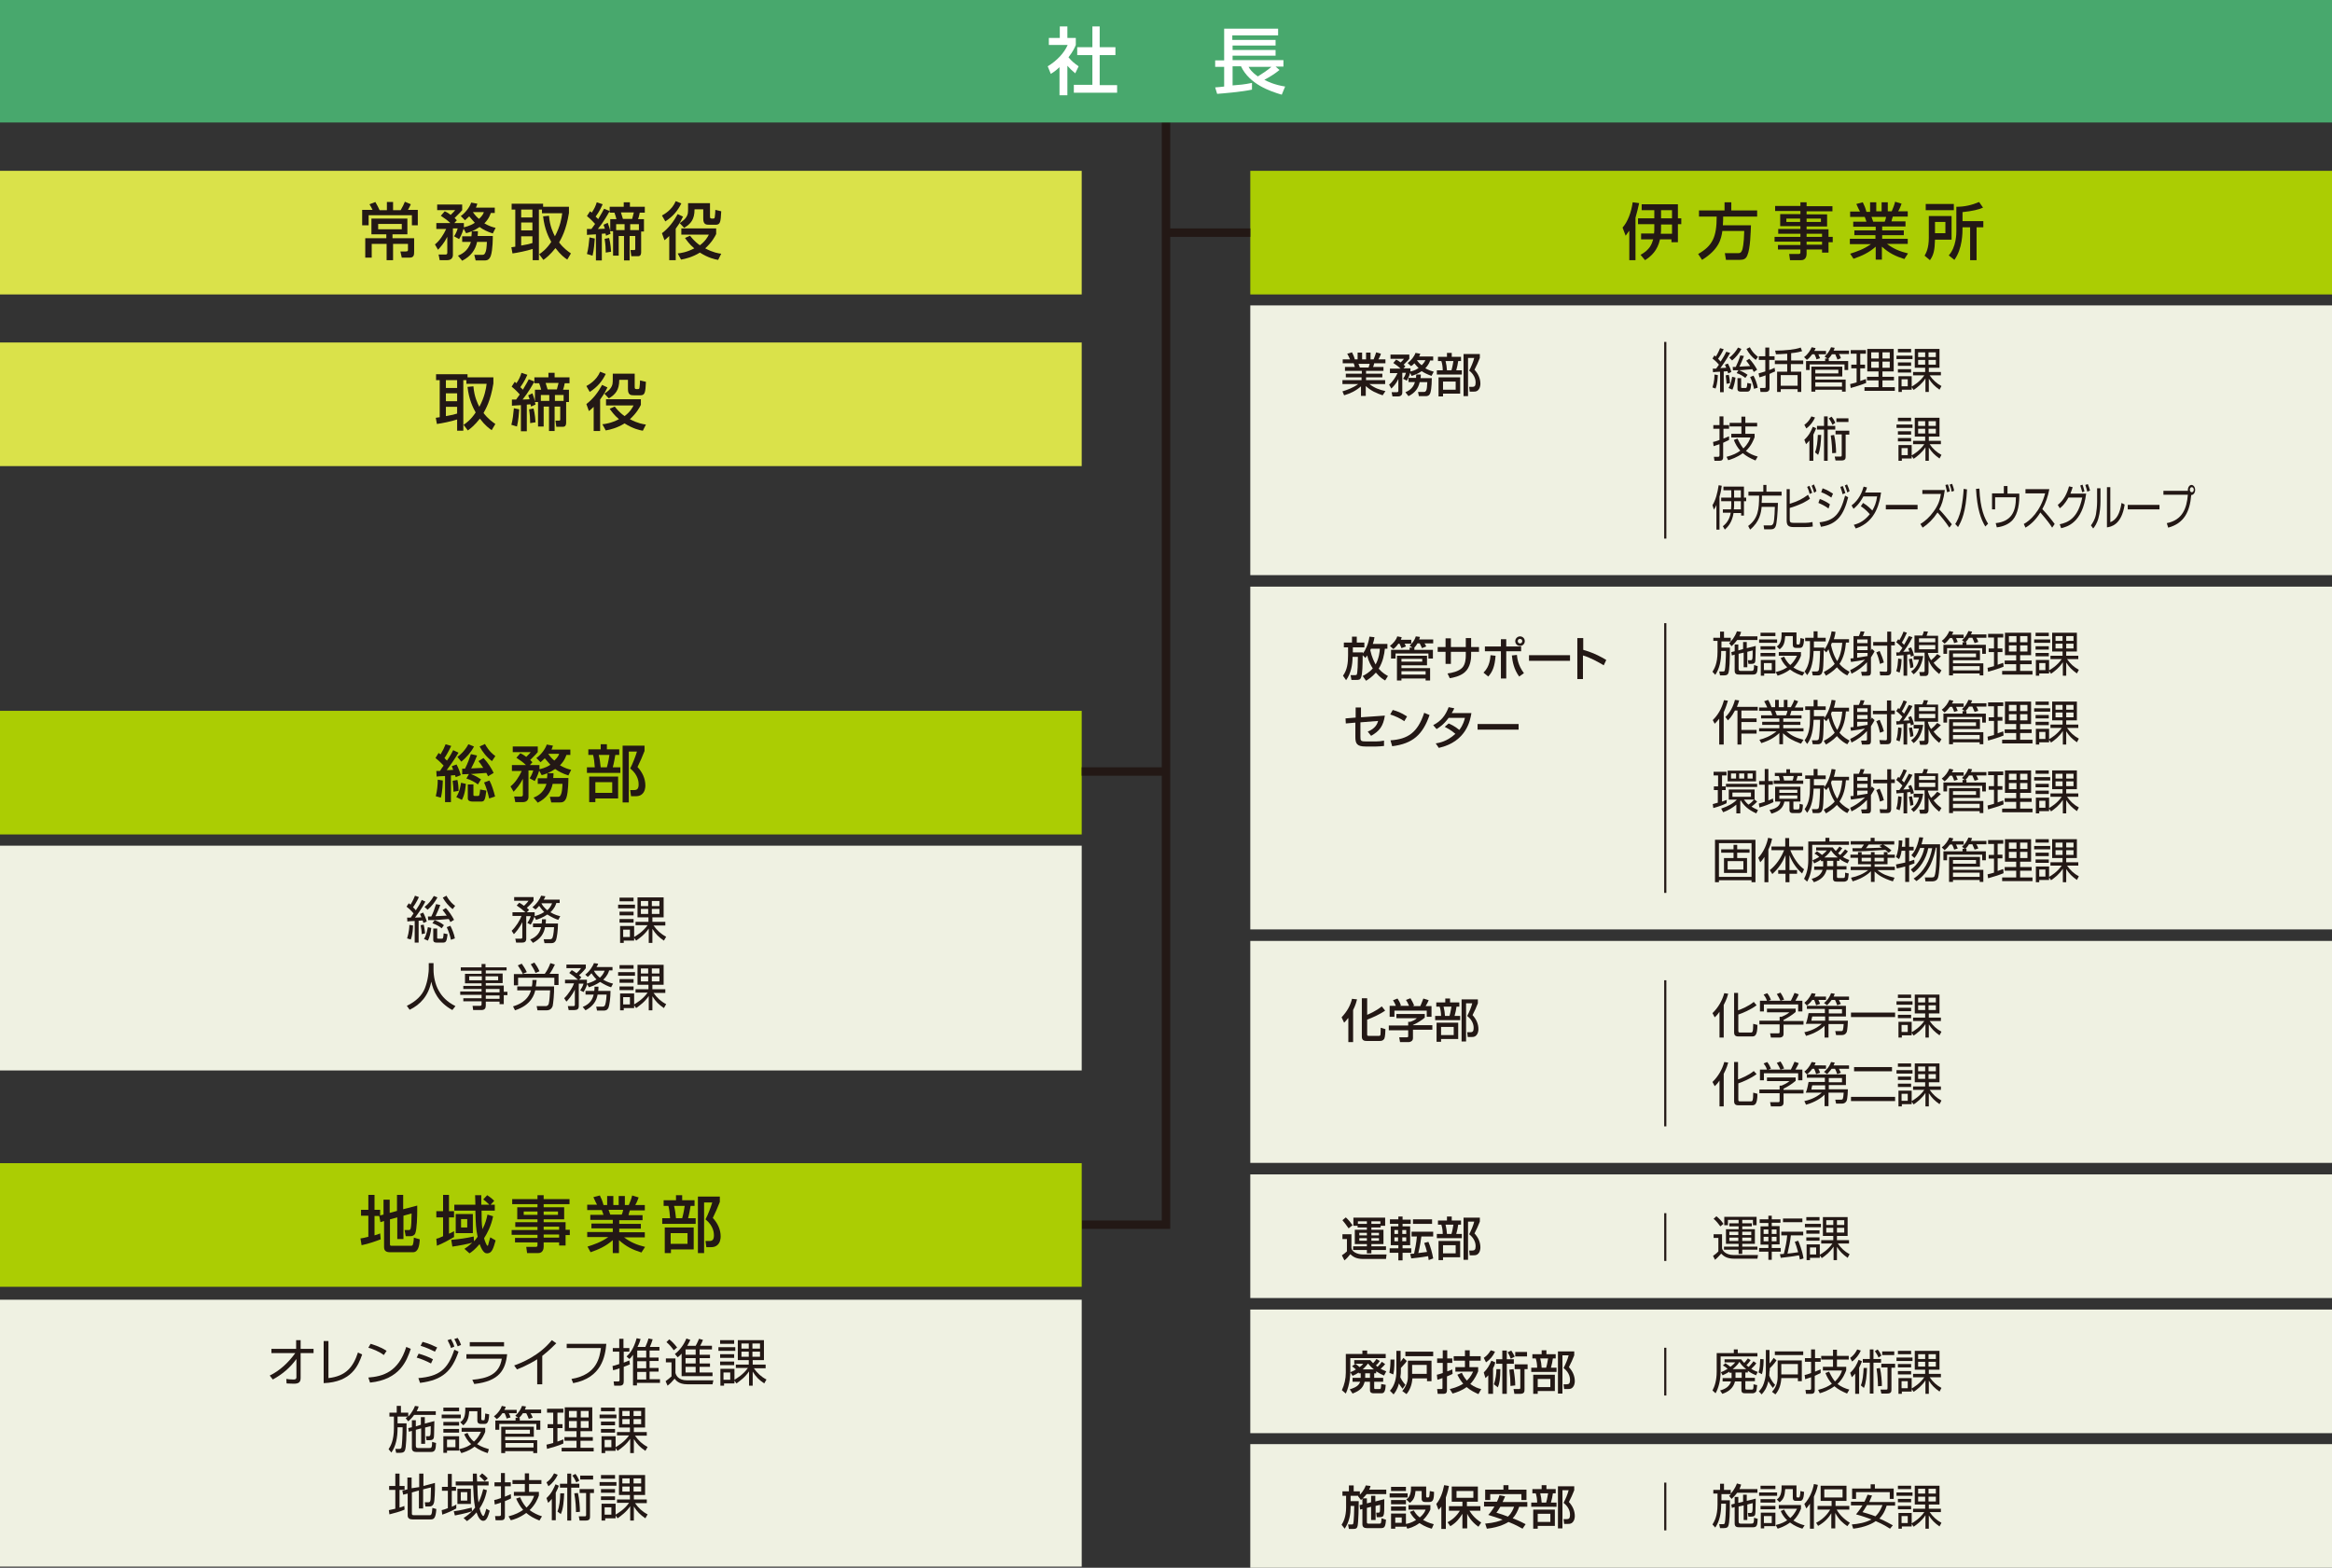
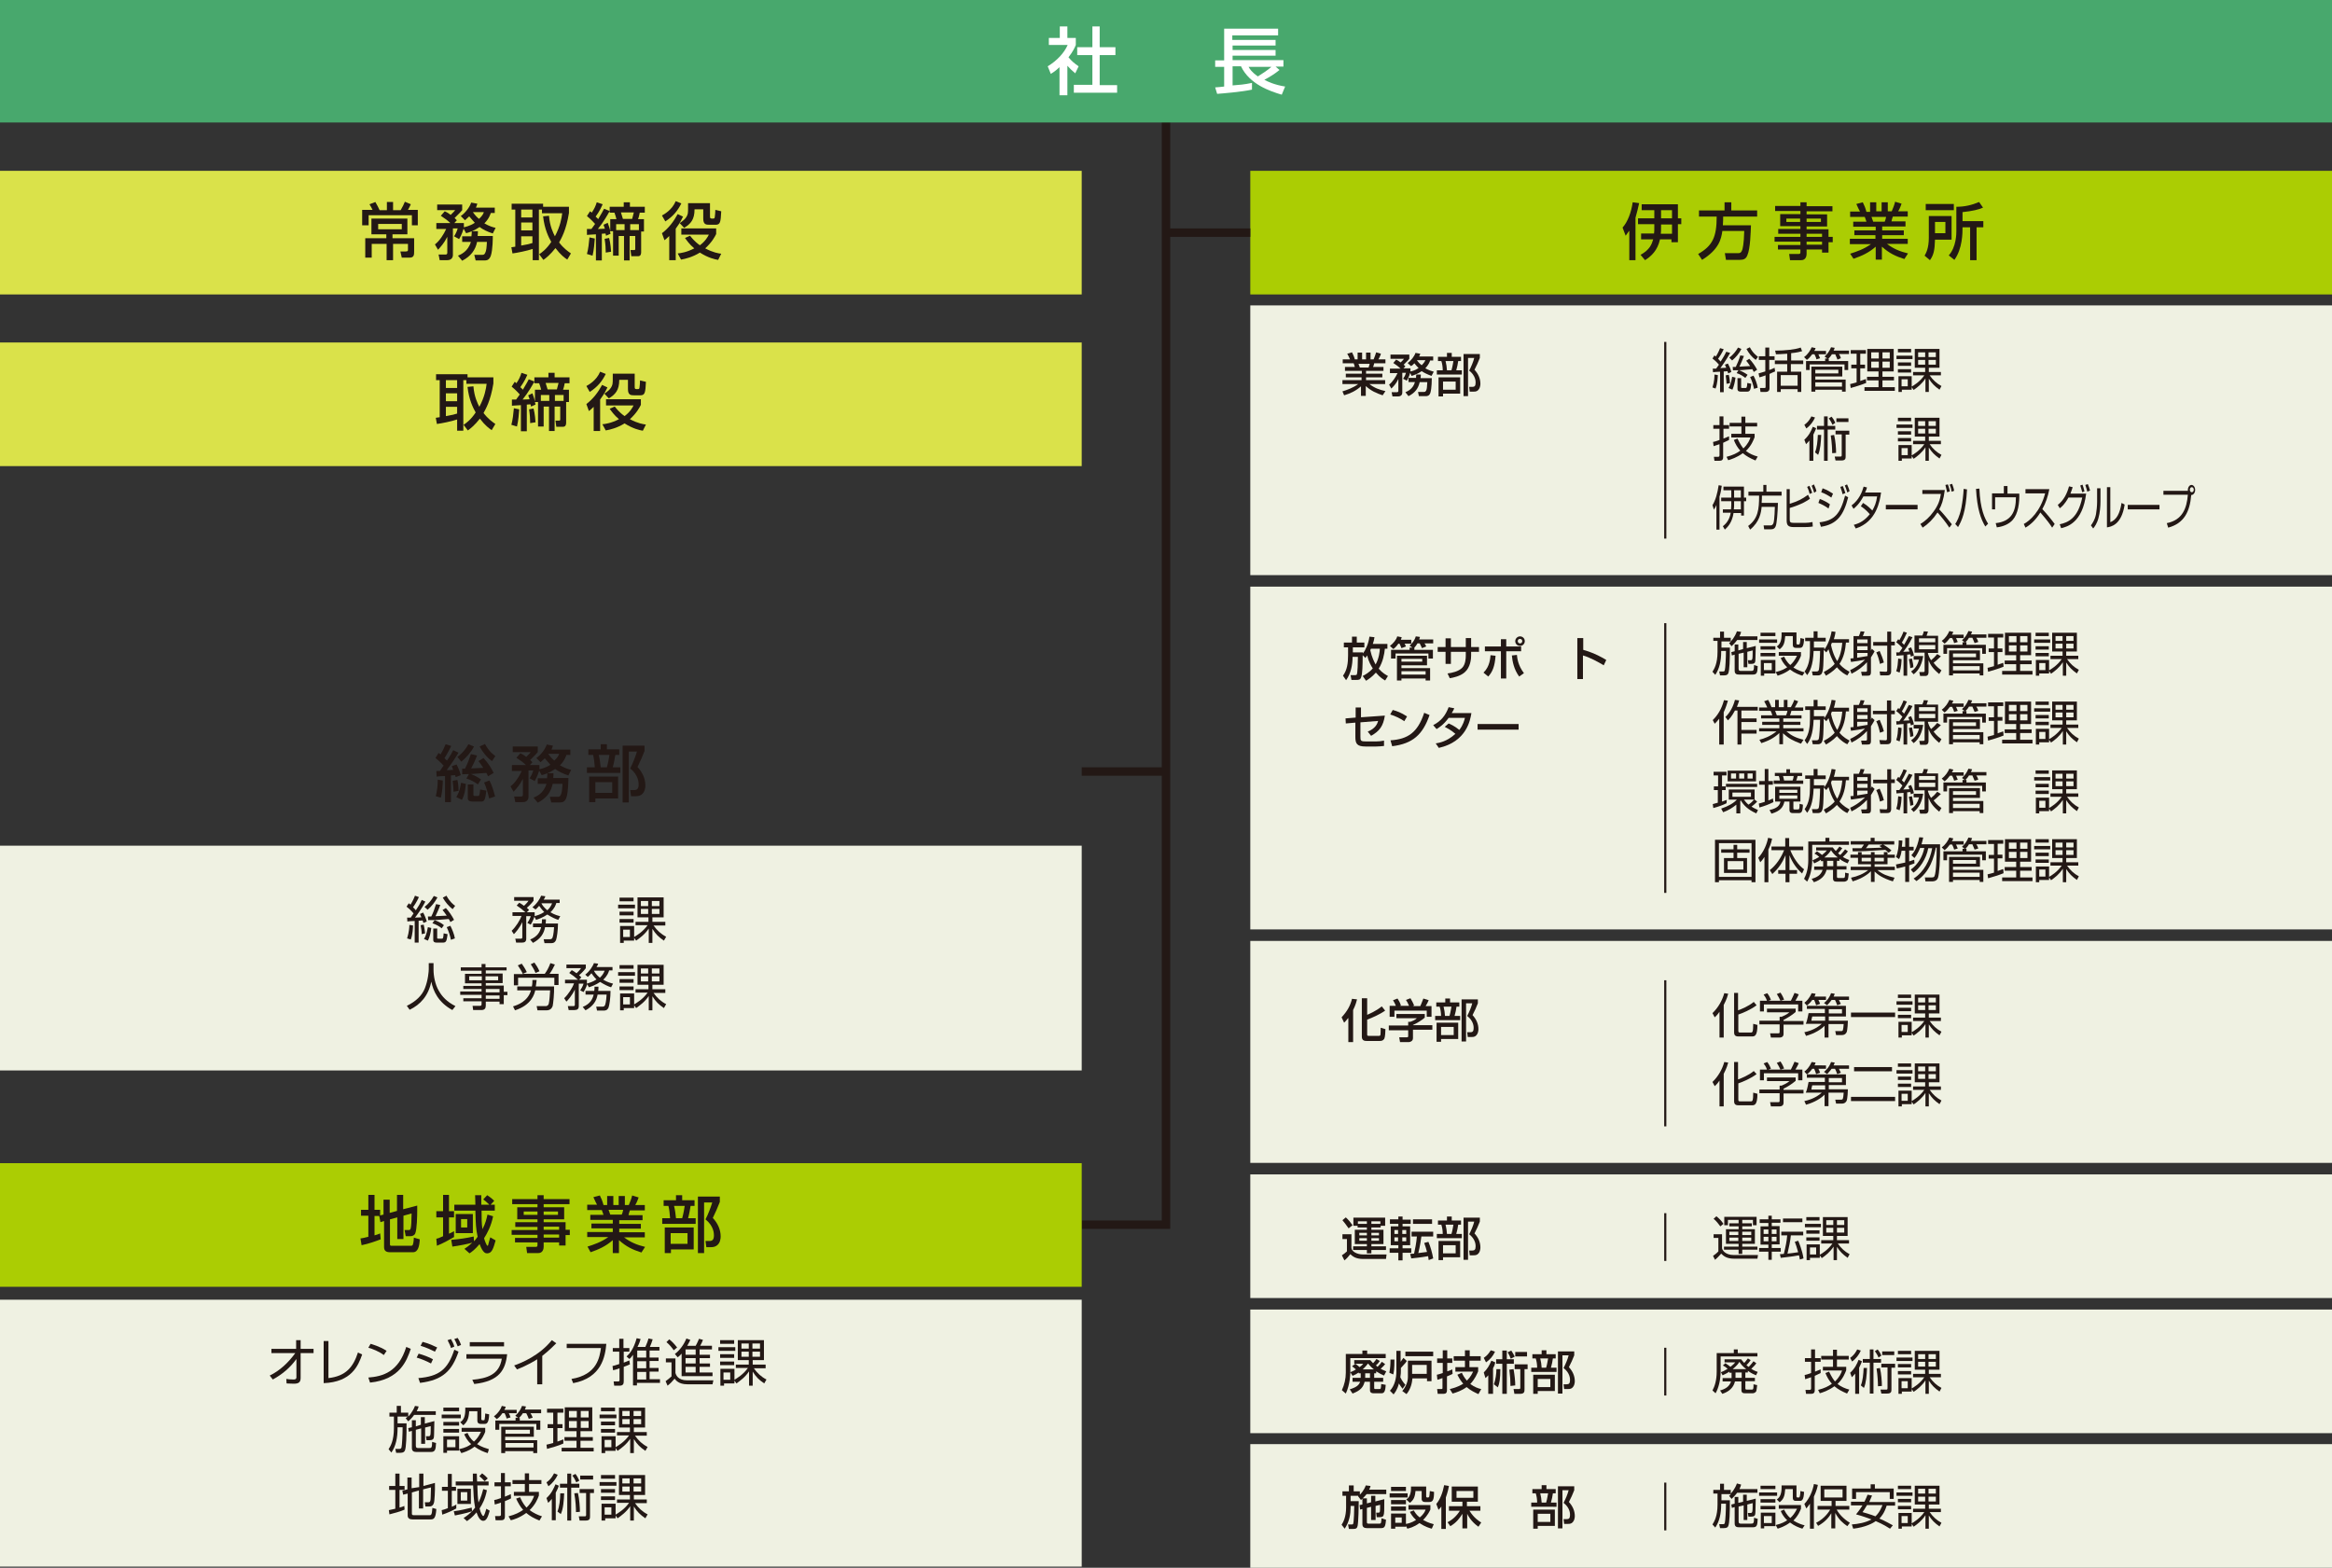
<svg xmlns="http://www.w3.org/2000/svg" version="1.1" x="0px" y="0px" viewBox="0 0 830 558" style="enable-background:new 0 0 830 558;" xml:space="preserve">
  <rect x="0" y="0" width="830" height="558" fill="#333333" stroke="none" />
  <style type="text/css">
	.st0{fill:#EFF1E2;}
	.st1{fill:none;stroke:#231815;stroke-width:0.768;stroke-miterlimit:10;}
	.st2{fill:none;stroke:#231815;stroke-width:0.76;stroke-miterlimit:10;}
	.st3{fill:none;stroke:#231815;stroke-width:0.76;stroke-miterlimit:10;}
	.st4{fill:none;stroke:#231815;stroke-width:0.77;stroke-miterlimit:10;}
	.st5{fill:none;stroke:#231815;stroke-width:0.771;stroke-miterlimit:10;}
	.st6{fill:#ABCD03;}
	.st7{fill:#DAE24A;}
	.st8{fill:none;stroke:#231815;stroke-width:3;stroke-miterlimit:10;}
	.st9{fill:#48A86D;}
	.st10{fill:#FFFFFF;}
	.st11{fill:#231815;}
</style>
  <g id="レイヤー_1">
    <rect x="445" y="334.9" class="st0" width="385" height="79" />
    <line class="st1" x1="592.7" y1="348.9" x2="592.7" y2="400.9" />
    <rect x="445" y="514" class="st0" width="385" height="44" />
    <line class="st2" x1="592.7" y1="527.7" x2="592.7" y2="544.7" />
    <rect x="445" y="418" class="st0" width="385" height="44" />
    <line class="st3" x1="592.7" y1="431.8" x2="592.7" y2="448.8" />
    <rect x="445" y="466.1" class="st0" width="385" height="44" />
    <line class="st2" x1="592.7" y1="479.7" x2="592.7" y2="496.7" />
    <rect x="445" y="208.8" class="st0" width="385" height="122" />
    <line class="st4" x1="592.7" y1="221.8" x2="592.7" y2="317.8" />
    <rect x="445" y="108.7" class="st0" width="385" height="96" />
    <line class="st5" x1="592.7" y1="121.7" x2="592.7" y2="191.7" />
    <rect y="301" class="st0" width="385" height="80" />
    <rect x="445" y="60.8" class="st6" width="385" height="44" />
-     <rect y="253" class="st6" width="385" height="44" />
    <rect y="60.8" class="st7" width="385" height="44" />
    <rect y="121.9" class="st7" width="385" height="44" />
    <polyline class="st8" points="415,8.7 415,435.9 385,435.9  " />
    <rect y="462.6" class="st0" width="385" height="95" />
    <rect y="414" class="st6" width="385" height="44" />
    <line class="st8" x1="415" y1="82.8" x2="445" y2="82.8" />
    <line class="st8" x1="385" y1="274.6" x2="415" y2="274.6" />
    <rect class="st9" width="830" height="43.6" />
  </g>
  <g id="レイヤー_2">
    <g>
      <path class="st10" d="M379.8,33.9h-2.7v-10c-1.6,1.5-2.3,1.9-3.1,2.4l-1.1-2.7c3.3-2,5.9-4.8,7.1-7.6h-6.7v-2.5h3.9V9.4h2.7v4.1h3    V16c-0.4,1-1,2.3-2.6,4.4c1.3,1.5,1.9,2,3.6,3.2l-1.2,2.5c-1.2-1-1.9-1.7-2.8-2.7V33.9z M388.7,9.4h2.7v7.4h5.6v2.8h-5.6v10.7h6.2    V33h-15.4v-2.8h6.6V19.6h-5.4v-2.8h5.4V9.4z" />
      <path class="st10" d="M432.5,31.1c0.2,0,2.7-0.2,3.2-0.3v-7h-3.2v-2.3h3.2V10.2h19.2v2.4h-16.3v1.6H454v2h-15.3v1.6H454v2h-15.3    v1.6h18.1v2.3H454l1.4,1.2c-1.7,1.4-3.5,2.5-5.4,3.5c1.1,0.6,3.6,1.8,7.4,2.4l-1.2,2.9c-4.1-1.2-11.5-3.7-14.5-10.1h-3v6.8    c2.5-0.2,4.1-0.3,6.9-0.9v2.4c-3.6,0.8-10.8,1.4-12.4,1.5L432.5,31.1z M444.4,23.8c0.4,0.7,1,1.8,3.3,3.4c1.3-0.8,3.6-2.3,4.8-3.4    H444.4z" />
    </g>
    <g>
      <path class="st11" d="M133.6,71.9c0.5,0.8,1.3,2.4,1.5,2.9h2.6v-2.9h2.2v2.9h2.7c0.6-1,1.3-2.4,1.5-3l2.1,0.9    c-0.3,0.8-0.9,1.8-1,2h3.5v5.5h-2.1v-3.6h-15.4v3.6h-2.3v-5.5h3.7c-0.3-0.6-0.7-1.4-1.1-2L133.6,71.9z M145.2,86.8h-5.3v5.8h-2.3    v-5.8h-5.3v4.9h-2.3v-6.9h7.5v-1.4h-5.3v-5.6h12.8v5.6h-5.3v1.4h7.7v4.7c0,1.1,0,2.2-1.6,2.2H143l-0.5-2.2h1.9    c0.8,0,0.8-0.3,0.8-0.6V86.8z M134.6,79.7v1.9h8.4v-1.9H134.6z" />
      <path class="st11" d="M165,81.4c-0.6,2-1.3,3.2-1.6,3.7l-1.8-1c0.3-0.4,1-1.6,1.3-2.8h-1.7v9.5c0,0.8-0.5,1.8-2,1.8h-2.7l-0.4-2    h2.4c0.4,0,0.7-0.1,0.7-0.6v-5.7c-1.1,2.2-2.3,3.5-3.3,4.6l-1.1-1.9c1.7-1.3,3.2-3.7,4-5.5h-3.5v-2.1h5c-1.3-1.2-1.5-1.3-3.4-2.6    l1.4-1.6c0.6,0.3,1.1,0.5,2.1,1.3c1.1-1.1,1.4-1.4,1.6-1.7h-6.4v-2h8.9v2c-0.4,0.5-0.6,0.7-2.7,2.8c0.4,0.4,0.5,0.5,0.8,0.8    l-0.9,1h3.4v1.5c0.3-0.1,2.1-0.4,3.9-1.6c-0.4-0.5-1.1-1.2-2-2.3c-0.7,0.7-1.1,1-1.5,1.4l-1.5-1.5c1.6-1.1,3.2-3.2,3.7-4.8    l2.2,0.4c-0.1,0.5-0.3,0.8-0.5,1.4h6.7v1.9h-1.4c-0.2,0.5-0.6,2-2.3,3.7c1.7,1,3.1,1.4,4,1.6l-1,2c-2.1-0.7-3.5-1.4-4.7-2.3    c-1.9,1.3-3.6,1.9-4.8,2.2L165,81.4z M167.8,84c0.1-0.7,0.1-1.1,0.1-1.7h2.2c0,0.5,0,0.8-0.1,1.7h5.4c0,0.5,0,4.9-0.7,7    c-0.6,1.7-1.6,1.7-2.4,1.7h-3l-0.5-2h2.7c0.5,0,0.9,0,1.2-0.7c0.4-0.8,0.5-1.9,0.6-3.9h-3.5c-0.6,2.9-2.2,5.1-5.3,6.7l-1.5-1.8    c1-0.4,3.6-1.5,4.6-4.9h-3.1v-2H167.8z M168.3,75.5c1,1.4,1.7,2,2.2,2.4c1.3-1.2,1.6-2,1.7-2.4H168.3z" />
      <path class="st11" d="M195.4,76.8c0.3,3.8,1.5,6.1,2.1,7.3c1.9-3.5,2.4-6.5,2.6-8.2h-7.2v-1.3h-1.1v18h-2.2v-4    c-2.1,0.7-5.6,1.4-7.2,1.6l-0.4-2.2c0.3,0,1.1-0.2,1.4-0.2V74.6h-1.3v-2.1h11.2v1.1h9.2v2.2c-1,6.2-2.7,9-3.5,10.5    c1.6,2.1,3.2,3.2,4.2,3.9l-1.3,2.2c-0.9-0.6-2.4-1.7-4.2-4.1c-1.8,2.3-3.4,3.6-4.3,4.2l-1.5-2c0.9-0.6,2.6-1.8,4.3-4.4    c-0.9-1.6-2.4-4.5-2.9-9.1L195.4,76.8z M185.5,74.6v2.8h4v-2.8H185.5z M185.5,79.3V82h4v-2.8H185.5z M189.5,84.1h-4v3.3    c2.4-0.4,3-0.6,4-0.9V84.1z" />
      <path class="st11" d="M211.7,84.9c-0.1,1.5-0.3,4-0.8,6.1l-2-0.6c0.5-1.8,0.7-3.8,0.9-5.9L211.7,84.9z M209.1,81.5    c0.7,0,1,0,1.4,0c0.3-0.4,0.9-1.2,1.3-1.8c-0.2-0.2-1.3-1.5-2.9-2.8l1.1-1.7c0.3,0.2,0.4,0.3,0.6,0.5c0.9-1.3,1.4-2.4,1.8-3.7    l2.1,0.7c-1,2.4-2.3,4.1-2.5,4.4c0.5,0.4,0.7,0.7,0.9,0.9c1.3-2.2,1.7-2.9,2.1-3.7l2,0.8c-0.6,1.1-2.1,3.8-4.2,6.4    c1.3,0,2-0.1,2.5-0.1c-0.2-0.5-0.3-0.9-0.5-1.4l1.5-0.7c0.5,1.3,0.8,2.4,0.9,2.9v-4.2h2.2c-0.1-0.5-0.5-1.8-0.7-2.3h-1.7v-2.1h5    v-1.6h2.2v1.6h5.3v2.1h-1.8c-0.2,1.1-0.4,1.8-0.6,2.3h2.1v4.4h-1v7.3c0,0.4,0,1.5-1.1,1.5h-2.4l-0.3-2.2h1.3    c0.3,0,0.4-0.1,0.4-0.4v-4.6h-2v8.7h-2v-8.7h-1.9V91h-2v-8.7h-1.1l0.2,0.9l-1.6,0.7c-0.1-0.4-0.1-0.6-0.2-0.8    c-0.3,0-0.4,0-1.3,0.1v9.5h-2.1v-9.3c-1.2,0.1-2.2,0.1-3.2,0.2V81.5z M216.8,84.7c0.5,1.8,0.7,4.6,0.7,4.9l-1.9,0.3    c0-1.3-0.1-3.1-0.4-4.9L216.8,84.7z M222.3,81.9v-2.1h-3v2.1H222.3z M221,75.6c0.1,0.4,0.6,2,0.7,2.3h3.3c0.1-0.4,0.4-1.5,0.6-2.3    H221z M224.3,81.9h3.1v-2.1h-3.1V81.9z" />
      <path class="st11" d="M242.5,72.4c-1.3,2.6-2.9,4.6-5.7,6.4l-1.2-2.1c0.9-0.5,3.6-2,4.9-5.1L242.5,72.4z M243.1,77.1    c-0.3,0.6-0.9,2-2.6,4.3v11.2h-2.3V84c-0.8,0.8-1.3,1.2-1.7,1.5l-0.9-2.5c2.4-1.8,4.2-4.2,5.6-6.8L243.1,77.1z M245.6,83.9    c0.5,0.6,1.5,2,3.5,3.4c2-1.5,2.8-3,3.2-3.8h-9.8v-2.2h12.4v2c-0.5,1-1.5,2.9-3.9,5.1c2.8,1.5,4.8,1.8,5.7,1.9l-1.1,2.2    c-1.2-0.2-3.5-0.7-6.5-2.6c-2.6,1.6-5,2.2-6.7,2.5l-1.2-2.2c1.1-0.1,3.2-0.4,5.9-1.8c-1.8-1.5-2.7-2.9-3.3-3.7L245.6,83.9z     M252.7,72.4v4.4c0,0.7,0,1,0.7,1c0.8,0,0.9,0,1-0.5c0.1-0.6,0.2-2,0.2-2.6l2.1,0.5c-0.2,3.8-0.3,4.8-2,4.8h-2.2    c-1.2,0-2.2-0.1-2.2-2.2v-3.3h-3.1c0,3.7-1.4,5.2-3.7,6.6l-1.6-1.7c0.6-0.4,2.5-1.5,2.9-3.4c0.1-0.5,0.1-0.8,0.1-3.7H252.7z" />
    </g>
    <g>
      <path class="st11" d="M579.8,82.2c-0.4,0.5-0.5,0.8-1.2,1.7l-1.1-2.9c1.8-2,3.1-5.4,3.6-9l2.3,0.3c-0.3,1.3-0.7,3.2-1.3,5.2v15.1    h-2.2V82.2z M590.8,85.3c-0.9,3.9-3.1,5.9-5.3,7.3l-1.6-1.9c3.3-1.8,4-3.8,4.5-5.5h-4.3v-2.1h4.6c0.1-0.7,0.1-0.9,0.1-2.5v-0.8    h-5.8v-2.1h5.8v-2.9h-4.5v-2.1h12.9v5h1.2v2.1h-1.2v6.4h-2.3v-1H590.8z M595.1,83.2v-3.3h-3.9v0.9c0,1.3,0,1.7-0.1,2.4H595.1z     M595.1,77.7v-2.9h-3.9v2.9H595.1z" />
      <path class="st11" d="M613,82.3c-0.4,2.7-1.1,6.4-7.2,10.2l-1.4-2.1c5.1-2.9,6.6-6,6.6-13.3h-6.3v-2.2h9.1V72h2.4v2.9h9.2v2.2    h-12.1c0,0.8,0,1.7-0.1,3.1h10c-0.1,2.1-0.2,8.3-1.3,10.7c-0.5,1.2-1.2,1.6-2.8,1.6h-4.8l-0.4-2.4h4.8c0.4,0,1,0,1.4-1.2    c0.1-0.3,0.6-1.9,0.7-6.7H613z" />
      <path class="st11" d="M652.1,75.2H643v1.1h7.3v4.3H643v1h7.8v2.7h1.5v1.9h-1.5v3.7h-2.3v-1.1H643v1.6c0,0.7-0.3,2.2-1.9,2.2h-4    l-0.3-2.2h3.3c0.6,0,0.7-0.2,0.7-0.7v-0.9h-8v-1.6h8V86h-9.2v-1.7h9.2v-1.1h-7.9v-1.7h7.9v-1h-7.2v-4.3h7.2v-1.1h-9v-1.8h9V72h2.2    v1.4h9.2V75.2z M635.8,77.8v1.2h4.9v-1.2H635.8z M643,77.8v1.2h5.1v-1.2H643z M643,83.2v1.1h5.5v-1.1H643z M643,86v1.1h5.5V86H643    z" />
      <path class="st11" d="M658.5,90.3c2.2-0.7,4.9-1.6,7.4-3.4h-7.5V85h9.1v-1.3H660V82h7.6v-1.3h-8v-1.8h4.7    c-0.1-0.2-0.4-1.3-0.6-1.7h-5.2v-1.9h3.5c-0.2-0.3-0.9-1.8-1.3-2.7l2.3-0.6c0.5,1,0.9,1.9,1.3,3.4h1.3V72h2.2v3.2h1.9V72h2.2v3.2    h1.4c0.4-0.9,1-2.4,1.2-3.4l2.3,0.7c-0.1,0.2-0.5,1.6-1.2,2.7h3.4v1.9h-5.3c-0.1,0.2-0.5,1.5-0.5,1.7h5v1.8h-8.3V82h7.7v1.7h-7.7    V85h9.1v1.8h-7.4c2.4,1.8,4.6,2.7,7.5,3.4l-1.3,2c-3.1-1-5.3-2-8-4.4v4.6h-2.2v-4.6c-2.5,2.2-5,3.3-7.9,4.3L658.5,90.3z     M666.1,77.2c0.1,0.3,0.5,1.5,0.6,1.7h4.1c0.2-0.5,0.4-1,0.5-1.7H666.1z" />
      <path class="st11" d="M686.5,76.9h8.1v8.4h-5.9c-0.1,3.8-0.5,5.5-1.8,7.3L685,91c0.5-0.9,1.5-2.6,1.5-6.4V76.9z M695.4,74.8h-10    v-2.2h10V74.8z M688.7,79v4h3.7v-4H688.7z M705.8,73.9c-1.6,0.7-3.6,1.2-7.3,1.6v3.2h7.4v2.2h-2.4v11.7h-2.3V80.9h-2.7    c0,2,0,7.6-2.9,11.6l-2-1.6c2.7-3,2.7-7.8,2.7-8.6v-8.7c2.9,0,5.5-0.6,8.1-1.7L705.8,73.9z" />
    </g>
    <g>
      <path class="st11" d="M168.5,137.5c0.3,3.8,1.5,6.1,2.1,7.3c1.9-3.5,2.4-6.5,2.6-8.2H166v-1.3h-1.1v18h-2.2v-4    c-2.1,0.7-5.6,1.4-7.2,1.6l-0.4-2.2c0.3,0,1.1-0.2,1.4-0.2v-13.2h-1.3v-2.1h11.2v1.1h9.2v2.2c-1,6.2-2.7,9-3.5,10.5    c1.6,2.1,3.2,3.2,4.2,3.9l-1.3,2.2c-0.9-0.6-2.4-1.7-4.2-4.1c-1.8,2.3-3.4,3.6-4.3,4.2l-1.5-2c0.9-0.6,2.6-1.8,4.3-4.4    c-0.9-1.6-2.4-4.5-2.9-9.1L168.5,137.5z M158.7,135.3v2.8h4v-2.8H158.7z M158.7,140v2.8h4V140H158.7z M162.7,144.8h-4v3.3    c2.4-0.4,3-0.6,4-0.9V144.8z" />
      <path class="st11" d="M184.8,145.7c-0.1,1.5-0.3,4-0.8,6.1l-2-0.6c0.5-1.8,0.7-3.8,0.9-5.9L184.8,145.7z M182.3,142.2    c0.7,0,1,0,1.4,0c0.3-0.4,0.9-1.2,1.3-1.8c-0.2-0.2-1.3-1.5-2.9-2.8l1.1-1.7c0.3,0.2,0.4,0.3,0.6,0.5c0.9-1.3,1.4-2.4,1.8-3.7    l2.1,0.7c-1,2.4-2.3,4.1-2.5,4.4c0.5,0.4,0.7,0.7,0.9,0.9c1.3-2.2,1.7-2.9,2.1-3.7l2,0.8c-0.6,1.1-2.1,3.8-4.2,6.4    c1.3,0,2-0.1,2.5-0.1c-0.2-0.5-0.3-0.9-0.5-1.4l1.5-0.7c0.5,1.3,0.8,2.4,0.9,2.9v-4.2h2.2c-0.1-0.5-0.5-1.8-0.7-2.3h-1.7v-2.1h5    v-1.6h2.2v1.6h5.3v2.1H201c-0.2,1.1-0.4,1.8-0.6,2.3h2.1v4.4h-1v7.3c0,0.4,0,1.5-1.1,1.5h-2.4l-0.3-2.2h1.3c0.3,0,0.4-0.1,0.4-0.4    v-4.6h-2v8.7h-2v-8.7h-1.9v7.1h-2v-8.7h-1.1l0.2,0.9l-1.6,0.7c-0.1-0.4-0.1-0.6-0.2-0.8c-0.3,0-0.4,0-1.3,0.1v9.5h-2.1v-9.3    c-1.2,0.1-2.2,0.1-3.2,0.2V142.2z M189.9,145.4c0.5,1.8,0.7,4.6,0.7,4.9l-1.9,0.3c0-1.3-0.1-3.1-0.4-4.9L189.9,145.4z     M195.5,142.7v-2.1h-3v2.1H195.5z M194.2,136.3c0.1,0.4,0.6,2,0.7,2.3h3.3c0.1-0.4,0.4-1.5,0.6-2.3H194.2z M197.5,142.7h3.1v-2.1    h-3.1V142.7z" />
      <path class="st11" d="M215.6,133.1c-1.3,2.6-2.9,4.6-5.7,6.4l-1.2-2.1c0.9-0.5,3.6-2,4.9-5.1L215.6,133.1z M216.2,137.9    c-0.3,0.6-0.9,2-2.6,4.3v11.2h-2.3v-8.6c-0.8,0.8-1.3,1.2-1.7,1.5l-0.9-2.5c2.4-1.8,4.2-4.2,5.6-6.8L216.2,137.9z M218.8,144.7    c0.5,0.6,1.5,2,3.5,3.4c2-1.5,2.8-3,3.2-3.8h-9.8v-2.2h12.4v2c-0.5,1-1.5,2.9-3.9,5.1c2.8,1.5,4.8,1.8,5.7,1.9l-1.1,2.2    c-1.2-0.2-3.5-0.7-6.5-2.6c-2.6,1.6-5,2.2-6.7,2.5l-1.2-2.2c1.1-0.1,3.2-0.4,5.9-1.8c-1.8-1.5-2.7-2.9-3.3-3.7L218.8,144.7z     M225.9,133.1v4.4c0,0.7,0,1,0.7,1c0.8,0,0.9,0,1-0.5c0.1-0.6,0.2-2,0.2-2.6l2.1,0.5c-0.2,3.8-0.3,4.8-2,4.8h-2.2    c-1.2,0-2.2-0.1-2.2-2.2v-3.3h-3.1c0,3.7-1.4,5.2-3.7,6.6l-1.6-1.7c0.6-0.4,2.5-1.5,2.9-3.4c0.1-0.5,0.1-0.8,0.1-3.7H225.9z" />
    </g>
    <g>
      <path class="st11" d="M157.9,272.5c-1.4-1.5-2.4-2.3-2.9-2.7l1.1-1.8c0.3,0.2,0.4,0.3,0.7,0.5c0.8-1.3,1.3-2.3,1.8-3.6l2,0.6    c-0.8,1.7-2,3.8-2.4,4.3c0.5,0.6,0.7,0.8,0.9,0.9c1.3-1.9,1.8-2.9,2.2-3.7l1.9,0.9c-1.3,2.2-3.7,5.6-4.2,6.2c0.7,0,1.1,0,2.3-0.1    c-0.2-0.5-0.3-0.8-0.5-1.3l1.7-0.6c0.6,1.1,1.3,2.9,1.5,3.8l-1.8,0.7c-0.1-0.4-0.2-0.5-0.2-0.7c-0.4,0-1.2,0.1-1.5,0.1v9.5h-2.1    v-9.3c-2,0.1-2.3,0.1-3,0.2l-0.1-2c0.6,0,0.7,0,1.3,0C156.9,273.9,157.5,273,157.9,272.5z M157.6,277.8c0,0.7-0.1,4-0.7,6.1    l-1.8-0.5c0.5-2,0.7-3.9,0.7-5.9L157.6,277.8z M162.8,277.6c0.3,1.3,0.4,2.5,0.4,3.9l-1.8,0.3c0-1.3-0.2-3.2-0.3-3.9L162.8,277.6z     M165.8,279c-0.1,0.9-0.2,3.5-1.4,5.7l-2-1c0.4-0.7,1.2-1.8,1.7-5.1L165.8,279z M168.7,265.7c-1,2-2.8,4-4.5,5.4l-1.4-1.7    c0.7-0.5,2.5-1.9,3.9-4.5L168.7,265.7z M166.9,275.5c-0.5,0-1.9,0.1-2.4,0.1v-2c0.2,0,0.5,0,1,0c1-1.9,1.7-4,2.1-5.2l2.2,0.5    c-0.8,2-1.1,2.7-2.1,4.6c0.9,0,3.3-0.2,4.3-0.2c-1-1.5-1.2-1.8-1.7-2.4l1.8-1.1c1.6,1.7,2.9,3.8,3.6,5.3l-2,1.2    c-0.2-0.5-0.4-0.8-0.6-1.2c-2.4,0.2-2.7,0.2-5.5,0.4c1.8,0.7,2.7,1.3,3.6,1.9l-1.1,1.8c-1-0.8-2.7-1.7-4.1-2.1L166.9,275.5z     M168.5,279.2v3.6c0,0.4,0.1,0.5,0.5,0.5h1.1c0.4,0,0.6,0,0.8-2.3l2.2,0.4c-0.4,3.1-0.6,3.9-1.8,3.9h-3.1c-0.7,0-1.7-0.2-1.7-1.1    v-5H168.5z M175.1,270.9c-1.9-1.4-3.3-3.2-4.4-5.2l1.9-0.9c1.5,2.7,2.9,3.7,3.7,4.3L175.1,270.9z M174.2,277.8    c0.8,1.4,1.6,4,2,5.7l-2.1,0.7c-0.6-2.6-1.1-4.1-1.8-5.7L174.2,277.8z" />
      <path class="st11" d="M191.9,274.3c-0.6,2-1.3,3.2-1.6,3.7l-1.8-1c0.3-0.4,1-1.6,1.3-2.8h-1.7v9.5c0,0.8-0.5,1.8-2,1.8h-2.7    l-0.4-2h2.4c0.4,0,0.7-0.1,0.7-0.6v-5.7c-1.1,2.2-2.3,3.5-3.3,4.6l-1.1-1.9c1.7-1.3,3.2-3.7,4-5.5h-3.5v-2.1h5    c-1.3-1.2-1.5-1.3-3.4-2.6l1.4-1.6c0.6,0.3,1.1,0.5,2.1,1.3c1.1-1.1,1.4-1.4,1.6-1.7h-6.4v-2h8.9v2c-0.4,0.5-0.6,0.7-2.7,2.8    c0.4,0.4,0.5,0.5,0.8,0.8l-0.9,1h3.4v1.5c0.3-0.1,2.1-0.4,3.9-1.6c-0.4-0.5-1.1-1.2-2-2.3c-0.7,0.7-1.1,1-1.5,1.4l-1.5-1.5    c1.6-1.1,3.2-3.2,3.7-4.8l2.2,0.4c-0.1,0.5-0.3,0.8-0.5,1.4h6.7v1.9h-1.4c-0.2,0.5-0.6,2-2.3,3.7c1.7,1,3.1,1.4,4,1.6l-1,2    c-2.1-0.7-3.5-1.4-4.7-2.3c-1.9,1.3-3.6,1.9-4.8,2.2L191.9,274.3z M194.7,276.9c0.1-0.7,0.1-1.1,0.1-1.7h2.2c0,0.5,0,0.8-0.1,1.7    h5.4c0,0.5,0,4.9-0.7,7c-0.6,1.7-1.6,1.7-2.4,1.7h-3l-0.5-2h2.7c0.5,0,0.9,0,1.2-0.7c0.4-0.8,0.5-1.9,0.6-3.9h-3.5    c-0.6,2.9-2.2,5.1-5.3,6.7l-1.5-1.8c1-0.4,3.6-1.5,4.6-4.9h-3.1v-2H194.7z M195.1,268.3c1,1.4,1.7,2,2.2,2.4    c1.3-1.2,1.6-2,1.7-2.4H195.1z" />
      <path class="st11" d="M209.4,266.7h4.4v-1.8h2.2v1.8h4.4v2H219c-0.2,1.2-0.5,3-0.9,4.4h2.7v2h-11.9v-2h2.8    c-0.1-1.6-0.3-3.2-0.6-4.4h-1.7V266.7z M220,276.4v7.8h-8.1v1.3h-2.2v-9.1H220z M211.9,278.4v3.8h6v-3.8H211.9z M213.1,268.7    c0.4,1.6,0.5,2.6,0.7,4.4h2.2c0.5-1.7,0.8-3.8,0.9-4.4H213.1z M221.6,285.5v-20.1h7.8v1.9c-1.1,2.7-1.2,3-2.5,5.7    c1.7,1.8,2.8,4.1,2.8,6.6c0,0.6-0.1,2.4-1.5,3.3c-0.6,0.4-1.3,0.5-2,0.5h-1.6l-0.3-2.2h1.4c1,0,1.6-0.4,1.6-2c0-0.6,0-3.3-3-5.7    c0.9-1.7,1.9-4.3,2.4-6h-2.9v18.1H221.6z" />
    </g>
    <g>
      <g>
        <path class="st11" d="M477.8,139.3c1.6-0.5,3.7-1.2,5.6-2.6h-5.6v-1.4h6.8v-1H479v-1.3h5.7v-1h-6v-1.4h3.5c0-0.2-0.3-1-0.4-1.3     h-3.9v-1.4h2.6c-0.1-0.2-0.6-1.4-1-2l1.7-0.5c0.4,0.8,0.7,1.4,1,2.5h1v-2.4h1.6v2.4h1.4v-2.4h1.6v2.4h1.1     c0.3-0.7,0.7-1.8,0.9-2.5l1.7,0.5c0,0.1-0.4,1.2-0.9,2h2.5v1.4h-4c0,0.2-0.3,1.1-0.4,1.3h3.7v1.4h-6.2v1h5.8v1.3h-5.8v1h6.8v1.4     h-5.6c1.8,1.4,3.5,2,5.7,2.5l-1,1.5c-2.3-0.8-4-1.5-6-3.3v3.5h-1.7v-3.4c-1.8,1.6-3.7,2.5-6,3.2L477.8,139.3z M483.5,129.5     c0.1,0.2,0.4,1.1,0.5,1.3h3.1c0.1-0.4,0.3-0.8,0.4-1.3H483.5z" />
        <path class="st11" d="M501.9,132.7c-0.4,1.5-1,2.4-1.2,2.8l-1.3-0.7c0.2-0.3,0.8-1.2,1-2.1h-1.3v7.1c0,0.6-0.4,1.3-1.5,1.3h-2     l-0.3-1.5h1.8c0.3,0,0.6-0.1,0.6-0.4v-4.3c-0.8,1.7-1.7,2.6-2.5,3.4l-0.8-1.4c1.3-1,2.4-2.8,3-4.1h-2.7v-1.6h3.8     c-1-0.9-1.1-1-2.6-2l1-1.2c0.5,0.2,0.8,0.4,1.6,1c0.9-0.8,1-1.1,1.2-1.3h-4.8v-1.5h6.7v1.5c-0.3,0.4-0.4,0.5-2,2.1     c0.3,0.3,0.4,0.4,0.6,0.6l-0.7,0.7h2.5v1.1c0.2,0,1.6-0.3,2.9-1.2c-0.3-0.3-0.9-0.9-1.5-1.7c-0.5,0.6-0.8,0.8-1.2,1l-1.2-1.1     c1.2-0.8,2.4-2.4,2.8-3.6l1.7,0.3c-0.1,0.3-0.2,0.6-0.4,1h5v1.4h-1.1c-0.1,0.4-0.5,1.5-1.7,2.8c1.3,0.7,2.3,1,3,1.2l-0.8,1.5     c-1.6-0.6-2.6-1.1-3.5-1.7c-1.4,1-2.7,1.4-3.6,1.7L501.9,132.7z M504,134.6c0-0.5,0-0.8,0.1-1.3h1.6c0,0.4,0,0.6-0.1,1.3h4     c0,0.3,0,3.6-0.5,5.2c-0.4,1.2-1.2,1.2-1.8,1.2H505l-0.3-1.5h2c0.4,0,0.6,0,0.9-0.5c0.3-0.6,0.3-1.5,0.4-3h-2.7     c-0.5,2.2-1.6,3.8-4,5l-1.1-1.4c0.7-0.3,2.7-1.1,3.4-3.6h-2.3v-1.5H504z M504.3,128.2c0.7,1,1.3,1.5,1.7,1.8     c0.9-0.9,1.2-1.5,1.3-1.8H504.3z" />
        <path class="st11" d="M511.7,127h3.3v-1.4h1.7v1.4h3.3v1.5h-1c-0.1,0.9-0.4,2.3-0.7,3.3h2v1.5h-8.9v-1.5h2.1     c0-1.2-0.2-2.4-0.5-3.3h-1.2V127z M519.7,134.3v5.8h-6.1v1H512v-6.8H519.7z M513.6,135.8v2.9h4.5v-2.9H513.6z M514.5,128.5     c0.3,1.2,0.4,2,0.5,3.3h1.6c0.4-1.3,0.6-2.9,0.7-3.3H514.5z M520.9,141.1V126h5.8v1.4c-0.8,2-0.9,2.2-1.9,4.2     c1.3,1.4,2.1,3.1,2.1,5c0,0.5-0.1,1.8-1.1,2.5c-0.5,0.3-1,0.3-1.5,0.3h-1.2l-0.2-1.7h1.1c0.8,0,1.2-0.3,1.2-1.5     c0-0.5,0-2.5-2.3-4.3c0.7-1.3,1.5-3.2,1.8-4.5h-2.2v13.6H520.9z" />
      </g>
    </g>
    <g>
      <g>
        <path class="st11" d="M477.8,439.3h3.2v4.9c0.1,1.2,1.9,2.3,4.2,2.3h8.3l-0.2,1.6h-8.1c-2.9,0-3.9-1.1-4.6-1.7     c-0.7,0.9-1.4,1.7-2.1,2.2l-0.9-1.8c0.5-0.3,1.4-1,1.8-1.4V441h-1.6V439.3z M479,433.3c1,0.9,1.7,1.8,2.4,2.8l-1.4,1.1     c-0.8-1.1-1.5-2.1-2.2-2.9L479,433.3z M481.7,433.4H493v2.9h-1.6v0.6h-3.3v0.8h4.3v5.1h-4.3v0.8h5.2v1.3h-5.2v1.2h-1.6v-1.2h-4.9     v-1.3h4.9v-0.8h-4.3v-5.1h4.3v-0.8h-3.3v-0.6h-1.5V433.4z M483.3,435.6h3.2v-0.9h-3.2V435.6z M483.8,438.8v0.9h2.7v-0.9H483.8z      M483.8,440.7v0.9h2.7v-0.9H483.8z M491.3,434.7h-3.2v0.9h3.2V434.7z M488.1,438.8v0.9h2.7v-0.9H488.1z M488.1,440.7v0.9h2.7     v-0.9H488.1z" />
        <path class="st11" d="M494.7,434h3V433h1.5v1.1h2.9v1.5h-2.9v0.9h2.7v6.7h-2.7v1.1h3.1v1.6h-3.1v2.7h-1.5v-2.7h-3.1v-1.6h3.1     v-1.1H495v-6.7h2.7v-0.9h-3V434z M496.3,437.8v1.4h1.3v-1.4H496.3z M496.3,440.4v1.4h1.3v-1.4H496.3z M499.1,437.8v1.4h1.4v-1.4     H499.1z M499.1,440.4v1.4h1.4v-1.4H499.1z M508.5,448.5c-0.1-0.4-0.1-0.8-0.2-1.4c-2.7,0.5-5.2,0.7-6,0.8l-0.4-1.6     c0.2,0,1.2-0.1,1.4-0.1c0.3-1.3,0.8-3.8,1-6.1h-1.9v-1.7h7.7v1.7h-4.2c-0.1,0.9-0.5,3.5-1.1,5.9c1.3-0.2,1.5-0.2,3.1-0.4     c-0.3-1.2-0.6-2.1-1-3.2l1.5-0.4c0.7,1.6,1.4,4.1,1.7,5.9L508.5,448.5z M509.7,434v1.6h-6.8V434H509.7z" />
        <path class="st11" d="M511.7,434.4h3.3V433h1.7v1.4h3.3v1.5h-1c-0.1,0.9-0.4,2.3-0.7,3.3h2v1.5h-8.9v-1.5h2.1     c0-1.2-0.2-2.4-0.5-3.3h-1.2V434.4z M519.7,441.7v5.8h-6.1v1H512v-6.8H519.7z M513.6,443.2v2.9h4.5v-2.9H513.6z M514.5,435.9     c0.3,1.2,0.4,2,0.5,3.3h1.6c0.4-1.3,0.6-2.9,0.7-3.3H514.5z M520.9,448.5v-15.1h5.8v1.4c-0.8,2-0.9,2.2-1.9,4.2     c1.3,1.4,2.1,3.1,2.1,5c0,0.5-0.1,1.8-1.1,2.5c-0.5,0.3-1,0.3-1.5,0.3h-1.2l-0.2-1.7h1.1c0.8,0,1.2-0.3,1.2-1.5     c0-0.5,0-2.5-2.3-4.3c0.7-1.3,1.5-3.2,1.8-4.5h-2.2v13.6H520.9z" />
      </g>
    </g>
    <g>
      <g>
        <path class="st11" d="M478.9,481.9h6v-1.2h1.7v1.2h6.6v1.5h-12.6v5.2c0,0.4-0.1,4.2-1.6,7.4l-1.4-1.2c0.9-1.9,1.4-4.1,1.4-6.2     V481.9z M483.6,488.5c-0.7,0.5-1.3,0.8-2.2,1.2l-0.8-1.3c0.5-0.2,1.1-0.4,2-1c-0.9-0.8-1-0.8-1.4-1.1l1.2-0.9     c0.6,0.4,1.3,1,1.5,1.2c0.8-0.6,1-0.8,1.3-1.2H482v-1.3h5.7c0.3,0.3,0.6,0.7,1,1.1c0.6-0.6,1-1.2,1.2-1.5l1.2,0.7     c-0.6,0.9-0.8,1.1-1.4,1.6c0.2,0.1,0.3,0.2,0.6,0.5c0.8-0.8,1.2-1.3,1.5-1.8l1.2,0.8c-0.3,0.4-0.7,0.9-1.6,1.7     c0.4,0.2,1,0.5,2,0.9l-0.8,1.5c-0.7-0.3-1.7-0.8-2.8-1.5v0.7h-0.7v1.6h3.2v1.4h-3.2v2.2c0,0.1,0,0.4,0.3,0.4h1.6     c0.5,0,0.5-0.3,0.6-1.8l1.6,0.3c-0.1,1.6-0.3,3-1.4,3h-2.9c-1.3,0-1.3-0.8-1.3-1.2v-2.9h-1.9c-0.5,1.9-1.4,3.1-4.3,4.2l-1-1.5     c2.6-0.8,3.3-1.6,3.7-2.7h-2.7v-1.4h2.9c0-0.1,0-0.1,0-0.3v-1.3h-0.7V488.5z M489,487.4c-0.9-0.7-1.6-1.5-2.1-2.1     c-0.4,0.5-0.9,1.2-1.9,2.1H489z M487.6,488.8h-1.7v1.3c0,0.2,0,0.3,0,0.3h1.7V488.8z" />
        <path class="st11" d="M496.3,483.9c0,3.4-0.2,4.3-0.4,5.3l-1.4-0.6c0.3-1.7,0.4-2.8,0.4-4.7H496.3z M498.5,484.7     c0.8-1.1,0.8-1.1,1-1.4l1.2,1.1c-0.2,0.4-0.5,0.8-2.1,2.5v1c0,0.6,0,1.1-0.2,2.3c0.7,1.5,1.5,2.3,1.8,2.7l-1,1.4     c-0.2-0.3-0.8-1-1.3-1.9c-0.6,2.4-1.6,3.5-1.9,3.9l-1.3-1.3c1.7-1.8,2.3-4.5,2.3-6.9v-7.3h1.5V484.7z M509.5,484.2v7.4h-1.6v-1     h-5.2c-0.1,1.4-0.5,3.7-2.1,5.6l-1.5-1.1c1.2-1.4,2-3.2,2-5v-5.8H509.5z M510.1,481.1v1.6h-9.9v-1.6H510.1z M502.6,485.8v3.2h5.2     v-3.2H502.6z" />
        <path class="st11" d="M511.4,489.3c0.5-0.1,0.9-0.2,2.1-0.6v-3.6h-2v-1.6h2v-2.9h1.6v2.9h1.8v1.6h-1.8v3c1.2-0.4,1.4-0.5,1.8-0.7     l0.1,1.6c-0.3,0.2-0.6,0.3-2,0.9v5c0,0.8-0.4,1.2-1.2,1.2h-2.1l-0.2-1.7h1.5c0.1,0,0.4,0,0.4-0.3v-3.6c-1.2,0.4-1.4,0.5-1.8,0.6     L511.4,489.3z M526.1,488.1c-0.4,0.9-1.1,2.7-2.8,4.5c1.5,1.1,2.9,1.6,3.9,1.8l-1,1.8c-1.1-0.5-2.7-1.2-4.2-2.5     c-1.8,1.3-3.6,1.9-5,2.3l-1-1.6c0.8-0.2,2.7-0.6,4.8-1.9c-0.6-0.7-1.3-1.6-2.1-3.2l1.6-0.7c0.3,0.7,0.9,1.8,1.8,2.8     c1.4-1.4,1.9-2.6,2.2-3.2h-6.3v-1.6h3.4v-2.3h-4v-1.6h4v-2.1h1.7v2.1h3.9v1.6H523v2.3h3.1V488.1z" />
        <path class="st11" d="M532.2,484.9c-0.1,0.5-0.3,1.2-0.8,2.1v9.1h-1.7v-6.6c-0.4,0.4-0.6,0.7-1,1l-0.6-2c1.3-1.3,2-2.5,2.7-4.2     L532.2,484.9z M528.1,483.3c1.3-0.9,1.7-1.5,2.5-2.7l1.5,0.5c-0.8,1.7-1.7,2.7-3.2,3.8L528.1,483.3z M531.7,492.7     c0.6-1.6,0.9-3.7,0.9-5.4h1.4c0,3.3-0.3,5.2-0.9,6.5L531.7,492.7z M534.7,480.7h1.6v3.1h2.5v1.6h-2.5v10.7h-1.6v-10.7h-2.2v-1.6     h2.2V480.7z M537.9,480.7c0.5,0.8,1.1,1.8,1.2,2.2l-1.4,0.7c-0.2-0.6-0.6-1.5-1.1-2.3L537.9,480.7z M537.6,493.3     c0-1.9-0.1-3.5-0.4-5.8l1.5-0.2c0.4,2.3,0.6,4.3,0.6,5.8L537.6,493.3z M543.7,485.6v1.7h-1.1v7.1c0,0.9,0,1.7-1.6,1.7H539     l-0.3-1.7h1.7c0.5,0,0.7,0,0.7-0.5v-6.6h-2v-1.7H543.7z M543.5,481.2v1.6h-4.2v-1.6H543.5z" />
        <path class="st11" d="M545.4,482h3.3v-1.4h1.7v1.4h3.3v1.5h-1c-0.1,0.9-0.4,2.3-0.7,3.3h2v1.5H545v-1.5h2.1     c0-1.2-0.2-2.4-0.5-3.3h-1.2V482z M553.4,489.3v5.8h-6.1v1h-1.6v-6.8H553.4z M547.3,490.8v2.9h4.5v-2.9H547.3z M548.2,483.5     c0.3,1.2,0.4,2,0.5,3.3h1.6c0.4-1.3,0.6-2.9,0.7-3.3H548.2z M554.5,496.1V481h5.8v1.4c-0.8,2-0.9,2.2-1.9,4.2     c1.3,1.4,2.1,3.1,2.1,5c0,0.5-0.1,1.8-1.1,2.5c-0.5,0.3-1,0.3-1.5,0.3h-1.2l-0.2-1.7h1.1c0.8,0,1.2-0.3,1.2-1.5     c0-0.5,0-2.5-2.3-4.3c0.7-1.3,1.5-3.2,1.8-4.5h-2.2v13.6H554.5z" />
      </g>
    </g>
    <g>
      <g>
        <path class="st11" d="M483.4,532.4h-2.7v1.9h2.9c0,1.8-0.1,7.3-0.4,8.8c-0.2,0.9-0.6,1.1-1.7,1.1h-1.4l-0.3-1.6h1.3     c0.2,0,0.4,0,0.5-0.2c0.3-0.6,0.4-5.4,0.4-6.4h-1.3v0.7c0,2.1-0.4,4.9-2.1,7.4l-1.1-1.4c0.6-0.9,1.6-2.8,1.6-6.1v-4.2h-1.3v-1.6     h2.3v-2.1h1.7v2.1h2.2v1.2c0.1-0.1,1.4-1.3,2.1-3.3l1.7,0.2c-0.1,0.4-0.2,0.8-0.5,1.3h6.1v1.6h-7c-0.8,1-1.5,1.6-2,2.1l-1-1.3     L483.4,532.4z M484.9,535.5v-2.2h1.6v1.8l1.5-0.4v-2.3h1.5v2l3.2-0.8c0,4,0,5.2-0.3,5.8c-0.1,0.4-0.6,0.6-1.4,0.6h-1l-0.2-1.6     h0.8c0.3,0,0.4-0.1,0.5-0.3c0.1-0.2,0.1-2.1,0.1-2.5l-1.6,0.4v5H488v-4.7l-1.5,0.4v5.1c0,0.3,0.1,0.5,0.5,0.5h4     c0.5,0,0.6-0.1,0.7-1.9l1.6,0.5c-0.2,2.7-0.6,3-1.9,3h-4.9c-1,0-1.6-0.4-1.6-1.4v-5.4l-0.8,0.2l-0.2-1.6L484.9,535.5z" />
        <path class="st11" d="M494.6,531.5h6.4v1.5h-6.4V531.5z M495.1,529.2h5.3v1.5h-5.3V529.2z M495.1,533.9h5.3v1.5h-5.3V533.9z      M500.4,543.1v0.3h-3.8v0.7h-1.5v-5.4h5.3v3.7c0.7-0.1,2-0.4,3.6-1.4c-1.4-1.3-1.9-2.3-2.2-2.9l1.4-0.5c0.3,0.5,0.8,1.5,2.1,2.5     c1.4-1.1,1.9-2.2,2.1-2.8h-6.1v-1.6h7.8v1.6c-0.3,0.6-0.9,2-2.6,3.7c0.8,0.4,1.8,1,3.8,1.5l-0.7,1.6c-0.7-0.2-2.3-0.6-4.4-2     c-2,1.5-3.6,1.8-4.3,2L500.4,543.1z M495.1,536.2h5.3v1.5h-5.3V536.2z M496.6,540.1v1.9h2.3v-1.9H496.6z M500.5,533.7     c1.6-0.9,1.7-3.2,1.7-3.9c0-0.3,0-0.5,0-0.7h5.4v3.5c0,0.2,0.1,0.4,0.4,0.4h0.3c0.2,0,0.3-0.2,0.4-0.3c0-0.1,0.2-1.2,0.2-2     l1.5,0.3c0,2.8-0.4,3.6-1.7,3.6h-1.5c-1.2,0-1.2-0.9-1.2-1.1v-2.8h-2.2c-0.2,2.2-0.7,3.2-2,4.2L500.5,533.7z" />
        <path class="st11" d="M513,536.2c-0.3,0.5-0.6,0.7-1,1.2l-0.8-2.1c1.3-1.5,2.3-4,2.8-6.7l1.7,0.3c-0.1,0.7-0.4,2.1-1.1,4.1v11.2     H513V536.2z M515.2,541.8c1.8-0.9,3.3-2.3,4.4-4.1h-3.9v-1.6h4.8v-1.6h-3.8v-5.4h9.3v5.4h-3.9v1.6h4.8v1.6H523     c1.6,2.6,3.4,3.7,4.2,4.2l-1,1.5c-2.6-1.8-3.8-4.1-4-4.6v5.2h-1.7v-5.2c-1,1.6-2.2,3.2-4.3,4.4L515.2,541.8z M518.4,530.7v2.4h6     v-2.4H518.4z" />
-         <path class="st11" d="M535.7,532.6c-0.2,0.4-0.3,0.8-0.9,2h8.8v1.7h-2.9c-0.5,1.5-1.2,2.9-2.3,4.1c2.4,0.9,3.8,1.7,4.6,2.1     l-1.1,1.6c-0.8-0.4-2.2-1.3-5-2.4c-0.5,0.3-3,1.9-7.7,2.4l-0.6-1.8c3.3-0.3,5.1-0.9,6.2-1.4c-1-0.4-2.3-0.8-5.1-1.7     c0.5-0.5,1.3-1.5,2.2-3h-3.7v-1.7h4.6c0.5-1.1,0.7-1.7,0.9-2.3L535.7,532.6z M528.7,530.2h6.4v-1.6h1.8v1.6h6.4v3.7h-1.8v-2.1     h-11.1v2.1h-1.8V530.2z M534,536.3c-0.7,1.2-1,1.6-1.4,2.1c1.4,0.4,2.8,0.9,4.1,1.4c1.4-1.3,1.9-2.8,2.2-3.5H534z" />
        <path class="st11" d="M545.4,530h3.3v-1.4h1.7v1.4h3.3v1.5h-1c-0.1,0.9-0.4,2.3-0.7,3.3h2v1.5H545v-1.5h2.1     c0-1.2-0.2-2.4-0.5-3.3h-1.2V530z M553.4,537.3v5.8h-6.1v1h-1.6v-6.8H553.4z M547.3,538.8v2.9h4.5v-2.9H547.3z M548.2,531.5     c0.3,1.2,0.4,2,0.5,3.3h1.6c0.4-1.3,0.6-2.9,0.7-3.3H548.2z M554.5,544.1V529h5.8v1.4c-0.8,2-0.9,2.2-1.9,4.2     c1.3,1.4,2.1,3.1,2.1,5c0,0.5-0.1,1.8-1.1,2.5c-0.5,0.3-1,0.3-1.5,0.3h-1.2l-0.2-1.7h1.1c0.8,0,1.2-0.3,1.2-1.5     c0-0.5,0-2.5-2.3-4.3c0.7-1.3,1.5-3.2,1.8-4.5h-2.2v13.6H554.5z" />
      </g>
    </g>
    <g>
      <g>
        <path class="st11" d="M479.8,362.4c-0.7,0.9-1,1.2-1.4,1.6l-0.9-1.9c2-2.2,3.1-4.1,3.7-6.6l1.8,0.2c-0.2,0.7-0.5,2-1.4,3.8v11.4     h-1.7V362.4z M486.6,355.4v5.8c0.7-0.3,3.1-1.3,5.2-3l1.2,1.5c-1.8,1.3-4.7,2.6-6.4,3.2v5.2c0,0.4,0,0.6,0.6,0.6h3.5     c0.4,0,0.5-0.1,0.6-0.3c0.1-0.3,0.1-2.2,0.1-2.6l1.7,0.5c0,0.7-0.1,2.8-0.4,3.4c-0.4,0.6-0.8,0.8-1.6,0.8h-4.7     c-0.5,0-1.7,0-1.7-1.5v-13.7H486.6z" />
        <path class="st11" d="M507.1,360.8v1.4c-0.9,0.8-2.9,2.1-4.2,2.6v0.1h6.9v1.6h-6.9v3c0,1.2-1.2,1.4-1.4,1.4h-3.2l-0.3-1.7h2.7     c0.5,0,0.5-0.2,0.5-0.5v-2h-6.9V365h6.9v-1.3h0.7c0.6-0.2,1.7-0.6,2.4-1.3H497v-1.5H507.1z M496.8,358c-0.3-0.9-0.8-1.6-1-2     l1.6-0.6c0.4,0.6,1,1.6,1.2,2.5l-0.4,0.1h3.3c-0.4-1-0.7-1.5-1.1-2.1l1.6-0.6c0.3,0.5,1,1.7,1.3,2.6l-0.5,0.2h2.7     c0.2-0.4,0.4-0.9,1.1-2.7l1.9,0.6c-0.4,0.9-0.6,1.3-1.1,2.1h2.1v3.8h-1.7v-2.2h-11.5v2.2h-1.7V358H496.8z" />
        <path class="st11" d="M511.1,356.8h3.3v-1.4h1.7v1.4h3.3v1.5h-1c-0.1,0.9-0.4,2.3-0.7,3.3h2v1.5h-8.9v-1.5h2.1     c0-1.2-0.2-2.4-0.5-3.3h-1.2V356.8z M519,364v5.8h-6.1v1h-1.6V364H519z M512.9,365.5v2.9h4.5v-2.9H512.9z M513.8,358.3     c0.3,1.2,0.4,2,0.5,3.3h1.6c0.4-1.3,0.6-2.9,0.7-3.3H513.8z M520.2,370.8v-15.1h5.8v1.4c-0.8,2-0.9,2.2-1.9,4.2     c1.3,1.4,2.1,3.1,2.1,5c0,0.5-0.1,1.8-1.1,2.5c-0.5,0.3-1,0.3-1.5,0.3h-1.2l-0.2-1.7h1.1c0.8,0,1.2-0.3,1.2-1.5     c0-0.5,0-2.5-2.3-4.3c0.7-1.3,1.5-3.2,1.8-4.5h-2.2v13.6H520.2z" />
      </g>
    </g>
    <g>
      <g>
        <path class="st11" d="M485,240.6c0.8-0.4,2.3-1.2,3.6-2.7c-0.6-0.9-1.5-2.4-2-4.6c-0.3,0.4-0.4,0.5-0.6,0.9l-1-1     c0,3.7-0.1,6.5-0.5,7.7c-0.3,1.1-0.9,1.1-1.8,1.1h-1.7l-0.3-1.7h1.5c0.3,0,0.5,0,0.7-0.2c0.3-0.6,0.4-4.3,0.4-6.3h-1.9     c0,2.9-0.6,5.9-2.3,8.3l-1.1-1.6c1.5-2.1,1.8-4.5,1.8-7.2v-2.9h-1.5v-1.7h2.9v-2.1h1.7v2.1h2.7v1.7h-4.1v1.8h3.6     c0,0.2,0,0.3,0,0.4c0.9-1.2,2-3.5,2.3-6l1.8,0.2c-0.1,0.6-0.2,1.3-0.6,2.4h5.2v1.7h-0.9c-0.2,2-0.7,4.7-2.2,7.1     c1.4,1.6,2.6,2.2,3.3,2.6l-1,1.6c-0.5-0.3-1.7-0.9-3.3-2.8c-1.4,1.6-2.7,2.4-3.5,2.9L485,240.6z M488,230.8     c-0.1,0.3-0.2,0.4-0.3,0.6c0.6,2.7,1.4,4.1,1.9,5.1c1.2-2.1,1.5-4.7,1.5-5.6H488z" />
        <path class="st11" d="M497.7,229.1c-0.9,1.3-1.5,1.7-1.8,1.9l-1.2-1.1c1.1-0.8,2.3-2.2,2.6-3.4l1.6,0.3c-0.1,0.3-0.1,0.4-0.3,0.9     h3.7v1.4h-2.4c0.2,0.3,0.4,0.7,0.5,1l-1.6,0.6c-0.2-0.5-0.5-1.3-0.7-1.6H497.7z M502.7,230.5l-1-0.7c0.4-0.4,1.7-1.5,2.2-3.3     l1.5,0.2c-0.1,0.2-0.1,0.5-0.3,0.9h5v1.4H507c0.2,0.3,0.5,0.7,0.6,1.1l-1.5,0.6c-0.1-0.3-0.5-1.1-0.8-1.7h-0.8     c-0.4,0.7-0.8,1.2-1.1,1.5v0.8h6.6v3.1h-1.6v-1.8h-11.7v1.8h-1.6v-3.1h6.6v-0.8H502.7z M497.2,233.4h10.7v3.4h-9.1v1h10.2v4.4     h-1.6v-0.7h-8.6v0.7h-1.6V233.4z M498.8,235.5h7.4v-1h-7.4V235.5z M498.8,240.1h8.6v-1.2h-8.6V240.1z" />
        <path class="st11" d="M521.7,227.1h1.9v3.2h2.8v1.7h-2.8v1.4c0,1-0.2,4.1-2.3,5.9c-1.6,1.4-4.1,1.9-5.3,2.1l-0.8-1.7     c1.6-0.2,3.9-0.7,5.2-2c1.2-1.2,1.3-3.4,1.3-4.3V232h-5.3v4.3h-1.9V232h-2.8v-1.7h2.8v-3.1h1.9v3.1h5.3V227.1z" />
        <path class="st11" d="M528,239.4c2.3-2.2,2.4-5.2,2.5-6.2l1.8,0.2c-0.3,3.9-1.1,5.7-2.6,7.4L528,239.4z M536.1,227.5v2.6h5.3v1.7     h-5.3v9.7h-1.9v-9.7h-5.7v-1.7h5.7v-2.6H536.1z M539.9,233.1c0.1,1,0.3,3.6,2.5,6.5l-1.7,1.2c-1.9-2.6-2.4-5.4-2.6-7.5     L539.9,233.1z M542.7,228.2c0,1-0.8,1.7-1.7,1.7c-1,0-1.7-0.8-1.7-1.7s0.8-1.7,1.7-1.7S542.7,227.2,542.7,228.2z M540.2,228.2     c0,0.4,0.3,0.8,0.8,0.8c0.4,0,0.8-0.3,0.8-0.8s-0.4-0.8-0.8-0.8C540.5,227.4,540.2,227.7,540.2,228.2z" />
-         <path class="st11" d="M558.8,233.2v2h-14.6v-2H558.8z" />
        <path class="st11" d="M563.5,227.1v4.2c4,1.1,7.1,2.9,8.2,3.6l-0.9,1.9c-1.8-1.1-5.1-2.9-7.4-3.5v8.4h-2v-14.6H563.5z" />
        <path class="st11" d="M492.9,254.7c-0.6,3.8-1.9,5.5-4.9,7.2l-1.2-1.5c2.7-1.1,3.4-2.7,3.7-3.8l-6.3,0.5v5.1     c0,1.5,0.1,1.7,2.1,1.7h3.4c0.9,0,2-0.1,2.9-0.3v1.9c-0.7,0.1-2.1,0.2-2.8,0.2h-3.8c-3.1,0-3.6-1.1-3.6-3.4v-5.1l-3.4,0.3     l-0.1-1.8l3.6-0.3v-3.6h1.9v3.5L492.9,254.7z" />
        <path class="st11" d="M499.8,256.7c-1.2-0.9-3.3-1.9-5-2.4l0.9-1.6c1.5,0.4,2.9,0.9,5.1,2.3L499.8,256.7z M494.9,263.5     c6.2-0.4,9.7-2.8,12-9.8l1.9,0.8c-2.4,7-6,10.2-13.3,11.1L494.9,263.5z" />
        <path class="st11" d="M515.6,257.5c0.7,0.3,2.1,0.9,3.8,2.3c1.4-1.8,1.8-3.5,2-4.3h-5.8c-1.8,2.5-3.5,3.5-4.3,4l-1.2-1.4     c2.9-1.5,4.4-3.5,5.5-6.4l2,0.4c-0.2,0.5-0.4,0.9-0.9,1.7h7c-0.4,2.6-1.8,10.2-11.6,12.4l-1.1-1.6c1.2-0.2,3.9-0.6,7-3.4     c-1.7-1.5-3.1-2.1-3.8-2.5L515.6,257.5z" />
        <path class="st11" d="M540.5,257.7v2h-14.6v-2H540.5z" />
      </g>
    </g>
    <g>
      <path class="st11" d="M151.4,320.9c-1.2,2.4-3.2,5.1-3.7,5.7c0.4,0,1.9-0.1,2.3-0.1c-0.3-0.7-0.4-0.8-0.5-1.2l1.1-0.5    c0.5,0.9,1,2.1,1.3,3.2l-1.2,0.5c-0.1-0.5-0.2-0.6-0.3-0.9c-0.5,0.1-1,0.1-1.4,0.1v7.8h-1.4v-7.7c-0.4,0-2.4,0.1-2.6,0.2l-0.1-1.4    c0.4,0,0.5,0,1.3,0c0.2-0.3,0.5-0.7,1-1.5c-1-1.2-2-2-2.5-2.4l0.8-1.2c0.3,0.2,0.4,0.3,0.6,0.5c0.9-1.4,1.4-2.7,1.6-3.2l1.4,0.5    c-0.7,1.6-1.9,3.4-2.1,3.6c0.5,0.5,0.8,0.8,1,1.1c0.9-1.4,1.4-2.1,2.1-3.7L151.4,320.9z M144.9,334c0.7-2.3,0.8-4,0.8-4.8l1.3,0.2    c0,0.7-0.1,3.2-0.8,5L144.9,334z M150.1,332.5c0-1-0.2-2.2-0.4-3.2l1.1-0.2c0.4,1.7,0.4,2.6,0.5,3.1L150.1,332.5z M150.9,334.2    c1-1.5,1.2-3.5,1.4-4.2l1.2,0.3c-0.2,1.7-0.6,3.4-1.2,4.5L150.9,334.2z M151.1,322.8c1.4-1.1,2.4-2.3,3.3-3.9l1.3,0.5    c-0.9,1.7-2.1,3.2-3.5,4.4L151.1,322.8z M156.7,322.1c-0.5,1.5-1.3,3.1-1.7,4c0.8,0,3-0.2,4-0.2c-0.8-1.2-1.1-1.5-1.5-2l1.2-0.7    c1.1,1.2,2.2,2.8,2.9,4.2l-1.3,0.8c-0.2-0.5-0.3-0.7-0.6-1.1c-3.1,0.3-4.7,0.4-7.3,0.4l-0.1-1.3c0.6,0,0.8,0,1.2,0    c0.6-1.1,1.2-2.8,1.7-4.4L156.7,322.1z M157.2,330.4c-0.8-0.7-1.9-1.3-3.3-1.8l0.8-1.1c1.3,0.5,2.4,1,3.3,1.8L157.2,330.4z     M155.6,333.7c0,0.3,0,0.4,0.5,0.4h1.1c0.4,0,0.6,0,0.7-1.9l1.4,0.3c-0.3,2.2-0.4,3-1.6,3h-2.3c-0.7,0-1.2-0.2-1.2-1v-4h1.4V333.7    z M158.9,318.8c1.2,2.2,2.5,3.2,3.1,3.6l-0.9,1.2c-1.4-1.1-2.6-2.5-3.5-4.1L158.9,318.8z M160.5,334.5c-0.4-1.8-0.8-3-1.5-4.5    l1.3-0.5c0.6,1.2,1.4,3.1,1.6,4.5L160.5,334.5z" />
      <path class="st11" d="M189.5,322.9c1.6-1.2,2.8-3.2,3.1-4.1l1.5,0.2c-0.1,0.4-0.2,0.6-0.6,1.2h5.7v1.2H198    c-0.2,0.7-0.6,1.9-2.1,3.3c1.5,0.9,2.7,1.2,3.5,1.4l-0.7,1.3c-1-0.3-2.3-0.9-3.9-1.9c-1.6,1.1-3.1,1.6-4,1.9l-0.6-1.1    c0,0.1-0.5,1.5-1.3,2.8l-1.2-0.6c0.4-0.6,0.9-1.4,1.2-2.4h-1.6v8c0,1-0.5,1.4-1.5,1.4h-2.1l-0.3-1.4l1.9,0c0.3,0,0.6,0,0.6-0.5    v-5.4c-1.1,2.3-2.5,3.8-3,4.3l-0.8-1.2c1.5-1.4,3-3.8,3.5-5.3h-3.2v-1.3h4.6c-1.1-1-1.9-1.6-3.1-2.4l0.9-1    c0.5,0.3,0.8,0.4,1.7,1.1c0.3-0.3,1.1-1,1.6-1.8H183v-1.3h6.9v1.3c-0.7,1-2.2,2.4-2.4,2.5c0.4,0.4,0.6,0.5,0.8,0.8l-0.8,0.8h2.8    v1.2c0,0.1-0.1,0.2-0.1,0.2c1-0.3,2.2-0.6,3.5-1.5c-1-1-1.5-1.8-1.8-2.2c-0.7,0.8-0.9,1-1.3,1.3L189.5,322.9z M198.6,328.7    c0,2.4-0.4,5.1-0.7,5.9c-0.3,0.6-0.6,1.1-1.8,1.1h-2.3l-0.3-1.4l2.2,0c0.6,0,0.8-0.2,1-0.7c0.3-0.8,0.5-3.1,0.5-3.6H194    c-0.4,2.2-1.5,4.1-4.3,5.6l-1-1.2c2.7-1.1,3.5-2.8,3.9-4.4h-2.9v-1.3h3.1c0.1-0.5,0.1-1,0.1-1.5h1.4c0,0.7,0,1-0.1,1.5H198.6z     M192.7,321.5L192.7,321.5c0.2,0.5,0.8,1.4,2.1,2.5c1.1-1,1.5-2,1.7-2.5H192.7z" />
      <path class="st11" d="M226,322v1.3h-6V322H226z M226.2,329.4v-1.3h4.6v-1.6h-3.9v-7.1h9.3v7.1h-4v1.6h4.6v1.3h-4.2    c1.2,1.7,2.7,3.1,4.5,4l-0.8,1.4c-1.9-1.3-2.9-2.3-4.1-4.2v5h-1.3v-5.1c-1.4,2.1-3.1,3.3-4.5,4.3l-0.7-1v1h-3.7v0.8h-1.3v-6h5v3.9    c0.8-0.5,3.1-1.8,4.8-4.2H226.2z M225.5,319.5v1.3h-5v-1.3H225.5z M225.5,324.5v1.3h-5v-1.3H225.5z M225.5,327.1v1.3h-5v-1.3    H225.5z M224.2,330.9h-2.4v2.6h2.4V330.9z M230.7,320.7h-2.6v1.8h2.6V320.7z M230.7,323.5h-2.6v1.8h2.6V323.5z M234.8,320.7H232    v1.8h2.7V320.7z M234.8,323.5H232v1.8h2.7V323.5z" />
      <path class="st11" d="M154.3,342.9v2.2c0,2.4,0.6,5.3,1.8,7.4c1.2,2.2,3,4.1,6,5.6l-1.1,1.4c-5.1-2.8-6.8-6.8-7.5-10.1    c-1,5-3.9,8.2-7.7,10l-1-1.4c3.3-1.6,5.4-3.7,6.4-6.2c1.2-3,1.4-6.2,1.4-6.8v-2.2H154.3z" />
      <path class="st11" d="M180.4,345.4h-7.5v1.1h6v3.4h-6v0.9h6.4v2.2h1.3v1.2h-1.3v3.2h-1.5v-0.9h-4.9v1.4c0,1-0.4,1.6-1.6,1.6h-2.9    l-0.2-1.5l2.6,0c0.4,0,0.6-0.1,0.6-0.6v-1h-6.5v-1.1h6.5v-1.2h-7.6v-1.2h7.6V352h-6.5v-1.1h6.5v-0.9h-5.9v-3.4h5.9v-1.1H164v-1.2    h7.4v-1.2h1.4v1.2h7.5V345.4z M171.4,347.5H167v1.4h4.5V347.5z M177.3,347.5h-4.5v1.4h4.5V347.5z M177.8,352h-4.9v1.2h4.9V352z     M177.8,354.3h-4.9v1.2h4.9V354.3z" />
      <path class="st11" d="M196.7,358.1c-0.3,0.8-0.9,1.5-2.2,1.5h-3.2l-0.3-1.5l3.2,0c0.2,0,0.8,0,1.1-0.8c0.3-1.1,0.4-3.6,0.5-4.8    h-5.3c-0.3,1.3-1.3,5.2-7.2,7.1l-0.7-1.4c1.6-0.5,5.2-1.7,6.4-5.7h-4.9v-1.4h5.2c0.2-0.9,0.2-1.7,0.2-2.3h1.5    c-0.1,0.6-0.1,1.2-0.3,2.3h6.5C197.3,353.4,196.9,357.3,196.7,358.1z M197.3,350.7V348h-12.9v2.7h-1.5v-4h3.2    c-0.4-1-1.2-2.2-1.8-3.1l1.4-0.6c0.4,0.5,1.3,1.9,1.8,3l-1.4,0.6h7.8c0.8-1.1,1.3-2,2-3.8l1.6,0.5c-0.6,1.3-1.1,2.2-1.9,3.3h3.2v4    H197.3z M190.6,346.3c-0.2-0.5-0.5-1.3-1.7-3.1l1.3-0.6c0.6,0.8,1.3,1.9,1.8,3.1L190.6,346.3z" />
      <path class="st11" d="M208.3,346.9c1.6-1.2,2.8-3.2,3.1-4.1l1.5,0.2c-0.1,0.4-0.2,0.6-0.6,1.2h5.7v1.2h-1.2    c-0.2,0.7-0.6,1.9-2.1,3.3c1.5,0.9,2.7,1.2,3.5,1.4l-0.7,1.3c-1-0.3-2.3-0.9-3.9-1.9c-1.6,1.1-3.1,1.6-4,1.9l-0.6-1.1    c0,0.1-0.5,1.5-1.3,2.8l-1.2-0.6c0.4-0.6,0.9-1.4,1.2-2.4H206v8c0,1-0.5,1.4-1.5,1.4h-2.1l-0.3-1.4l1.9,0c0.3,0,0.6,0,0.6-0.5    v-5.4c-1.1,2.3-2.5,3.8-3,4.3l-0.8-1.2c1.5-1.4,3-3.8,3.5-5.3h-3.2v-1.3h4.6c-1.1-1-1.9-1.6-3.1-2.4l0.9-1    c0.5,0.3,0.8,0.4,1.7,1.1c0.3-0.3,1.1-1,1.6-1.8h-5.2v-1.3h6.9v1.3c-0.7,1-2.2,2.4-2.4,2.5c0.4,0.4,0.6,0.5,0.8,0.8l-0.8,0.8h2.8    v1.2c0,0.1-0.1,0.2-0.1,0.2c1-0.3,2.2-0.6,3.5-1.5c-1-1-1.5-1.8-1.8-2.2c-0.7,0.8-0.9,1-1.3,1.3L208.3,346.9z M217.3,352.7    c0,2.4-0.4,5.1-0.7,5.9c-0.3,0.6-0.6,1.1-1.8,1.1h-2.3l-0.3-1.4l2.2,0c0.6,0,0.8-0.2,1-0.7c0.3-0.8,0.5-3.1,0.5-3.6h-3.2    c-0.4,2.2-1.5,4.1-4.3,5.6l-1-1.2c2.7-1.1,3.5-2.8,3.9-4.4h-2.9v-1.3h3.1c0.1-0.5,0.1-1,0.1-1.5h1.4c0,0.7,0,1-0.1,1.5H217.3z     M211.4,345.5L211.4,345.5c0.2,0.5,0.8,1.4,2.1,2.5c1.1-1,1.5-2,1.7-2.5H211.4z" />
      <path class="st11" d="M226,346v1.3h-6V346H226z M226.2,353.4v-1.3h4.6v-1.6h-3.9v-7.1h9.3v7.1h-4v1.6h4.6v1.3h-4.2    c1.2,1.7,2.7,3.1,4.5,4l-0.8,1.4c-1.9-1.3-2.9-2.3-4.1-4.2v5h-1.3v-5.1c-1.4,2.1-3.1,3.3-4.5,4.3l-0.7-1v1h-3.7v0.8h-1.3v-6h5v3.9    c0.8-0.5,3.1-1.8,4.8-4.2H226.2z M225.5,343.5v1.3h-5v-1.3H225.5z M225.5,348.5v1.3h-5v-1.3H225.5z M225.5,351.1v1.3h-5v-1.3    H225.5z M224.2,354.9h-2.4v2.6h2.4V354.9z M230.7,344.7h-2.6v1.8h2.6V344.7z M230.7,347.5h-2.6v1.8h2.6V347.5z M234.8,344.7H232    v1.8h2.7V344.7z M234.8,347.5H232v1.8h2.7V347.5z" />
    </g>
    <g>
      <path class="st11" d="M96,489.6c3.7-1.8,6.7-4.7,9.1-8h-8.5v-1.5h8.8V477h1.6v3.1h4.6v1.5H107v8.8c0,1.4-0.5,2.1-2.4,2.1    c-1.1,0-2-0.1-2.6-0.1l-0.1-1.6c0.5,0.1,1.6,0.2,2.6,0.2c0.3,0,1,0,1-0.8v-6.5c-2.2,3.1-5.1,5.5-8.4,7.3L96,489.6z" />
      <path class="st11" d="M116.9,490.5c6.2-0.7,8.8-3.9,10.5-9.1l1.5,0.7c-1.4,4-3.8,9.8-13.7,10.2v-15h1.7V490.5z" />
      <path class="st11" d="M136.6,482.3c-1.5-1.2-4.2-2.3-5.5-2.6l0.8-1.4c0.3,0.1,3.3,0.9,5.7,2.5L136.6,482.3z M131.1,490.3    c5.1-0.4,10.7-1.9,13.5-10.9l1.6,0.7c-1.4,4.1-3.8,10.9-14.5,12L131.1,490.3z" />
      <path class="st11" d="M153.4,485.3c-1.7-0.9-3.4-1.6-5.1-2.1l0.7-1.4c1.5,0.4,3.7,1.2,5.1,2L153.4,485.3z M148.9,490.5    c7.4-0.6,10.5-3.1,12.8-10.1l1.5,0.7c-2.3,6.7-5.5,10.1-13.7,11.1L148.9,490.5z M154.8,481.1c-1.4-0.7-3.1-1.5-5.1-2.1l0.7-1.4    c2.4,0.6,4.1,1.5,5.2,2L154.8,481.1z M160.5,479.8c-0.2-0.8-0.3-1-1.2-2.8l1.2-0.4c0.6,1.1,0.9,1.6,1.2,2.7L160.5,479.8z     M162.9,479.2c-0.7-1.7-0.8-1.9-1.2-2.6l1.2-0.4c0.3,0.5,0.7,1.1,1.2,2.5L162.9,479.2z" />
      <path class="st11" d="M180.5,482c-0.6,5.5-2.7,9.6-11.7,10.6l-0.7-1.5c5.3-0.5,9.6-1.8,10.5-7.5h-12.6V482H180.5z M179.4,477.7    v1.5h-12.2v-1.5H179.4z" />
      <path class="st11" d="M192.9,492.7h-1.7v-8.9c-0.6,0.4-3.5,2.2-7.2,3.6l-1-1.4c2.6-0.9,9-3.5,13.4-9l1.6,1.1    c-0.7,0.7-2.8,2.8-5,4.5V492.7z" />
      <path class="st11" d="M215.8,478.3c-0.4,4.4-1.6,12.1-11.8,14l-0.6-1.5c9.2-1.5,10-7.8,10.5-11h-12.2v-1.5H215.8z" />
      <path class="st11" d="M224.2,485.6c-0.6,0.3-0.9,0.4-2.2,0.9v5.2c0,0.9-0.3,1.5-1.5,1.5h-1.9l-0.2-1.5l1.5,0c0.3,0,0.6,0,0.6-0.5    V487c-1,0.4-1.7,0.6-2.3,0.7l-0.2-1.5c0.5-0.1,0.8-0.2,2.4-0.7v-4.4h-2.3v-1.3h2.3v-3.3h1.5v3.3h2.1v1.3H222v3.9    c1.1-0.4,1.5-0.6,2-0.8L224.2,485.6z M223,482.8c1-0.9,2.5-2.5,3.6-6.5l1.4,0.3c-0.2,0.7-0.4,1.4-1.1,2.8h2.8    c0.4-0.9,0.9-2.1,1.1-3l1.5,0.3c-0.3,1-0.6,1.8-1,2.7h3.4v1.3h-3.5v2.5h3.2v1.2h-3.2v2.5h3.2v1.3h-3.2v2.7h3.7v1.3h-8.2v0.9h-1.4    v-10.9c-0.6,0.9-0.9,1.2-1.3,1.5L223,482.8z M230,480.7h-3.2v2.5h3.2V480.7z M230,484.5h-3.2v2.5h3.2V484.5z M230,488.3h-3.2v2.7    h3.2V488.3z" />
      <path class="st11" d="M240.4,483.5v5.2c0.2,0.6,0.8,2.6,4.2,2.6h9.3l-0.3,1.4h-9c-3.1,0-4.1-1.5-4.5-2c-0.9,1.1-1.5,1.7-2.5,2.5    l-0.7-1.6c0.7-0.5,1.2-0.9,2.1-1.7v-5H237v-1.4H240.4z M239.8,480.6c-0.7-1-1.5-2-2.6-2.9l1-1c0.9,0.7,1.7,1.5,2.8,2.9    L239.8,480.6z M247.6,479c0.6-1,1-2.1,1.2-2.5l1.4,0.4c-0.3,0.8-0.6,1.4-1,2.1h4.2v1.3H249v1.9h3.7v1.2H249v1.9h3.7v1.2H249v2h4.6    v1.3h-11v-8c-0.6,0.7-1,1-1.4,1.3l-1-1.2c1.8-1.3,3.3-3.5,4.1-5.5l1.4,0.5c-0.2,0.4-0.4,0.9-1.1,2.1H247.6z M247.6,480.3H244v1.9    h3.6V480.3z M247.6,483.4H244v1.9h3.6V483.4z M247.6,486.5H244v2h3.6V486.5z" />
      <path class="st11" d="M261.7,479.5v1.3h-6v-1.3H261.7z M261.9,487v-1.3h4.6v-1.6h-3.9V477h9.3v7.1h-4v1.6h4.6v1.3h-4.2    c1.2,1.7,2.7,3.1,4.5,4l-0.8,1.4c-1.9-1.3-2.9-2.3-4.1-4.2v5h-1.3v-5.1c-1.4,2.1-3.1,3.3-4.5,4.3l-0.7-1v1h-3.7v0.8h-1.3v-6h5v3.9    c0.8-0.5,3.1-1.8,4.8-4.2H261.9z M261.3,477v1.3h-5V477H261.3z M261.3,482v1.3h-5V482H261.3z M261.3,484.6v1.3h-5v-1.3H261.3z     M259.9,488.5h-2.4v2.6h2.4V488.5z M266.5,478.2h-2.6v1.8h2.6V478.2z M266.5,481.1h-2.6v1.8h2.6V481.1z M270.5,478.2h-2.7v1.8h2.7    V478.2z M270.5,481.1h-2.7v1.8h2.7V481.1z" />
      <path class="st11" d="M149,500.6c-0.1,0.5-0.3,1-0.7,1.7h6.8v1.3h-7.7c-0.9,1.3-1.7,1.9-2.1,2.3l-0.9-1.1c0.3-0.3,0.4-0.3,0.7-0.6    h-3.6v2.4h3.2c0,4.5-0.1,8.6-0.6,9.7c-0.2,0.4-0.5,0.8-1.7,0.8H141l-0.3-1.4h1.4c0.3,0,0.6,0,0.8-0.5c0.2-0.7,0.4-4.9,0.4-7.2    h-1.8v0.3c0,3.4-0.6,6.4-2.2,8.7l-1-1.2c0.7-1.1,1.9-3,1.9-7.5v-4.1h-1.6v-1.4h2.6v-2.4h1.5v2.4h2.6v1.4c0.2-0.2,1.5-1.5,2.4-3.8    L149,500.6z M149.8,507.1v-2.7h1.4v2.3l3.4-0.9c-0.1,4.8-0.1,5.4-0.2,5.9c-0.1,0.5-0.4,0.9-1.5,0.9h-1.1l-0.2-1.4l1,0    c0.3,0,0.5-0.1,0.6-0.6c0.1-0.5,0.1-2.2,0.1-3l-2,0.5v5.8h-1.4v-5.5l-1.9,0.5v5.6c0,0.8,0.3,0.9,0.9,0.9h3.8c0.8,0,1.1,0,1.1-2.2    l1.4,0.4c-0.1,2.5-0.4,3.2-1.9,3.2h-5c-0.9,0-1.7-0.2-1.7-1.4v-6.1l-1.1,0.3l-0.2-1.3l1.3-0.3v-2.5h1.4v2.2L149.8,507.1z" />
      <path class="st11" d="M164,503.5v1.3h-6.8v-1.3H164z M163.4,501v1.3h-5.6V501H163.4z M163.4,506.1v1.3h-5.6v-1.3H163.4z     M163.4,508.6v1.3h-5.6v-1.3H163.4z M163.4,511.2v5.1h-4.3v0.8h-1.3v-5.9H163.4z M162.1,512.4h-3v2.7h3V512.4z M173.6,517.2    c-1.3-0.4-2.9-1-4.7-2.3c-2.1,1.6-3.8,2-4.7,2.3l-0.8-1.4c2.3-0.5,3.5-1.2,4.3-1.8c-1.6-1.4-2.1-2.8-2.5-3.5l1.2-0.5    c0.3,0.7,0.9,2,2.3,3.1c0.9-0.8,1.7-1.8,2.5-3.5h-6.9v-1.4h8.4v1.4c-0.3,0.8-1,2.6-2.9,4.4c1.7,1.1,3.3,1.5,4.2,1.8L173.6,517.2z     M171.3,501v4c0,0.2,0.1,0.5,0.4,0.5h0.4c0.3,0,0.4-0.1,0.4-0.4c0.1-0.3,0.2-1.4,0.2-2l1.4,0.3c-0.1,3.3-1,3.4-1.6,3.4h-1.4    c-0.3,0-1.2,0-1.2-1.2v-3.3H167c-0.2,2.7-0.7,3.8-2.1,5l-1.1-1.1c1.3-0.8,1.8-2.3,1.8-4.4c0-0.3,0-0.5,0-0.8H171.3z" />
      <path class="st11" d="M183.9,501.7v1.3h-2.8c0.2,0.4,0.5,1,0.6,1.5l-1.4,0.4c-0.1-0.6-0.5-1.5-0.7-1.9h-0.8    c-0.6,0.9-1.2,1.6-2,2.1l-1-1c1.5-1.1,2.5-2.6,2.8-3.7l1.4,0.3c-0.1,0.4-0.2,0.6-0.5,1.1H183.9z M185,504.6v1h7.3v3.3h-1.4v-2.1    h-13.2v2.1h-1.4v-3.3h7.2v-1h0.9l-1-0.7c1.1-1,1.9-2.1,2.4-3.5l1.4,0.2c-0.1,0.4-0.2,0.7-0.4,1.1h5.8v1.3h-3.8    c0.4,0.6,0.5,0.8,0.8,1.6l-1.4,0.4c-0.2-0.5-0.6-1.5-0.9-2h-1.2c-0.1,0.2-0.7,1.1-1.4,1.7H185z M190,507.8v3.6h-10.2v1.2h11.4v4.6    h-1.4v-0.7h-10v0.7h-1.4v-9.4H190z M179.9,508.9v1.4h8.7v-1.4H179.9z M179.9,513.6v1.6h10v-1.6H179.9z" />
      <path class="st11" d="M200.5,513.8c-1.8,0.8-4.3,1.5-5.8,1.9l-0.2-1.5c0.6-0.1,1.6-0.4,2.4-0.6v-5.3h-2v-1.4h2v-4.1h-2.2v-1.4h5.8    v1.4h-2.1v4.1h1.8v1.4h-1.8v4.8c0.9-0.3,1.4-0.5,2.1-0.8L200.5,513.8z M210.8,500.9v8.5h-4.2v2.1h4.4v1.3h-4.4v2.5h4.7v1.3h-11.4    v-1.3h5.3v-2.5h-4.3v-1.3h4.3v-2.1h-4.2v-8.5H210.8z M205.3,502.2h-2.8v2.3h2.8V502.2z M205.3,505.8h-2.8v2.4h2.8V505.8z     M209.5,502.2h-2.8v2.3h2.8V502.2z M209.5,505.8h-2.8v2.4h2.8V505.8z" />
      <path class="st11" d="M219.4,503.5v1.3h-6v-1.3H219.4z M219.6,511v-1.3h4.6v-1.6h-3.9V501h9.3v7.1h-4v1.6h4.6v1.3h-4.2    c1.2,1.7,2.7,3.1,4.5,4l-0.8,1.4c-1.9-1.3-2.9-2.3-4.1-4.2v5h-1.3v-5.1c-1.4,2.1-3.1,3.3-4.5,4.3l-0.7-1v1h-3.7v0.8h-1.3v-6h5v3.9    c0.8-0.5,3.1-1.8,4.8-4.2H219.6z M218.9,501v1.3h-5V501H218.9z M218.9,506v1.3h-5V506H218.9z M218.9,508.6v1.3h-5v-1.3H218.9z     M217.6,512.5h-2.4v2.6h2.4V512.5z M224.1,502.2h-2.6v1.8h2.6V502.2z M224.1,505.1h-2.6v1.8h2.6V505.1z M228.2,502.2h-2.7v1.8h2.7    V502.2z M228.2,505.1h-2.7v1.8h2.7V505.1z" />
      <path class="st11" d="M144,537.3c-1.2,0.6-4.1,1.4-5.4,1.7l-0.2-1.5c0.5-0.1,1-0.2,2.3-0.5v-6.7h-2.2v-1.4h2.2v-4.4h1.5v4.4h1.8    v1.4h-1.8v6.3c1-0.3,1.3-0.4,1.7-0.6L144,537.3z M149.2,529.3v-4.8h1.5v4.4l4.1-1.1c0.1,3-0.2,6.6-0.3,6.9    c-0.2,0.9-0.7,1.5-1.7,1.5h-1.4l-0.2-1.5l1.3,0c0.5,0,0.6-0.3,0.7-0.7c0.1-0.4,0.1-1.5,0.2-4.6l-2.8,0.7v6.8h-1.5v-6.4l-2.5,0.7    v7.6c0,0.3,0.2,0.5,0.6,0.5h5.6c0.4,0,0.6,0,0.8-0.5c0.2-0.5,0.2-1.6,0.3-2.1l1.4,0.4c-0.2,3.3-0.9,3.7-2,3.7h-6.5    c-1,0-1.7-0.4-1.7-1.4v-7.8l-1.6,0.4l-0.3-1.4l1.8-0.5v-4.2h1.5v3.8L149.2,529.3z" />
      <path class="st11" d="M162.4,536.9c-1.2,0.7-3.4,1.7-5,2.2l-0.2-1.6c0.5-0.1,1.2-0.3,2.2-0.7v-6.2h-2.1v-1.4h2.1v-4.6h1.4v4.6h1.5    v1.4h-1.5v5.7c0.9-0.4,1.2-0.5,1.6-0.8V536.9z M161.5,537.9c2.4-0.3,4.7-0.9,6.4-1.3l0.1,1.3c-1.9,0.7-5.6,1.4-6.1,1.5    L161.5,537.9z M173.9,527.3v1.4h-4c0.1,3.1,0.1,3.8,0.4,6.1c1-2,1.4-3.8,1.7-4.8l1.3,0.4c-0.6,3.1-1.6,5-2.6,6.5    c0.3,1.5,1,2.7,1.3,2.7c0.4,0,0.9-2,1.1-2.6l1.2,0.7c-0.5,1.7-1,3.6-2.3,3.6c-0.9,0-1.7-0.9-2.4-3c-1.4,1.7-2.7,2.6-3.4,3.1    l-1.2-1.1c0.9-0.6,2.5-1.6,4.1-3.7c-0.5-2.4-0.6-5.5-0.7-7.9h-6.2v-1.4h6.1c0-1.2,0-1.9,0-2.8h1.4c0,0.5,0.1,2.5,0.1,2.8H173.9z     M167.6,535.3h-4.8v-5.4h4.8V535.3z M166.3,531.1h-2.3v3h2.3V531.1z M172.5,527.2c-0.8-0.9-1.3-1.3-1.9-1.8l1-1    c0.7,0.5,1.4,1.1,2,1.8L172.5,527.2z" />
      <path class="st11" d="M181.9,533.3c-0.4,0.2-0.9,0.5-2.2,1v5.4c0,1.1-0.5,1.4-1.4,1.4h-1.9l-0.2-1.5h1.5c0.2,0,0.6,0,0.6-0.5v-4.3    c-0.7,0.3-1.5,0.5-2.2,0.7l-0.2-1.6c0.5-0.1,1.1-0.2,2.4-0.7v-4.2H176v-1.4h2.3v-3.3h1.4v3.3h2.1v1.4h-2.1v3.7    c1.5-0.6,1.7-0.7,2.1-0.9L181.9,533.3z M181,539.7c2.4-0.6,3.9-1.4,5.2-2.3c-1.1-1.2-1.8-2.5-2.5-4l1.4-0.5c1,2.3,1.8,3.1,2.3,3.7    c1.7-1.6,2.4-3.3,2.7-4.2h-7.2V531h3.9v-2.8h-4.4v-1.4h4.4v-2.4h1.5v2.4h4.4v1.4h-4.4v2.8h3.5v1.3c-0.4,1.1-1.2,3.2-3.3,5.2    c1.4,1,2.8,1.7,4.4,2.2l-0.9,1.5c-2-0.8-3.4-1.6-4.7-2.7c-2.3,1.7-4.5,2.4-5.5,2.6L181,539.7z" />
      <path class="st11" d="M194.5,533.2c1.8-1.6,2.6-3.5,3.2-4.9l1.2,0.5c-0.2,0.6-0.4,1.2-1.1,2.5v9.8h-1.4v-7.6    c-0.6,0.8-0.9,1-1.3,1.4L194.5,533.2z M198.5,524.9c-0.6,1.4-1.8,3-3.3,4.1l-0.7-1.4c1.7-1.1,2.4-2.7,2.7-3.2L198.5,524.9z     M200.8,531.4c-0.1,2.6-0.3,5.6-1.2,7.5l-1.2-0.9c0.7-1.7,1-4.3,1-6.5H200.8z M203.3,524.5v3.6h2.9v1.4h-2.9v11.7h-1.4v-11.7h-2.6    v-1.4h2.6v-3.6H203.3z M205.1,527.6c-0.5-1.1-0.7-1.5-1.4-2.4l1.1-0.6c0.5,0.6,0.9,1.3,1.4,2.4L205.1,527.6z M205.7,531.4    c0.5,2.1,0.7,5.1,0.7,6.7l-1.4,0.1c0-1.4-0.1-3.9-0.6-6.7L205.7,531.4z M211.4,531.4H210v8.2c0,0.8,0,1.6-1.5,1.6h-2.2l-0.3-1.5    l2,0c0.4,0,0.6,0,0.6-0.5v-7.8h-2.3v-1.4h5.1V531.4z M211.1,526.6h-4.6v-1.4h4.6V526.6z" />
      <path class="st11" d="M219.4,527.5v1.3h-6v-1.3H219.4z M219.6,535v-1.3h4.6v-1.6h-3.9V525h9.3v7.1h-4v1.6h4.6v1.3h-4.2    c1.2,1.7,2.7,3.1,4.5,4l-0.8,1.4c-1.9-1.3-2.9-2.3-4.1-4.2v5h-1.3v-5.1c-1.4,2.1-3.1,3.3-4.5,4.3l-0.7-1v1h-3.7v0.8h-1.3v-6h5v3.9    c0.8-0.5,3.1-1.8,4.8-4.2H219.6z M218.9,525v1.3h-5V525H218.9z M218.9,530v1.3h-5V530H218.9z M218.9,532.6v1.3h-5v-1.3H218.9z     M217.6,536.5h-2.4v2.6h2.4V536.5z M224.1,526.2h-2.6v1.8h2.6V526.2z M224.1,529.1h-2.6v1.8h2.6V529.1z M228.2,526.2h-2.7v1.8h2.7    V526.2z M228.2,529.1h-2.7v1.8h2.7V529.1z" />
    </g>
    <g>
      <path class="st11" d="M134.9,432.8h-1.6v6.9c1-0.3,1.4-0.4,2-0.7l0.2,2.1c-1.5,0.6-4.3,1.6-6.8,2.1l-0.4-2.4    c0.7-0.1,1.3-0.2,2.8-0.6v-7.5h-2.6v-2.1h2.6v-5.3h2.2v5.3h2v2l1.2-0.3v-5.3h2.2v4.7l2.6-0.7v-5.7h2.2v5.1l5-1.3c0,0.6,0,1,0,1.8    c0,1.8-0.1,6.7-0.7,8.1c-0.3,0.7-1,1-1.8,1h-1.6l-0.4-2.2h1.4c0.8,0,1,0,1.1-5.9l-2.9,0.8v8.3h-2.2v-7.7l-2.6,0.7v9    c0,0.4,0.4,0.4,0.6,0.4h6.8c0.5,0,0.7-0.1,0.8-0.6c0.2-0.5,0.3-2.1,0.3-2.3l2.1,0.6c-0.1,2.4-0.6,4.6-2.4,4.6h-8.2    c-1.2,0-2.1-0.4-2.1-1.8v-9.3l-1.3,0.4l-0.4-2.1L134.9,432.8z" />
      <path class="st11" d="M155.3,440.9c0.5-0.1,0.9-0.2,2.4-0.9v-6.7h-2.4v-2.2h2.4v-5.8h2.1v5.8h1.8v2.2h-1.8v5.8    c1.1-0.5,1.2-0.5,1.8-0.9v2.1c-1.2,0.7-4,2.3-6.1,3.1L155.3,440.9z M168.7,441.8c0.3-0.3,0.7-0.7,1.3-1.6    c-0.6-2.7-0.7-4.7-0.8-9.3h-7.5v-2.1h7.5c0-1.1-0.1-2.8-0.1-3.4h2.2c0,0.2,0,2.2,0,3.4h2.9c-1.1-1.1-1.8-1.6-2.2-1.9l1.4-1.5    c0.4,0.3,1.3,0.8,2.5,2l-1.3,1.4h1.5v2.1h-4.7c0,3.1,0,4.3,0.3,6.6c1.1-2,1.5-3.8,1.8-5.2l2,0.6c-0.7,3.5-2.1,6.1-3.2,7.8    c0.1,0.6,0.9,2.7,1.2,2.7c0.2,0,0.3-0.3,0.3-0.5c0.1-0.3,0.5-2,0.7-2.5l1.9,1.1c-0.8,2.8-1.3,4.6-3,4.6c-0.5,0-1.5,0-2.7-3.3    c-1.6,1.9-2.8,2.8-3.6,3.3l-1.8-1.6c0.8-0.5,1.6-1.1,2.8-2.2c-1.3,0.4-4.8,1.1-7.1,1.4l-0.4-2.4c3.2-0.3,5.3-0.6,8-1.2    L168.7,441.8z M168.3,432.1v6.8h-6.1v-6.8H168.3z M164.1,433.9v3h2.2v-3H164.1z" />
      <path class="st11" d="M202.7,428.6h-9.2v1.1h7.3v4.3h-7.3v1h7.8v2.7h1.5v1.9h-1.5v3.7h-2.3v-1.1h-5.5v1.6c0,0.7-0.3,2.2-1.9,2.2    h-4l-0.3-2.2h3.3c0.6,0,0.7-0.2,0.7-0.7v-0.9h-8v-1.6h8v-1.1h-9.2v-1.7h9.2v-1.1h-7.9V435h7.9v-1h-7.2v-4.3h7.2v-1.1h-9v-1.8h9    v-1.4h2.2v1.4h9.2V428.6z M186.4,431.2v1.2h4.9v-1.2H186.4z M193.5,431.2v1.2h5.1v-1.2H193.5z M193.5,436.6v1.1h5.5v-1.1H193.5z     M193.5,439.4v1.1h5.5v-1.1H193.5z" />
      <path class="st11" d="M209.1,443.7c2.2-0.7,4.9-1.6,7.4-3.4h-7.5v-1.8h9.1v-1.3h-7.6v-1.7h7.6v-1.3h-8v-1.8h4.7    c-0.1-0.2-0.4-1.3-0.6-1.7h-5.2v-1.9h3.5c-0.2-0.3-0.9-1.8-1.3-2.7l2.3-0.6c0.5,1,0.9,1.9,1.3,3.4h1.3v-3.2h2.2v3.2h1.9v-3.2h2.2    v3.2h1.4c0.4-0.9,1-2.4,1.2-3.4l2.3,0.7c-0.1,0.2-0.5,1.6-1.2,2.7h3.4v1.9h-5.3c-0.1,0.2-0.5,1.5-0.5,1.7h5v1.8h-8.3v1.3h7.7v1.7    h-7.7v1.3h9.1v1.8h-7.4c2.4,1.8,4.6,2.7,7.5,3.4l-1.3,2c-3.1-1-5.3-2-8-4.4v4.6h-2.2v-4.6c-2.5,2.2-5,3.3-7.9,4.3L209.1,443.7z     M216.6,430.6c0.1,0.3,0.5,1.5,0.6,1.7h4.1c0.2-0.5,0.4-1,0.5-1.7H216.6z" />
      <path class="st11" d="M236.2,427.2h4.4v-1.8h2.2v1.8h4.4v2h-1.4c-0.2,1.2-0.5,3-0.9,4.4h2.7v2h-11.9v-2h2.8    c-0.1-1.6-0.3-3.2-0.6-4.4h-1.7V427.2z M246.9,436.9v7.8h-8.1v1.3h-2.2v-9.1H246.9z M238.7,438.9v3.8h6v-3.8H238.7z M239.9,429.2    c0.4,1.6,0.5,2.6,0.7,4.4h2.2c0.5-1.7,0.8-3.8,0.9-4.4H239.9z M248.4,446v-20.1h7.8v1.9c-1.1,2.7-1.2,3-2.5,5.7    c1.7,1.8,2.8,4.1,2.8,6.6c0,0.6-0.1,2.4-1.5,3.3c-0.6,0.4-1.3,0.5-2,0.5h-1.6l-0.3-2.2h1.4c1,0,1.6-0.4,1.6-2c0-0.6,0-3.3-3-5.7    c0.9-1.7,1.9-4.3,2.4-6h-2.9V446H248.4z" />
    </g>
    <g>
      <path class="st11" d="M615.8,125.6c-1.2,2.2-3,4.8-3.5,5.4c0.3,0,1.8-0.1,2.1-0.1c-0.3-0.7-0.3-0.8-0.5-1.1l1.1-0.4    c0.5,0.9,1,2,1.2,3l-1.1,0.5c-0.1-0.4-0.2-0.6-0.3-0.8c-0.4,0.1-1,0.1-1.3,0.1v7.4h-1.3v-7.3c-0.4,0-2.3,0.1-2.5,0.2l-0.1-1.3    c0.4,0,0.5,0,1.2,0c0.2-0.2,0.4-0.6,1-1.4c-0.9-1.1-1.9-1.9-2.3-2.2l0.7-1.1c0.3,0.2,0.4,0.3,0.5,0.4c0.9-1.4,1.3-2.5,1.5-3    l1.3,0.4c-0.7,1.5-1.8,3.2-2,3.4c0.5,0.5,0.7,0.8,0.9,1c0.8-1.3,1.3-2,2-3.5L615.8,125.6z M609.5,137.9c0.7-2.2,0.7-3.8,0.7-4.6    l1.2,0.2c0,0.6-0.1,3-0.8,4.8L609.5,137.9z M614.5,136.6c0-1-0.2-2.1-0.3-3l1.1-0.2c0.4,1.6,0.4,2.5,0.4,3L614.5,136.6z     M615.2,138.1c0.9-1.4,1.2-3.3,1.3-4l1.2,0.3c-0.2,1.6-0.6,3.2-1.1,4.3L615.2,138.1z M615.5,127.3c1.3-1,2.3-2.2,3.1-3.6l1.2,0.5    c-0.8,1.6-2,3-3.3,4.1L615.5,127.3z M620.7,126.7c-0.5,1.4-1.2,2.9-1.6,3.8c0.7,0,2.8-0.2,3.8-0.2c-0.7-1.1-1-1.4-1.4-1.9l1.1-0.7    c1.1,1.1,2.1,2.6,2.8,3.9l-1.2,0.8c-0.2-0.4-0.3-0.6-0.5-1c-2.9,0.3-4.4,0.4-6.9,0.4l-0.1-1.2c0.5,0,0.7,0,1.1,0    c0.5-1,1.2-2.7,1.6-4.1L620.7,126.7z M621.2,134.5c-0.8-0.6-1.8-1.3-3.1-1.7l0.7-1.1c1.3,0.5,2.2,1,3.2,1.7L621.2,134.5z     M619.7,137.7c0,0.3,0,0.4,0.4,0.4h1.1c0.4,0,0.6,0,0.7-1.8l1.4,0.3c-0.2,2.1-0.4,2.8-1.5,2.8h-2.2c-0.7,0-1.2-0.2-1.2-1v-3.8h1.3    V137.7z M622.8,123.6c1.1,2.1,2.4,3,2.9,3.4l-0.8,1.1c-1.4-1-2.5-2.4-3.3-3.9L622.8,123.6z M624.3,138.4c-0.4-1.7-0.7-2.8-1.4-4.2    l1.2-0.5c0.6,1.1,1.3,2.9,1.5,4.3L624.3,138.4z" />
      <path class="st11" d="M631.8,132.2c-0.5,0.2-1,0.4-2,0.9v5.1c0,1-0.7,1.3-1.3,1.3h-1.9l-0.2-1.4l1.6,0c0.2,0,0.4,0,0.4-0.4v-4.1    c-1.1,0.4-1.7,0.6-2.2,0.7l-0.3-1.4c0.6-0.2,1.2-0.3,2.4-0.7v-4.1h-2.3v-1.3h2.3v-3.1h1.4v3.1h1.9v1.3h-1.9v3.6    c1.2-0.4,1.4-0.6,1.9-0.8L631.8,132.2z M637.4,128.3h4.4v1.3h-4.4v2.7h3.7v7.2h-1.3v-1h-6v1h-1.3v-7.2h3.6v-2.7h-4.4v-1.3h4.4    v-2.4c-1.8,0.1-3,0.2-4,0.2l-0.3-1.3c3.5,0,7.2-0.4,9.1-1.1l0.5,1.3c-0.7,0.2-1.8,0.5-3.9,0.7V128.3z M639.8,133.5h-6v3.8h6V133.5    z" />
      <path class="st11" d="M649.9,124.9v1.2h-2.7c0.2,0.4,0.4,1,0.6,1.4l-1.3,0.4c-0.1-0.6-0.5-1.4-0.7-1.8h-0.8    c-0.6,0.8-1.2,1.5-1.9,2l-1-1c1.4-1,2.3-2.5,2.7-3.5l1.4,0.3c-0.1,0.4-0.2,0.6-0.5,1H649.9z M650.9,127.6v0.9h6.9v3.2h-1.3v-2    h-12.4v2h-1.3v-3.2h6.8v-0.9h0.8l-1-0.7c1-0.9,1.8-2,2.3-3.3l1.3,0.2c-0.1,0.3-0.2,0.6-0.4,1h5.5v1.2h-3.6    c0.4,0.6,0.5,0.8,0.7,1.5L654,128c-0.2-0.5-0.6-1.4-0.8-1.9H652c-0.1,0.2-0.6,1-1.3,1.6H650.9z M655.7,130.6v3.4h-9.6v1.1h10.8    v4.3h-1.3v-0.7h-9.5v0.7h-1.4v-8.9H655.7z M646.1,131.6v1.3h8.2v-1.3H646.1z M646.1,136.1v1.5h9.5v-1.5H646.1z" />
      <path class="st11" d="M664.2,136.3c-1.7,0.7-4.1,1.4-5.5,1.8l-0.2-1.4c0.6-0.1,1.5-0.4,2.3-0.6v-5h-1.9v-1.3h1.9v-3.9h-2.1v-1.3    h5.4v1.3h-2v3.9h1.7v1.3h-1.7v4.5c0.8-0.3,1.4-0.5,2-0.7L664.2,136.3z M674,124.2v8H670v1.9h4.1v1.3H670v2.4h4.4v1.3h-10.8v-1.3h5    v-2.4h-4.1v-1.3h4.1v-1.9h-4v-8H674z M668.7,125.4h-2.7v2.2h2.7V125.4z M668.7,128.7h-2.7v2.2h2.7V128.7z M672.7,125.4H670v2.2    h2.6V125.4z M672.7,128.7H670v2.2h2.6V128.7z" />
      <path class="st11" d="M680.7,126.6v1.2H675v-1.2H680.7z M680.9,133.6v-1.2h4.3v-1.5h-3.7v-6.7h8.8v6.7h-3.8v1.5h4.3v1.2h-4    c1.1,1.6,2.5,2.9,4.2,3.8l-0.7,1.3c-1.8-1.3-2.7-2.2-3.8-3.9v4.7h-1.2v-4.8c-1.3,2-2.9,3.2-4.2,4.1l-0.7-1v0.9h-3.5v0.8h-1.2v-5.6    h4.7v3.7c0.7-0.4,2.9-1.7,4.5-4H680.9z M680.2,124.2v1.2h-4.7v-1.2H680.2z M680.2,129v1.2h-4.7V129H680.2z M680.2,131.4v1.2h-4.7    v-1.2H680.2z M679,135h-2.2v2.5h2.2V135z M685.2,125.4h-2.5v1.7h2.5V125.4z M685.2,128.1h-2.5v1.7h2.5V128.1z M689,125.4h-2.6v1.7    h2.6V125.4z M689,128.1h-2.6v1.7h2.6V128.1z" />
      <path class="st11" d="M615.4,156.6c-0.4,0.2-0.8,0.4-2.1,1v5.1c0,1-0.5,1.3-1.3,1.3h-1.8l-0.2-1.4h1.4c0.2,0,0.6,0,0.6-0.5v-4    c-0.6,0.2-1.4,0.5-2.1,0.7l-0.2-1.5c0.5-0.1,1-0.2,2.3-0.7v-4h-2.2v-1.3h2.2v-3.1h1.4v3.1h2v1.3h-2v3.5c1.4-0.5,1.6-0.7,2-0.8    L615.4,156.6z M614.5,162.6c2.3-0.6,3.7-1.3,4.9-2.2c-1-1.1-1.7-2.3-2.3-3.8l1.3-0.5c1,2.1,1.7,3,2.1,3.5c1.6-1.5,2.3-3.1,2.5-3.9    h-6.8v-1.3h3.6v-2.6h-4.2v-1.3h4.2v-2.2h1.4v2.2h4.2v1.3h-4.2v2.6h3.3v1.2c-0.4,1-1.1,3-3.1,4.9c1.3,1,2.7,1.6,4.2,2l-0.8,1.4    c-1.9-0.8-3.2-1.5-4.5-2.6c-2.2,1.6-4.2,2.2-5.2,2.5L614.5,162.6z" />
      <path class="st11" d="M642.2,156.5c1.7-1.5,2.5-3.3,3-4.6l1.2,0.5c-0.2,0.5-0.4,1.1-1,2.3v9.3H644v-7.2c-0.6,0.7-0.9,1-1.2,1.3    L642.2,156.5z M646,148.6c-0.6,1.4-1.7,2.9-3.1,3.9l-0.7-1.3c1.6-1.1,2.3-2.6,2.5-3L646,148.6z M648.2,154.8    c-0.1,2.5-0.3,5.3-1.1,7.1l-1.1-0.9c0.7-1.6,0.9-4,1-6.2H648.2z M650.5,148.2v3.4h2.7v1.3h-2.7V164h-1.3v-11.1h-2.5v-1.3h2.5v-3.4    H650.5z M652.2,151.2c-0.4-1-0.7-1.4-1.3-2.3l1-0.6c0.5,0.6,0.9,1.2,1.3,2.2L652.2,151.2z M652.8,154.8c0.5,2,0.7,4.8,0.7,6.4    l-1.4,0.1c0-1.3-0.1-3.7-0.5-6.3L652.8,154.8z M658.2,154.7h-1.3v7.7c0,0.7,0,1.5-1.5,1.5h-2.1l-0.3-1.4l1.9,0    c0.4,0,0.6,0,0.6-0.5v-7.4h-2.2v-1.3h4.9V154.7z M657.9,150.2h-4.3v-1.3h4.3V150.2z" />
      <path class="st11" d="M680.7,151.1v1.2H675v-1.2H680.7z M680.9,158.1v-1.2h4.3v-1.5h-3.7v-6.7h8.8v6.7h-3.8v1.5h4.3v1.2h-4    c1.1,1.6,2.5,2.9,4.2,3.8l-0.7,1.3c-1.8-1.3-2.7-2.2-3.8-3.9v4.7h-1.2v-4.8c-1.3,2-2.9,3.2-4.2,4.1l-0.7-1v0.9h-3.5v0.8h-1.2v-5.6    h4.7v3.7c0.7-0.4,2.9-1.7,4.5-4H680.9z M680.2,148.7v1.2h-4.7v-1.2H680.2z M680.2,153.5v1.2h-4.7v-1.2H680.2z M680.2,155.9v1.2    h-4.7v-1.2H680.2z M679,159.5h-2.2v2.5h2.2V159.5z M685.2,149.9h-2.5v1.7h2.5V149.9z M685.2,152.6h-2.5v1.7h2.5V152.6z M689,149.9    h-2.6v1.7h2.6V149.9z M689,152.6h-2.6v1.7h2.6V152.6z" />
      <path class="st11" d="M611.9,188.5h-1v-8.8c-0.3,0.8-0.6,1.2-0.9,1.7l-0.5-1.6c1.1-1.7,1.8-4.4,2.2-7.1l1.1,0.2    c-0.1,0.9-0.3,2.2-0.8,3.9V188.5z M613.2,182.6v-1.3h2.9c0-0.4,0.1-0.9,0.1-1.7v-1.2h-3.6v-1.3h3.6v-2.6h-2.8v-1.3h7.3v3.9h0.8    v1.3h-0.8v5.1h-1v-0.9H617c-0.5,3.4-2.1,5-3.1,5.9l-0.7-1.2c0.6-0.5,2.3-1.8,2.8-4.8H613.2z M617.2,178.4v1.2c0,0.3,0,1-0.1,1.7    h2.5v-2.9H617.2z M617.2,174.5v2.6h2.4v-2.6H617.2z" />
      <path class="st11" d="M632.8,179.1c-0.1,3.6-0.4,7.2-0.8,8.2c-0.3,0.7-0.7,1.1-1.7,1.1h-2.4l-0.2-1.4h2.5c0.7,0,0.9-0.6,1-0.8    c0.4-1.1,0.5-5.6,0.5-5.8H627c-0.2,2.1-0.7,5.3-4.1,8.1l-0.7-1.3c3.5-2.6,3.9-5.8,3.9-10.8h-3.8v-1.4h5.3v-2.4h1.1v2.4h5.4v1.4h-7    c0,0.6,0,1.4-0.1,2.6H632.8z" />
      <path class="st11" d="M637,173.9v5.4c2.7-0.8,4.5-1.7,6.5-3.2l0.7,1.4c-0.8,0.6-2.6,1.9-7.2,3.3v4c0,1,0.1,1.3,1.5,1.3h3.9    c0.9,0,1.8-0.1,2.7-0.3l0.1,1.6c-1.2,0.2-2.7,0.2-2.9,0.2h-3.9c-2,0-2.5-0.7-2.5-2.4v-11.1H637z M644.1,175.8    c-0.3-1.1-0.5-1.7-0.9-2.5l0.8-0.4c0.2,0.4,0.6,1.3,1,2.5L644.1,175.8z M645.7,175.4c-0.3-1-0.5-1.6-0.9-2.5l0.8-0.5    c0.4,0.9,0.7,1.5,0.9,2.4L645.7,175.4z" />
      <path class="st11" d="M650.8,181c-1.2-0.9-2.4-1.5-3.6-2l0.5-1.4c1.1,0.4,2.6,1.1,3.6,1.9L650.8,181z M647.6,185.9    c5.3-0.6,7.4-3,9.1-9.5l1.1,0.6c-1.6,6.3-3.9,9.6-9.7,10.5L647.6,185.9z M651.8,177.1c-1-0.7-2.2-1.4-3.6-1.9l0.5-1.4    c1.7,0.6,2.9,1.4,3.7,1.9L651.8,177.1z M655.8,175.9c-0.2-0.8-0.2-1-0.8-2.6l0.9-0.3c0.4,1,0.6,1.5,0.9,2.5L655.8,175.9z     M657.5,175.3c-0.5-1.6-0.6-1.8-0.9-2.5l0.8-0.4c0.2,0.5,0.5,1,0.9,2.4L657.5,175.3z" />
      <path class="st11" d="M663.1,179c1.7,1,2.9,2.3,3.3,2.7c0.8-1.4,1.4-2.8,1.7-5h-4.9c-1.5,2.8-2.9,3.9-3.5,4.4l-0.7-1.2    c2.7-2,3.8-4.9,4.3-6.7l1.2,0.3c-0.1,0.5-0.3,1-0.7,1.8h5.7c-0.4,3-1.6,10.4-9,12.8l-0.7-1.3c2.3-0.6,4-1.7,5.7-3.8    c-1.5-1.7-2.7-2.5-3.2-2.8L663.1,179z" />
      <path class="st11" d="M682.5,179.7v1.6h-11.3v-1.6H682.5z" />
      <path class="st11" d="M693.8,187.8c-1.3-2-2.7-3.7-4.2-5.4c-1.5,2.3-3.3,4.1-5.3,5.4l-0.8-1.3c1.7-1,3.3-2.5,4.6-4.3    c1.9-2.5,2.4-4.5,2.7-6.4h-6.6v-1.4h8c-0.5,3.7-1.2,5.5-2,6.9c1,1,3.2,3.6,4.5,5.3L693.8,187.8z M693,175.2    c-0.1-0.4-0.2-1.1-0.6-2.6l0.9-0.2c0.1,0.3,0.5,1.4,0.7,2.5L693,175.2z M694.6,175c-0.1-0.8-0.2-1.3-0.7-2.5l0.9-0.3    c0.4,1.2,0.6,1.6,0.7,2.5L694.6,175z" />
      <path class="st11" d="M695.9,186.5c0.6-0.9,1.5-2.5,2.2-5.8c0.4-2.2,0.7-4.5,0.8-6.7l1.2,0.2c-0.4,8-1.9,11.2-3.2,13.4    L695.9,186.5z M704.5,173.9c0.3,7.4,1.9,10.6,3.1,12.5l-1,1c-1.6-2.7-2.9-6.2-3.3-13.4L704.5,173.9z" />
      <path class="st11" d="M714.5,173v2.7h4.2c0.1,3.3-0.4,7.1-2.3,9.3c-1.2,1.4-3.2,2.4-5.7,2.7l-0.4-1.5c5.6-0.6,7.2-4.1,7.2-9.2    h-7.4v4.3h-1.1v-5.7h4.2V173H714.5z" />
      <path class="st11" d="M720.3,186.5c2.1-1.1,5.9-4.4,7.6-10.9h-7v-1.5h8.5c-0.5,2.6-1.3,5-2.5,7.1c1.5,1.6,3,3.4,4.4,5.3l-0.9,1.3    c-0.7-1.1-1.6-2.4-4.2-5.4c-1.4,2.3-3.2,4.2-5.3,5.4L720.3,186.5z" />
      <path class="st11" d="M732.4,179.7c2.1-1.6,3.3-4,4-6.6l1.3,0.3c-0.2,0.6-0.4,1.3-0.8,2.3h5.6c-1.3,10.4-6.8,11.8-8.9,12.3    l-0.5-1.4c2.9-0.6,6.5-2.1,8-9.5h-4.9c-1.4,2.5-2.5,3.4-3.1,3.8L732.4,179.7z M741.1,175.2c-0.3-1.1-0.4-1.5-0.7-2.4l0.8-0.3    c0.3,0.8,0.5,1.6,0.7,2.4L741.1,175.2z M742.9,175c-0.1-0.3-0.3-1.3-0.7-2.4l0.9-0.3c0.3,0.8,0.6,1.5,0.8,2.3L742.9,175z" />
      <path class="st11" d="M747.6,178.4c0,1.9-0.2,4.1-0.7,5.9c-0.5,2-1.4,3.2-1.9,3.8l-0.8-1.1c0.5-0.7,1.4-1.9,1.8-4    c0.2-1,0.4-3,0.4-4.4v-4.8h1.2V178.4z M751,185.9c2.3-0.8,3.5-3.1,4.1-6.9l1.1,0.6c-1.1,7.3-4.9,7.9-6.3,8.1v-14.3h1.2V185.9z" />
      <path class="st11" d="M768.6,179.7v1.6h-11.3v-1.6H768.6z" />
      <path class="st11" d="M771.2,186.2c5.6-1.1,7.1-5.3,7.5-10.1h-8.7v-1.4h8.7c0-0.1,0-0.2,0-0.3c0-1,0.6-1.8,1.3-1.8    c0.7,0,1.3,0.8,1.3,1.8c0,0.9-0.6,1.8-1.4,1.8c-0.5,6-2.6,10.1-8.2,11.6L771.2,186.2z M779.4,174.3c0,0.5,0.3,0.9,0.7,0.9    c0.4,0,0.7-0.4,0.7-0.9c0-0.5-0.3-0.9-0.7-0.9S779.4,173.8,779.4,174.3z" />
    </g>
    <g>
      <path class="st11" d="M619.7,224.9c-0.1,0.4-0.3,1-0.6,1.6h6.4v1.3h-7.2c-0.9,1.2-1.6,1.8-2,2.2l-0.9-1.1c0.3-0.2,0.4-0.3,0.7-0.6    h-3.4v2.2h3c0,4.3-0.1,8.1-0.6,9.2c-0.2,0.4-0.5,0.7-1.6,0.7h-1.3l-0.3-1.4h1.3c0.3,0,0.6,0,0.7-0.5c0.2-0.6,0.4-4.6,0.4-6.8h-1.7    v0.3c0,3.2-0.6,6-2.1,8.2l-1-1.1c0.6-1,1.8-2.8,1.8-7.1v-3.9h-1.5V227h2.4v-2.2h1.4v2.2h2.4v1.3c0.2-0.2,1.4-1.4,2.2-3.6    L619.7,224.9z M620.4,231v-2.5h1.3v2.2l3.2-0.8c-0.1,4.6-0.1,5.1-0.2,5.6c-0.1,0.5-0.4,0.8-1.4,0.8h-1l-0.2-1.3l1,0    c0.3,0,0.5-0.1,0.6-0.6c0.1-0.4,0.1-2.1,0.1-2.9l-1.9,0.5v5.5h-1.3v-5.2l-1.8,0.4v5.3c0,0.7,0.3,0.8,0.8,0.8h3.6    c0.8,0,1.1,0,1.1-2.1l1.3,0.4c-0.1,2.4-0.3,3-1.8,3H619c-0.9,0-1.6-0.2-1.6-1.4V233l-1,0.3l-0.2-1.2l1.2-0.3v-2.4h1.3v2.1    L620.4,231z" />
      <path class="st11" d="M632.5,227.6v1.2h-6.4v-1.2H632.5z M631.9,225.2v1.2h-5.3v-1.2H631.9z M631.9,230v1.2h-5.3V230H631.9z     M631.9,232.4v1.2h-5.3v-1.2H631.9z M631.9,234.9v4.8h-4v0.8h-1.2v-5.6H631.9z M630.6,236h-2.8v2.5h2.8V236z M641.5,240.5    c-1.2-0.4-2.7-0.9-4.4-2.2c-2,1.5-3.6,1.9-4.4,2.2l-0.7-1.3c2.2-0.5,3.3-1.2,4.1-1.7c-1.5-1.4-2-2.6-2.3-3.3l1.2-0.5    c0.3,0.6,0.9,1.9,2.2,3c0.8-0.7,1.6-1.7,2.4-3.3h-6.5v-1.3h7.9v1.3c-0.3,0.7-0.9,2.4-2.7,4.2c1.6,1,3.1,1.5,4,1.7L641.5,240.5z     M639.4,225.2v3.8c0,0.2,0.1,0.4,0.4,0.4h0.4c0.2,0,0.3-0.1,0.4-0.4c0.1-0.3,0.2-1.3,0.2-1.9l1.3,0.3c-0.1,3.1-0.9,3.2-1.5,3.2    h-1.4c-0.3,0-1.1,0-1.1-1.1v-3.1h-2.7c-0.2,2.6-0.6,3.6-2,4.7l-1-1c1.2-0.8,1.7-2.2,1.7-4.2c0-0.3,0-0.5,0-0.8H639.4z" />
      <path class="st11" d="M658.1,227.4v1.3H657c-0.2,2.7-0.8,5.4-2.3,7.6c1.4,1.7,2.9,2.4,3.6,2.8l-0.8,1.3c-0.7-0.3-2.2-1.1-3.7-2.9    c-1.5,1.6-3.1,2.5-3.9,3l-0.8-1.3c2.1-1.1,3.2-2.1,3.9-2.9c-1-1.6-1.7-3.3-2.2-5.2c-0.3,0.5-0.5,0.7-0.8,1.1l-0.9-0.9    c-0.1,4.8-0.1,7.4-0.7,8.4c-0.4,0.7-1.1,0.7-1.6,0.7h-1.6l-0.3-1.4l1.6,0c0.6,0,0.7-0.3,0.8-0.4c0.3-0.8,0.5-5.5,0.5-6.9h-2.3    c-0.2,5.3-1.4,7.4-2.3,8.6l-0.9-1.3c1.6-2.2,1.9-4.9,1.9-7.6v-3.2h-1.7V227h3v-2.3h1.4v2.3h2.9v1.3h-4.2v2.2h3.7    c0,0.2,0,0.4,0,0.7c1-1.2,2.2-4,2.6-6.5l1.4,0.2c-0.1,0.6-0.2,1.4-0.6,2.6H658.1z M652,228.8c-0.1,0.2-0.2,0.4-0.3,0.8    c0.7,3.3,1.9,5.3,2.2,5.7c0.4-0.7,1.4-2.4,1.8-6.5H652z" />
      <path class="st11" d="M658.5,238.5c0.9-0.4,3.1-1.5,5.3-3.7c-1.5,0.3-3.4,0.6-5,0.8l-0.2-1.2c0.4-0.1,0.7-0.1,1.1-0.1v-7.9h1.9    c0.2-0.5,0.5-1.1,0.6-1.7l1.4,0.1c-0.2,0.6-0.4,1.3-0.6,1.6h2.9v5.2c0.1-0.2,0.1-0.3,0.3-0.7l1,0.9c-0.3,0.5-0.6,1.2-1.3,2.2v5.2    c0,1.2-0.5,1.3-1.3,1.3h-1.9l-0.3-1.4l1.6,0c0.3,0,0.5-0.1,0.5-0.4v-3c-1.6,1.7-3.3,3-5.5,4.1L658.5,238.5z M664.7,227.6H661v1.3    h3.7V227.6z M664.7,230H661v1.4h3.7V230z M661,234.1c1.2-0.2,2.5-0.4,3.7-0.6v-1.1H661V234.1z M673.1,224.7v3.7h1.3v1.3h-1.3v9.2    c0,1.3-0.7,1.5-1.6,1.5h-2.3L669,239l2.2,0.1c0.4,0,0.5-0.2,0.5-0.6v-8.7h-5v-1.3h5v-3.7H673.1z M669.1,236.3    c-0.2-1-0.6-2.7-1.3-4.1l1.2-0.5c0.6,1.3,1.2,2.9,1.5,4.1L669.1,236.3z" />
      <path class="st11" d="M674.9,238.9c0.5-1.3,0.6-3.1,0.7-4.5l1.2,0.2c0,0.7-0.1,3-0.7,4.8L674.9,238.9z M680.7,226.8    c-1.2,2.4-2.8,4.6-3.3,5.2c0.3,0,1.9-0.1,2.2-0.1c-0.2-0.5-0.3-0.8-0.4-1.1l1-0.4c0.4,0.8,0.8,1.9,1,2.9l-1.1,0.4    c-0.1-0.5-0.1-0.6-0.2-0.8l-1.1,0.1v7.5h-1.3v-7.3c-1,0.1-1.7,0.1-2.5,0.2l-0.1-1.2c0.5,0,0.7,0,1.1,0c0.6-0.8,0.8-1.2,1.1-1.6    c-0.3-0.3-1.2-1.3-2.2-2l0.7-1.1c0.3,0.2,0.3,0.3,0.4,0.4c0.4-0.6,1.1-2,1.5-3.1l1.2,0.4c-0.5,1.1-1.3,2.8-1.8,3.5    c0.5,0.5,0.7,0.7,0.8,0.8c0.8-1.4,1.3-2.3,1.7-3.1L680.7,226.8z M679.9,237.8c0-0.5-0.1-1.3-0.5-3.2l1.1-0.2    c0.3,1.5,0.5,2.1,0.5,3.1L679.9,237.8z M680.2,239c1-0.7,2.2-1.8,2.8-4.2h-1.9v-1.3h3.4c-0.4,2.5-1.3,4.9-3.4,6.5L680.2,239z     M690.8,233.6c-1.2,1.2-2.3,2.1-2.6,2.3c1.2,1.6,2.3,2.3,2.8,2.7l-0.8,1.3c-2.3-1.9-3.1-3.2-3.8-4.9v4.2c0,0.7-0.2,1.4-1.2,1.4    h-1.8l-0.3-1.4l1.4,0c0.5,0,0.5-0.2,0.5-0.5v-6.4h-3.6v-6.1h2.8c0.3-0.6,0.5-1.3,0.5-1.5l1.5,0.1c-0.2,0.5-0.4,1.1-0.5,1.5h4.1    v6.1h-3.6v0.3c0.2,0.6,0.5,1.4,1.1,2.3c1-0.9,1.2-1,2.2-2.2L690.8,233.6z M688.7,227.2H683v1.4h5.8V227.2z M688.7,229.6H683v1.5    h5.8V229.6z" />
      <path class="st11" d="M698.9,225.9v1.2h-2.7c0.2,0.4,0.4,1,0.6,1.4l-1.3,0.4c-0.1-0.6-0.5-1.4-0.7-1.8h-0.8    c-0.6,0.8-1.2,1.5-1.9,2l-1-1c1.4-1,2.3-2.5,2.7-3.5l1.4,0.3c-0.1,0.4-0.2,0.6-0.5,1H698.9z M699.9,228.6v0.9h6.9v3.2h-1.3v-2H693    v2h-1.3v-3.2h6.8v-0.9h0.8l-1-0.7c1-0.9,1.8-2,2.3-3.3l1.3,0.2c-0.1,0.3-0.2,0.6-0.4,1h5.5v1.2h-3.6c0.4,0.6,0.5,0.8,0.7,1.5    l-1.3,0.4c-0.2-0.5-0.6-1.4-0.8-1.9h-1.2c-0.1,0.2-0.6,1-1.3,1.6H699.9z M704.7,231.6v3.4h-9.6v1.1h10.8v4.3h-1.3v-0.7h-9.5v0.7    h-1.4v-8.9H704.7z M695.1,232.6v1.3h8.2v-1.3H695.1z M695.1,237.1v1.5h9.5v-1.5H695.1z" />
      <path class="st11" d="M713.1,237.3c-1.7,0.7-4.1,1.4-5.5,1.8l-0.2-1.4c0.6-0.1,1.5-0.4,2.3-0.6v-5h-1.9v-1.3h1.9v-3.9h-2.1v-1.3    h5.4v1.3h-2v3.9h1.7v1.3h-1.7v4.5c0.8-0.3,1.4-0.5,2-0.7L713.1,237.3z M722.9,225.2v8H719v1.9h4.1v1.3H719v2.4h4.4v1.3h-10.8v-1.3    h5v-2.4h-4.1v-1.3h4.1v-1.9h-4v-8H722.9z M717.7,226.4H715v2.2h2.7V226.4z M717.7,229.7H715v2.2h2.7V229.7z M721.6,226.4H719v2.2    h2.6V226.4z M721.6,229.7H719v2.2h2.6V229.7z" />
      <path class="st11" d="M729.7,227.6v1.2H724v-1.2H729.7z M729.8,234.6v-1.2h4.3v-1.5h-3.7v-6.7h8.8v6.7h-3.8v1.5h4.3v1.2h-4    c1.1,1.6,2.5,2.9,4.2,3.8l-0.7,1.3c-1.8-1.3-2.7-2.2-3.8-3.9v4.7h-1.2v-4.8c-1.3,2-2.9,3.2-4.2,4.1l-0.7-1v0.9h-3.5v0.8h-1.2v-5.6    h4.7v3.7c0.7-0.4,2.9-1.7,4.5-4H729.8z M729.2,225.2v1.2h-4.7v-1.2H729.2z M729.2,230v1.2h-4.7V230H729.2z M729.2,232.4v1.2h-4.7    v-1.2H729.2z M728,236h-2.2v2.5h2.2V236z M734.1,226.4h-2.5v1.7h2.5V226.4z M734.1,229.1h-2.5v1.7h2.5V229.1z M738,226.4h-2.6v1.7    h2.6V226.4z M738,229.1h-2.6v1.7h2.6V229.1z" />
      <path class="st11" d="M613.3,265h-1.4v-9.2c-0.7,0.9-1.2,1.4-1.6,1.8l-0.7-1.3c2.7-2.6,3.6-5.7,4-7.1l1.4,0.2    c-0.3,1-0.7,2.4-1.5,4.1V265z M614.1,255.2c1.7-1.6,2.8-3.8,3.4-6.1l1.5,0.2c-0.2,0.6-0.3,1.1-0.8,2.3h7.4v1.3h-5.8v2.8h5.4v1.3    h-5.4v2.8h5.4v1.3h-5.4v3.9h-1.4v-12.1h-0.9c-1.1,2.1-2,3-2.5,3.5L614.1,255.2z" />
      <path class="st11" d="M641,264.7c-2.9-1.1-4.3-1.8-6.4-3.7v3.9h-1.3v-4c-2,1.9-4,2.8-6.4,3.6l-0.7-1.2c1.6-0.4,3.9-1.2,6.1-3h-6.2    v-1.1h7.2V258h-6.1v-1.1h6.1v-1.2h-6.5v-1.1h4c-0.1-0.4-0.4-1.3-0.6-1.6h-4.1v-1.2h2.9c-0.3-0.7-0.5-1.1-1.1-2.2l1.4-0.5    c0.2,0.3,0.6,1,1.2,2.6h1.3v-2.6h1.3v2.6h1.8v-2.6h1.3v2.6h1.2c0.5-0.9,1-1.9,1.2-2.6l1.4,0.5c-0.2,0.5-0.8,1.5-1.2,2.2h3v1.2    h-4.2c-0.2,0.7-0.3,1.1-0.5,1.6h4.1v1.1h-6.5v1.2h6.1v1.1h-6.1v1.2h7.2v1.1h-6.1c1.9,1.6,3.4,2.3,6.1,3L641,264.7z M635.7,254.6    c0.1-0.2,0.4-1,0.5-1.6h-4.4c0.1,0.2,0.5,1.4,0.6,1.6H635.7z" />
      <path class="st11" d="M658.1,251.9v1.3H657c-0.2,2.7-0.8,5.4-2.3,7.6c1.4,1.7,2.9,2.4,3.6,2.8l-0.8,1.3c-0.7-0.3-2.2-1.1-3.7-2.9    c-1.5,1.6-3.1,2.5-3.9,3l-0.8-1.3c2.1-1.1,3.2-2.1,3.9-2.9c-1-1.6-1.7-3.3-2.2-5.2c-0.3,0.5-0.5,0.7-0.8,1.1l-0.9-0.9    c-0.1,4.8-0.1,7.4-0.7,8.4c-0.4,0.7-1.1,0.7-1.6,0.7h-1.6l-0.3-1.4l1.6,0c0.6,0,0.7-0.3,0.8-0.4c0.3-0.8,0.5-5.5,0.5-6.9h-2.3    c-0.2,5.3-1.4,7.4-2.3,8.6l-0.9-1.3c1.6-2.2,1.9-4.9,1.9-7.6v-3.2h-1.7v-1.3h3v-2.3h1.4v2.3h2.9v1.3h-4.2v2.2h3.7    c0,0.2,0,0.4,0,0.7c1-1.2,2.2-4,2.6-6.5l1.4,0.2c-0.1,0.6-0.2,1.4-0.6,2.6H658.1z M652,253.3c-0.1,0.2-0.2,0.4-0.3,0.8    c0.7,3.3,1.9,5.3,2.2,5.7c0.4-0.7,1.4-2.4,1.8-6.5H652z" />
      <path class="st11" d="M658.5,263c0.9-0.4,3.1-1.5,5.3-3.7c-1.5,0.3-3.4,0.6-5,0.8l-0.2-1.2c0.4-0.1,0.7-0.1,1.1-0.1v-7.9h1.9    c0.2-0.5,0.5-1.1,0.6-1.7l1.4,0.1c-0.2,0.6-0.4,1.3-0.6,1.6h2.9v5.2c0.1-0.2,0.1-0.3,0.3-0.7l1,0.9c-0.3,0.5-0.6,1.2-1.3,2.2v5.2    c0,1.2-0.5,1.3-1.3,1.3h-1.9l-0.3-1.4l1.6,0c0.3,0,0.5-0.1,0.5-0.4v-3c-1.6,1.7-3.3,3-5.5,4.1L658.5,263z M664.7,252.1H661v1.3    h3.7V252.1z M664.7,254.5H661v1.4h3.7V254.5z M661,258.6c1.2-0.2,2.5-0.4,3.7-0.6v-1.1H661V258.6z M673.1,249.2v3.7h1.3v1.3h-1.3    v9.2c0,1.3-0.7,1.5-1.6,1.5h-2.3l-0.3-1.5l2.2,0.1c0.4,0,0.5-0.2,0.5-0.6v-8.7h-5V253h5v-3.7H673.1z M669.1,260.8    c-0.2-1-0.6-2.7-1.3-4.1l1.2-0.5c0.6,1.3,1.2,2.9,1.5,4.1L669.1,260.8z" />
      <path class="st11" d="M674.9,263.4c0.5-1.3,0.6-3.1,0.7-4.5l1.2,0.2c0,0.7-0.1,3-0.7,4.8L674.9,263.4z M680.7,251.3    c-1.2,2.4-2.8,4.6-3.3,5.2c0.3,0,1.9-0.1,2.2-0.1c-0.2-0.5-0.3-0.8-0.4-1.1l1-0.4c0.4,0.8,0.8,1.9,1,2.9l-1.1,0.4    c-0.1-0.5-0.1-0.6-0.2-0.8l-1.1,0.1v7.5h-1.3v-7.3c-1,0.1-1.7,0.1-2.5,0.2l-0.1-1.2c0.5,0,0.7,0,1.1,0c0.6-0.8,0.8-1.2,1.1-1.6    c-0.3-0.3-1.2-1.3-2.2-2l0.7-1.1c0.3,0.2,0.3,0.3,0.4,0.4c0.4-0.6,1.1-2,1.5-3.1l1.2,0.4c-0.5,1.1-1.3,2.8-1.8,3.5    c0.5,0.5,0.7,0.7,0.8,0.8c0.8-1.4,1.3-2.3,1.7-3.1L680.7,251.3z M679.9,262.3c0-0.5-0.1-1.3-0.5-3.2l1.1-0.2    c0.3,1.5,0.5,2.1,0.5,3.1L679.9,262.3z M680.2,263.5c1-0.7,2.2-1.8,2.8-4.2h-1.9V258h3.4c-0.4,2.5-1.3,4.9-3.4,6.5L680.2,263.5z     M690.8,258.1c-1.2,1.2-2.3,2.1-2.6,2.3c1.2,1.6,2.3,2.3,2.8,2.7l-0.8,1.3c-2.3-1.9-3.1-3.2-3.8-4.9v4.2c0,0.7-0.2,1.4-1.2,1.4    h-1.8l-0.3-1.4l1.4,0c0.5,0,0.5-0.2,0.5-0.5v-6.4h-3.6v-6.1h2.8c0.3-0.6,0.5-1.3,0.5-1.5l1.5,0.1c-0.2,0.5-0.4,1.1-0.5,1.5h4.1    v6.1h-3.6v0.3c0.2,0.6,0.5,1.4,1.1,2.3c1-0.9,1.2-1,2.2-2.2L690.8,258.1z M688.7,251.7H683v1.4h5.8V251.7z M688.7,254.1H683v1.5    h5.8V254.1z" />
      <path class="st11" d="M698.9,250.4v1.2h-2.7c0.2,0.4,0.4,1,0.6,1.4l-1.3,0.4c-0.1-0.6-0.5-1.4-0.7-1.8h-0.8    c-0.6,0.8-1.2,1.5-1.9,2l-1-1c1.4-1,2.3-2.5,2.7-3.5l1.4,0.3c-0.1,0.4-0.2,0.6-0.5,1H698.9z M699.9,253.1v0.9h6.9v3.2h-1.3v-2H693    v2h-1.3V254h6.8v-0.9h0.8l-1-0.7c1-0.9,1.8-2,2.3-3.3l1.3,0.2c-0.1,0.3-0.2,0.6-0.4,1h5.5v1.2h-3.6c0.4,0.6,0.5,0.8,0.7,1.5    l-1.3,0.4c-0.2-0.5-0.6-1.4-0.8-1.9h-1.2c-0.1,0.2-0.6,1-1.3,1.6H699.9z M704.7,256.1v3.4h-9.6v1.1h10.8v4.3h-1.3v-0.7h-9.5v0.7    h-1.4v-8.9H704.7z M695.1,257.1v1.3h8.2v-1.3H695.1z M695.1,261.6v1.5h9.5v-1.5H695.1z" />
      <path class="st11" d="M713.1,261.8c-1.7,0.7-4.1,1.4-5.5,1.8l-0.2-1.4c0.6-0.1,1.5-0.4,2.3-0.6v-5h-1.9v-1.3h1.9v-3.9h-2.1V250    h5.4v1.3h-2v3.9h1.7v1.3h-1.7v4.5c0.8-0.3,1.4-0.5,2-0.7L713.1,261.8z M722.9,249.7v8H719v1.9h4.1v1.3H719v2.4h4.4v1.3h-10.8v-1.3    h5v-2.4h-4.1v-1.3h4.1v-1.9h-4v-8H722.9z M717.7,250.9H715v2.2h2.7V250.9z M717.7,254.2H715v2.2h2.7V254.2z M721.6,250.9H719v2.2    h2.6V250.9z M721.6,254.2H719v2.2h2.6V254.2z" />
      <path class="st11" d="M729.7,252.1v1.2H724v-1.2H729.7z M729.8,259.1v-1.2h4.3v-1.5h-3.7v-6.7h8.8v6.7h-3.8v1.5h4.3v1.2h-4    c1.1,1.6,2.5,2.9,4.2,3.8l-0.7,1.3c-1.8-1.3-2.7-2.2-3.8-3.9v4.7h-1.2v-4.8c-1.3,2-2.9,3.2-4.2,4.1l-0.7-1v0.9h-3.5v0.8h-1.2v-5.6    h4.7v3.7c0.7-0.4,2.9-1.7,4.5-4H729.8z M729.2,249.7v1.2h-4.7v-1.2H729.2z M729.2,254.5v1.2h-4.7v-1.2H729.2z M729.2,256.9v1.2    h-4.7v-1.2H729.2z M728,260.5h-2.2v2.5h2.2V260.5z M734.1,250.9h-2.5v1.7h2.5V250.9z M734.1,253.6h-2.5v1.7h2.5V253.6z M738,250.9    h-2.6v1.7h2.6V250.9z M738,253.6h-2.6v1.7h2.6V253.6z" />
      <path class="st11" d="M614.5,285.9c-1.2,0.6-2.8,1.2-4.7,1.7l-0.2-1.4c0.4-0.1,0.8-0.2,1.8-0.5v-4.5H610v-1.3h1.5v-3.9h-1.6v-1.3    h4.6v1.3h-1.6v3.9h1.3v1.3h-1.3v4.1c0.6-0.2,1.1-0.4,1.7-0.6L614.5,285.9z M619.4,289.5H618v-3.1c-1.5,1.2-2.8,2-4.7,2.7l-0.7-1.3    c2.4-0.8,4.4-1.9,5.6-3.2h-2.9V281h9.2v3.6l0.9,0.7c-0.6,0.7-1.6,1.5-2,1.8c0.9,0.6,1.7,0.9,2.3,1.2l-0.6,1.2    c-3-1.3-4.6-3-5.5-4.6c-0.1,0.1-0.1,0.1-0.2,0.2V289.5z M625.4,280.1h-11.1V279h11.1V280.1z M625,278.1h-10.1v-3.8H625V278.1z     M617.9,275.3h-1.8v1.8h1.8V275.3z M623.2,282.1h-6.6v1.5h6.6V282.1z M620.8,275.3H619v1.8h1.8V275.3z M620.7,284.6    c0.3,0.4,0.7,1,1.6,1.8c0.8-0.5,1.6-1.3,2-1.8H620.7z M623.8,275.3h-1.8v1.8h1.8V275.3z" />
      <path class="st11" d="M631.2,285.5c-1.6,0.8-3.2,1.4-5,1.9L626,286c0.4-0.1,0.9-0.2,2.1-0.6v-6.1h-2V278h2v-4.3h1.3v4.3h1.6v1.3    h-1.6v5.6c0.8-0.3,1.2-0.5,1.6-0.7L631.2,285.5z M641,285.3h-2.7v2.3c0,0.4,0,0.5,0.4,0.5h1.1c0.6,0,0.7,0,0.7-2l1.2,0.3    c-0.1,2.8-0.6,3-1.6,3h-2c-1.2,0-1.2-0.8-1.2-1.2v-2.9h-1.8c-0.4,1.9-1.4,3.4-4.6,4.3l-0.7-1.3c2.8-0.6,3.6-1.6,3.9-3h-1.9V280h9    V285.3z M635.8,275.1v-1.3h1.3v1.3h4.3v1.1h-1.6c-0.2,0.8-0.3,1.2-0.5,1.6h2.5v1.2h-10.5v-1.2h2.2c-0.1-0.4-0.2-1.2-0.4-1.6h-1.4    v-1.1H635.8z M639.7,281.1h-6.4v1.1h6.4V281.1z M639.7,283.1h-6.4v1.2h6.4V283.1z M638,277.8c0.2-0.4,0.4-1.2,0.4-1.6h-3.8    c0.2,0.5,0.3,1.2,0.4,1.6H638z" />
      <path class="st11" d="M658.1,276.4v1.3H657c-0.2,2.7-0.8,5.4-2.3,7.6c1.4,1.7,2.9,2.4,3.6,2.8l-0.8,1.3c-0.7-0.3-2.2-1.1-3.7-2.9    c-1.5,1.6-3.1,2.5-3.9,3l-0.8-1.3c2.1-1.1,3.2-2.1,3.9-2.9c-1-1.6-1.7-3.3-2.2-5.2c-0.3,0.5-0.5,0.7-0.8,1.1l-0.9-0.9    c-0.1,4.8-0.1,7.4-0.7,8.4c-0.4,0.7-1.1,0.7-1.6,0.7h-1.6l-0.3-1.4l1.6,0c0.6,0,0.7-0.3,0.8-0.4c0.3-0.8,0.5-5.5,0.5-6.9h-2.3    c-0.2,5.3-1.4,7.4-2.3,8.6l-0.9-1.3c1.6-2.2,1.9-4.9,1.9-7.6v-3.2h-1.7V276h3v-2.3h1.4v2.3h2.9v1.3h-4.2v2.2h3.7    c0,0.2,0,0.4,0,0.7c1-1.2,2.2-4,2.6-6.5l1.4,0.2c-0.1,0.6-0.2,1.4-0.6,2.6H658.1z M652,277.8c-0.1,0.2-0.2,0.4-0.3,0.8    c0.7,3.3,1.9,5.3,2.2,5.7c0.4-0.7,1.4-2.4,1.8-6.5H652z" />
      <path class="st11" d="M658.5,287.5c0.9-0.4,3.1-1.5,5.3-3.7c-1.5,0.3-3.4,0.6-5,0.8l-0.2-1.2c0.4-0.1,0.7-0.1,1.1-0.1v-7.9h1.9    c0.2-0.5,0.5-1.1,0.6-1.7l1.4,0.1c-0.2,0.6-0.4,1.3-0.6,1.6h2.9v5.2c0.1-0.2,0.1-0.3,0.3-0.7l1,0.9c-0.3,0.5-0.6,1.2-1.3,2.2v5.2    c0,1.2-0.5,1.3-1.3,1.3h-1.9l-0.3-1.4l1.6,0c0.3,0,0.5-0.1,0.5-0.4v-3c-1.6,1.7-3.3,3-5.5,4.1L658.5,287.5z M664.7,276.6H661v1.3    h3.7V276.6z M664.7,279H661v1.4h3.7V279z M661,283.1c1.2-0.2,2.5-0.4,3.7-0.6v-1.1H661V283.1z M673.1,273.7v3.7h1.3v1.3h-1.3v9.2    c0,1.3-0.7,1.5-1.6,1.5h-2.3L669,288l2.2,0.1c0.4,0,0.5-0.2,0.5-0.6v-8.7h-5v-1.3h5v-3.7H673.1z M669.1,285.3    c-0.2-1-0.6-2.7-1.3-4.1l1.2-0.5c0.6,1.3,1.2,2.9,1.5,4.1L669.1,285.3z" />
      <path class="st11" d="M674.9,287.9c0.5-1.3,0.6-3.1,0.7-4.5l1.2,0.2c0,0.7-0.1,3-0.7,4.8L674.9,287.9z M680.7,275.8    c-1.2,2.4-2.8,4.6-3.3,5.2c0.3,0,1.9-0.1,2.2-0.1c-0.2-0.5-0.3-0.8-0.4-1.1l1-0.4c0.4,0.8,0.8,1.9,1,2.9l-1.1,0.4    c-0.1-0.5-0.1-0.6-0.2-0.8l-1.1,0.1v7.5h-1.3v-7.3c-1,0.1-1.7,0.1-2.5,0.2l-0.1-1.2c0.5,0,0.7,0,1.1,0c0.6-0.8,0.8-1.2,1.1-1.6    c-0.3-0.3-1.2-1.3-2.2-2l0.7-1.1c0.3,0.2,0.3,0.3,0.4,0.4c0.4-0.6,1.1-2,1.5-3.1l1.2,0.4c-0.5,1.1-1.3,2.8-1.8,3.5    c0.5,0.5,0.7,0.7,0.8,0.8c0.8-1.4,1.3-2.3,1.7-3.1L680.7,275.8z M679.9,286.8c0-0.5-0.1-1.3-0.5-3.2l1.1-0.2    c0.3,1.5,0.5,2.1,0.5,3.1L679.9,286.8z M680.2,288c1-0.7,2.2-1.8,2.8-4.2h-1.9v-1.3h3.4c-0.4,2.5-1.3,4.9-3.4,6.5L680.2,288z     M690.8,282.6c-1.2,1.2-2.3,2.1-2.6,2.3c1.2,1.6,2.3,2.3,2.8,2.7l-0.8,1.3c-2.3-1.9-3.1-3.2-3.8-4.9v4.2c0,0.7-0.2,1.4-1.2,1.4    h-1.8l-0.3-1.4l1.4,0c0.5,0,0.5-0.2,0.5-0.5v-6.4h-3.6v-6.1h2.8c0.3-0.6,0.5-1.3,0.5-1.5l1.5,0.1c-0.2,0.5-0.4,1.1-0.5,1.5h4.1    v6.1h-3.6v0.3c0.2,0.6,0.5,1.4,1.1,2.3c1-0.8,1.2-1,2.2-2.2L690.8,282.6z M688.7,276.2H683v1.4h5.8V276.2z M688.7,278.6H683v1.5    h5.8V278.6z" />
      <path class="st11" d="M698.9,274.9v1.2h-2.7c0.2,0.4,0.4,1,0.6,1.4l-1.3,0.4c-0.1-0.6-0.5-1.4-0.7-1.8h-0.8    c-0.6,0.8-1.2,1.5-1.9,2l-1-1c1.4-1,2.3-2.5,2.7-3.5l1.4,0.3c-0.1,0.4-0.2,0.6-0.5,1H698.9z M699.9,277.6v0.9h6.9v3.2h-1.3v-2H693    v2h-1.3v-3.2h6.8v-0.9h0.8l-1-0.7c1-0.9,1.8-2,2.3-3.3l1.3,0.2c-0.1,0.3-0.2,0.6-0.4,1h5.5v1.2h-3.6c0.4,0.6,0.5,0.8,0.7,1.5    l-1.3,0.4c-0.2-0.5-0.6-1.4-0.8-1.9h-1.2c-0.1,0.2-0.6,1-1.3,1.6H699.9z M704.7,280.6v3.4h-9.6v1.1h10.8v4.3h-1.3v-0.7h-9.5v0.7    h-1.4v-8.9H704.7z M695.1,281.6v1.3h8.2v-1.3H695.1z M695.1,286.1v1.5h9.5v-1.5H695.1z" />
-       <path class="st11" d="M713.1,286.3c-1.7,0.7-4.1,1.4-5.5,1.8l-0.2-1.4c0.6-0.1,1.5-0.4,2.3-0.6v-5h-1.9v-1.3h1.9v-3.9h-2.1v-1.3    h5.4v1.3h-2v3.9h1.7v1.3h-1.7v4.5c0.8-0.3,1.4-0.5,2-0.7L713.1,286.3z M722.9,274.2v8H719v1.9h4.1v1.3H719v2.4h4.4v1.3h-10.8v-1.3    h5v-2.4h-4.1v-1.3h4.1v-1.9h-4v-8H722.9z M717.7,275.4H715v2.2h2.7V275.4z M717.7,278.7H715v2.2h2.7V278.7z M721.6,275.4H719v2.2    h2.6V275.4z M721.6,278.7H719v2.2h2.6V278.7z" />
      <path class="st11" d="M729.7,276.6v1.2H724v-1.2H729.7z M729.8,283.6v-1.2h4.3v-1.5h-3.7v-6.7h8.8v6.7h-3.8v1.5h4.3v1.2h-4    c1.1,1.6,2.5,2.9,4.2,3.8l-0.7,1.3c-1.8-1.3-2.7-2.2-3.8-3.9v4.7h-1.2v-4.8c-1.3,2-2.9,3.2-4.2,4.1l-0.7-1v0.9h-3.5v0.8h-1.2v-5.6    h4.7v3.7c0.7-0.4,2.9-1.7,4.5-4H729.8z M729.2,274.2v1.2h-4.7v-1.2H729.2z M729.2,279v1.2h-4.7V279H729.2z M729.2,281.4v1.2h-4.7    v-1.2H729.2z M728,285h-2.2v2.5h2.2V285z M734.1,275.4h-2.5v1.7h2.5V275.4z M734.1,278.1h-2.5v1.7h2.5V278.1z M738,275.4h-2.6v1.7    h2.6V275.4z M738,278.1h-2.6v1.7h2.6V278.1z" />
      <path class="st11" d="M624.8,298.8V314h-1.4v-0.7h-11.6v0.7h-1.4v-15.1H624.8z M611.8,300.1v12h11.6v-12H611.8z M621.8,305.4v5.3    h-8.2v-5.3h3.4v-1.9h-4.4v-1.2h4.4v-1.6h1.3v1.6h4.4v1.2h-4.4v1.9H621.8z M614.9,306.5v3h5.6v-3H614.9z" />
      <path class="st11" d="M629.4,314h-1.4v-9c-0.7,1.1-1.1,1.5-1.5,1.9l-0.7-1.6c2-2.1,3.1-5,3.5-7.1l1.4,0.3c-0.1,0.7-0.4,2-1.3,3.9    V314z M629.9,309.7c2.3-1.8,4-4.4,5.1-7.1h-4.5v-1.3h4.9v-3h1.4v3h5v1.3h-4.6c1.1,2.7,2.9,5.4,4.9,6.8l-0.7,1.5    c-1.8-1.6-3.4-3.7-4.5-6.5v5.3h2.7v1.3h-2.7v3h-1.4v-3h-2.6v-1.3h2.6v-5.3c-1.2,2.8-2.5,4.7-4.7,6.7L629.9,309.7z" />
      <path class="st11" d="M649.7,299.5v-1.3h1.4v1.3h7v1.2H645v5.4c0,3.1-0.8,6-1.8,7.7l-1.1-1c0.8-1.5,1.5-3.6,1.5-6.7v-6.6H649.7z     M654.7,306.4h-0.9v1.9h3.4v1.2h-3.4v2.5c0,0.2,0,0.5,0.5,0.5h1.7c0.7,0,0.7-0.3,0.7-1.9l1.3,0.3c-0.1,1-0.2,1.8-0.3,2.1    c-0.3,0.7-1.1,0.8-1.3,0.8h-2.7c-0.8,0-1.3-0.2-1.3-1.2v-3h-2.3c-0.5,2.1-2,3.6-4.5,4.4l-0.8-1.2c1.8-0.5,3.3-1.3,3.9-3.2h-3v-1.2    h3.2c0-0.2,0-0.2,0-0.4v-1.5h-0.8V306c-1.2,0.8-1.8,1-2.4,1.3l-0.6-1.1c0.6-0.2,1.2-0.5,2.4-1.2c-0.7-0.6-0.9-0.8-1.7-1.2l0.9-0.8    c0.7,0.4,1.4,1,1.8,1.3c1-0.8,1.3-1.1,1.7-1.6h-3.8v-1.1h5.9c0.3,0.4,0.6,0.8,1.1,1.3c0.2-0.2,0.7-0.8,1.3-1.6l1,0.6    c-0.5,0.7-0.8,1.1-1.5,1.8c0.4,0.3,0.5,0.5,0.8,0.6c0.1-0.1,1-1,1.7-2l1,0.7c-0.5,0.8-1,1.2-1.8,2c1.1,0.7,1.8,0.9,2.3,1.1    l-0.6,1.2c-0.7-0.3-1.7-0.7-2.9-1.6V306.4z M654.1,305.2c-1.3-1-2-1.9-2.4-2.6c-0.3,0.5-0.9,1.4-2.4,2.6H654.1z M650.3,308.3h2.2    v-1.9h-2.2V308.3z" />
      <path class="st11" d="M673.7,313.7c-3.6-1.1-5.4-2.4-6.5-3.5v3.7h-1.3v-3.8c-0.8,0.8-2.8,2.5-6.5,3.6l-0.6-1.3    c2.4-0.5,4.5-1.4,6.1-2.7h-6.2v-1.2h7.2v-0.9h-4.6v-2.3h-2.7v-1.1h2.7v-0.9h1.3v0.9h3.3v-0.9h1.3v0.9h3.3v-0.9h1.3v0.9h2.6v1.1    h-2.6v2.3h-4.6v0.9h7.2v1.2h-6.2c1.9,1.5,3.5,2.1,6.1,2.7L673.7,313.7z M672.2,303.5c-0.3-0.3-0.6-0.6-1.2-1    c-7.2,0.5-7.9,0.5-11.6,0.5l-0.1-1.1c0.5,0,2.7,0,3.2,0c0.6-0.8,0.7-1,0.9-1.3h-4.7v-1.2h7.1v-1.2h1.4v1.2h7v1.2h-3.9    c0.3,0.2,1.9,1.1,2.9,2.1L672.2,303.5z M665.9,305.3h-3.3v1.3h3.3V305.3z M670,300.6h-4.9c-0.7,0.9-0.7,1-1,1.3    c0.3,0,5-0.2,5.7-0.2c-0.5-0.3-0.5-0.3-0.9-0.6L670,300.6z M670.5,305.3h-3.3v1.3h3.3V305.3z" />
      <path class="st11" d="M678.1,301.4v-3.2h1.4v3.2h1.6v1.3h-1.6v3.9c1-0.3,1.3-0.4,1.8-0.6l0.1,1.3c-0.5,0.2-1,0.4-1.9,0.7v5.9h-1.4    v-5.5c-1.5,0.4-2.3,0.6-3,0.7l-0.3-1.4c0.6-0.1,1.5-0.3,3.3-0.7v-4.2h-1.3c-0.1,0.9-0.4,2.1-0.9,3l-1.1-0.8c0.8-1.7,1-3.9,1-5.9    l1.3,0.1c0,0.5-0.1,1-0.2,2.2H678.1z M681.1,312.7c3.7-2.4,5.8-6.5,6.6-10.8h-1.4c-0.7,3.9-3.3,7.5-5.3,8.7l-0.9-1.1    c2.5-1.8,4.2-4.6,4.8-7.7h-1.5c-0.4,1-1.1,2.5-2,3.6l-1.1-1c0.6-0.7,2-2.2,2.8-6.4l1.4,0.1c-0.1,0.6-0.3,1.3-0.6,2.4h6.6    c0.1,5.5-0.3,10.6-0.7,11.8c-0.1,0.4-0.5,1.4-2.1,1.4h-2.4l-0.2-1.4l2.4,0c0.3,0,0.8,0,1-0.4c0.7-1.4,0.8-8.2,0.8-10.2H689    c-0.7,3.3-1.9,8.5-6.9,11.9L681.1,312.7z" />
      <path class="st11" d="M698.9,299.4v1.2h-2.7c0.2,0.4,0.4,1,0.6,1.4l-1.3,0.4c-0.1-0.6-0.5-1.4-0.7-1.8h-0.8    c-0.6,0.8-1.2,1.5-1.9,2l-1-1c1.4-1,2.3-2.5,2.7-3.5l1.4,0.3c-0.1,0.4-0.2,0.6-0.5,1H698.9z M699.9,302.1v0.9h6.9v3.2h-1.3v-2H693    v2h-1.3V303h6.8v-0.9h0.8l-1-0.7c1-0.9,1.8-2,2.3-3.3l1.3,0.2c-0.1,0.3-0.2,0.6-0.4,1h5.5v1.2h-3.6c0.4,0.6,0.5,0.8,0.7,1.5    l-1.3,0.4c-0.2-0.5-0.6-1.4-0.8-1.9h-1.2c-0.1,0.2-0.6,1-1.3,1.6H699.9z M704.7,305.1v3.4h-9.6v1.1h10.8v4.3h-1.3v-0.7h-9.5v0.7    h-1.4v-8.9H704.7z M695.1,306.1v1.3h8.2v-1.3H695.1z M695.1,310.6v1.5h9.5v-1.5H695.1z" />
      <path class="st11" d="M713.1,310.8c-1.7,0.7-4.1,1.4-5.5,1.8l-0.2-1.4c0.6-0.1,1.5-0.4,2.3-0.6v-5h-1.9v-1.3h1.9v-3.9h-2.1V299    h5.4v1.3h-2v3.9h1.7v1.3h-1.7v4.5c0.8-0.3,1.4-0.5,2-0.7L713.1,310.8z M722.9,298.7v8H719v1.9h4.1v1.3H719v2.4h4.4v1.3h-10.8v-1.3    h5v-2.4h-4.1v-1.3h4.1v-1.9h-4v-8H722.9z M717.7,299.9H715v2.2h2.7V299.9z M717.7,303.2H715v2.2h2.7V303.2z M721.6,299.9H719v2.2    h2.6V299.9z M721.6,303.2H719v2.2h2.6V303.2z" />
      <path class="st11" d="M729.7,301.1v1.2H724v-1.2H729.7z M729.8,308.1v-1.2h4.3v-1.5h-3.7v-6.7h8.8v6.7h-3.8v1.5h4.3v1.2h-4    c1.1,1.6,2.5,2.9,4.2,3.8l-0.7,1.3c-1.8-1.3-2.7-2.2-3.8-3.9v4.7h-1.2v-4.8c-1.3,2-2.9,3.2-4.2,4.1l-0.7-1v0.9h-3.5v0.8h-1.2v-5.6    h4.7v3.7c0.7-0.4,2.9-1.7,4.5-4H729.8z M729.2,298.7v1.2h-4.7v-1.2H729.2z M729.2,303.5v1.2h-4.7v-1.2H729.2z M729.2,305.9v1.2    h-4.7v-1.2H729.2z M728,309.5h-2.2v2.5h2.2V309.5z M734.1,299.9h-2.5v1.7h2.5V299.9z M734.1,302.6h-2.5v1.7h2.5V302.6z M738,299.9    h-2.6v1.7h2.6V299.9z M738,302.6h-2.6v1.7h2.6V302.6z" />
    </g>
    <g>
      <path class="st11" d="M613.4,369.3H612v-9.2c-0.8,1.2-1.2,1.5-1.7,2l-0.8-1.5c2.1-2,3.5-4.6,4.2-7.1l1.4,0.2    c-0.2,0.7-0.5,1.9-1.6,4V369.3z M625.2,357.8c-2.1,1.6-5,2.8-6.5,3.3v5.7c0,0.6,0.1,0.7,0.7,0.7h3.7c0.6,0,0.9,0,0.9-3.1l1.5,0.4    c0,4.1-1.1,4.1-2,4.1h-4.7c-0.7,0-1.6-0.1-1.6-1.4v-14.1h1.4v6.2c1.1-0.4,3.7-1.4,5.6-3L625.2,357.8z" />
      <path class="st11" d="M639.1,360.2c-1.4,1.2-2.9,2.1-4.3,2.8v0.4h7.1v1.3h-7.1v3.3c0,1.1-0.9,1.3-1.4,1.3h-3.1l-0.3-1.5l2.8,0    c0.5,0,0.6-0.1,0.6-0.5v-2.7h-7.2v-1.3h7.2v-1.4h0.7c0.4-0.2,1.8-0.7,2.8-1.6h-8V359h10.2V360.2z M637.4,356.2    c0.5-0.9,1.1-2.4,1.3-2.8l1.5,0.5c-0.3,0.8-0.8,1.6-1.2,2.3h2.5v3.8H640v-2.5h-12.2v2.5h-1.4v-3.8h2.5c-0.3-1-0.9-1.8-1.2-2.2    l1.3-0.5c0.7,0.9,1.1,1.8,1.3,2.4l-0.9,0.3H637.4z M633.7,356.2c-0.3-0.7-0.8-1.6-1.3-2.4l1.3-0.5c0.7,1,1.2,2.2,1.3,2.5    L633.7,356.2z" />
      <path class="st11" d="M649.9,354.7v1.2h-2.7c0.3,0.6,0.4,0.8,0.6,1.4l-1.4,0.5c-0.2-0.6-0.5-1.5-0.7-1.9H645    c-0.1,0.2-0.8,1.2-1.9,2l-0.9-1c0.7-0.5,1.7-1.4,2.6-3.4l1.4,0.2c-0.1,0.4-0.2,0.6-0.4,1H649.9z M649.5,365    c-1.2,1.3-3.5,2.8-6.7,3.7l-0.6-1.3c1-0.2,3.9-0.9,6.2-3h-5.7c0.3-0.6,0.6-1.6,1-3.8h5.8v-1.5h-6.4V358H657v3.8h-6.1v1.5h6.8    c0,0.3-0.1,3.5-0.5,4.2c-0.4,0.7-1,0.9-1.6,0.9h-2.1l-0.3-1.4l2,0c0.8,0,0.8-0.2,1-2.5h-5.4v4.8h-1.4V365z M649.5,361.8H645    c-0.1,0.2-0.3,1.4-0.3,1.5h4.9V361.8z M658.1,354.7v1.2h-3.6c0.1,0.2,0.5,1.1,0.7,1.4l-1.3,0.5c-0.1-0.2-0.4-1.2-0.8-1.9h-1.2    c-0.7,1-1.2,1.4-1.6,1.9l-1.1-0.8c0.5-0.4,1.8-1.5,2.5-3.5l1.3,0.2c-0.1,0.4-0.2,0.6-0.4,1H658.1z M650.9,360.7h4.7v-1.5h-4.7    V360.7z" />
      <path class="st11" d="M674.5,360.4v1.6h-15.7v-1.6H674.5z" />
      <path class="st11" d="M680.7,356.4v1.2H675v-1.2H680.7z M680.9,363.4v-1.2h4.3v-1.5h-3.7V354h8.8v6.7h-3.8v1.5h4.3v1.2h-4    c1.1,1.6,2.5,2.9,4.2,3.8l-0.7,1.3c-1.8-1.3-2.7-2.2-3.8-3.9v4.7h-1.2v-4.8c-1.3,2-2.9,3.2-4.2,4.1l-0.7-1v0.9h-3.5v0.8h-1.2v-5.6    h4.7v3.7c0.7-0.4,2.9-1.7,4.5-4H680.9z M680.2,354v1.2h-4.7V354H680.2z M680.2,358.7v1.2h-4.7v-1.2H680.2z M680.2,361.2v1.2h-4.7    v-1.2H680.2z M679,364.8h-2.2v2.5h2.2V364.8z M685.2,355.1h-2.5v1.7h2.5V355.1z M685.2,357.8h-2.5v1.7h2.5V357.8z M689,355.1h-2.6    v1.7h2.6V355.1z M689,357.8h-2.6v1.7h2.6V357.8z" />
      <path class="st11" d="M613.4,393.8H612v-9.2c-0.8,1.2-1.2,1.5-1.7,2l-0.8-1.5c2.1-2,3.5-4.6,4.2-7.1l1.4,0.2    c-0.2,0.7-0.5,1.9-1.6,4V393.8z M625.2,382.3c-2.1,1.6-5,2.8-6.5,3.3v5.7c0,0.6,0.1,0.7,0.7,0.7h3.7c0.6,0,0.9,0,0.9-3.1l1.5,0.4    c0,4.1-1.1,4.1-2,4.1h-4.7c-0.7,0-1.6-0.1-1.6-1.4V378h1.4v6.2c1.1-0.4,3.7-1.4,5.6-3L625.2,382.3z" />
      <path class="st11" d="M639.1,384.7c-1.4,1.2-2.9,2.1-4.3,2.8v0.4h7.1v1.3h-7.1v3.3c0,1.1-0.9,1.3-1.4,1.3h-3.1l-0.3-1.5l2.8,0    c0.5,0,0.6-0.1,0.6-0.5v-2.7h-7.2v-1.3h7.2v-1.4h0.7c0.4-0.2,1.8-0.7,2.8-1.6h-8v-1.3h10.2V384.7z M637.4,380.7    c0.5-0.9,1.1-2.4,1.3-2.8l1.5,0.5c-0.3,0.8-0.8,1.6-1.2,2.3h2.5v3.8H640V382h-12.2v2.5h-1.4v-3.8h2.5c-0.3-1-0.9-1.8-1.2-2.2    l1.3-0.5c0.7,0.9,1.1,1.8,1.3,2.4l-0.9,0.3H637.4z M633.7,380.7c-0.3-0.7-0.8-1.6-1.3-2.4l1.3-0.5c0.7,1,1.2,2.2,1.3,2.5    L633.7,380.7z" />
      <path class="st11" d="M649.9,379.2v1.2h-2.7c0.3,0.6,0.4,0.8,0.6,1.4l-1.4,0.5c-0.2-0.6-0.5-1.5-0.7-1.9H645    c-0.1,0.2-0.8,1.2-1.9,2l-0.9-1c0.7-0.5,1.7-1.4,2.6-3.4l1.4,0.2c-0.1,0.4-0.2,0.6-0.4,1H649.9z M649.5,389.5    c-1.2,1.3-3.5,2.8-6.7,3.7l-0.6-1.3c1-0.2,3.9-0.9,6.2-3h-5.7c0.3-0.6,0.6-1.6,1-3.8h5.8v-1.5h-6.4v-1.2H657v3.8h-6.1v1.5h6.8    c0,0.3-0.1,3.5-0.5,4.2c-0.4,0.7-1,0.9-1.6,0.9h-2.1l-0.3-1.4l2,0c0.8,0,0.8-0.2,1-2.5h-5.4v4.8h-1.4V389.5z M649.5,386.3H645    c-0.1,0.2-0.3,1.4-0.3,1.5h4.9V386.3z M658.1,379.2v1.2h-3.6c0.1,0.2,0.5,1.1,0.7,1.4l-1.3,0.5c-0.1-0.2-0.4-1.2-0.8-1.9h-1.2    c-0.7,1-1.2,1.4-1.6,1.9l-1.1-0.8c0.5-0.4,1.8-1.5,2.5-3.5l1.3,0.2c-0.1,0.4-0.2,0.6-0.4,1H658.1z M650.9,385.2h4.7v-1.5h-4.7    V385.2z" />
      <path class="st11" d="M674.5,390.4v1.5h-15.7v-1.5H674.5z M673.4,379.8v1.5h-13.5v-1.5H673.4z" />
      <path class="st11" d="M680.7,380.9v1.2H675v-1.2H680.7z M680.9,387.9v-1.2h4.3v-1.5h-3.7v-6.7h8.8v6.7h-3.8v1.5h4.3v1.2h-4    c1.1,1.6,2.5,2.9,4.2,3.8l-0.7,1.3c-1.8-1.3-2.7-2.2-3.8-3.9v4.7h-1.2V389c-1.3,2-2.9,3.2-4.2,4.1l-0.7-1v0.9h-3.5v0.8h-1.2v-5.6    h4.7v3.7c0.7-0.4,2.9-1.7,4.5-4H680.9z M680.2,378.5v1.2h-4.7v-1.2H680.2z M680.2,383.2v1.2h-4.7v-1.2H680.2z M680.2,385.7v1.2    h-4.7v-1.2H680.2z M679,389.3h-2.2v2.5h2.2V389.3z M685.2,379.6h-2.5v1.7h2.5V379.6z M685.2,382.3h-2.5v1.7h2.5V382.3z M689,379.6    h-2.6v1.7h2.6V379.6z M689,382.3h-2.6v1.7h2.6V382.3z" />
    </g>
    <g>
      <path class="st11" d="M612.9,439.3v4.9c0,0.6,1,2.5,4.2,2.5h8.6l-0.2,1.3h-8.3c-2.7,0-3.8-1-4.6-1.8c-0.3,0.3-1.2,1.4-2.2,2.2    l-0.7-1.4c0.4-0.3,1.3-0.9,1.9-1.6v-4.8h-1.7v-1.3H612.9z M612.3,436.5c-0.5-0.7-1.5-2-2.4-2.7l1-0.9c1.1,0.9,1.8,1.6,2.5,2.7    L612.3,436.5z M625.5,444.8h-5.4v1.5h-1.3v-1.5h-5.2v-1.1h5.2v-1h-4.5v-5.2h4.5v-1h-3.3v-1.1h3.3v-1.2H615v1.9h-1.3v-3h11.5v3    h-1.3v-1.9h-3.8v1.2h3.4v1.1h-3.4v1h4.5v5.2h-4.5v1h5.4V444.8z M618.7,438.4h-3.2v1.2h3.2V438.4z M618.7,440.5h-3.2v1.2h3.2V440.5    z M623.3,438.4h-3.2v1.2h3.2V438.4z M623.3,440.5h-3.2v1.2h3.2V440.5z" />
      <path class="st11" d="M629.4,434v-1.3h1.2v1.3h3.1v1.2h-3.1v1.2h2.8v6.5h-2.8v1.3h3.2v1.3h-3.2v2.9h-1.2v-2.9h-3.3v-1.3h3.3V443    h-2.8v-6.5h2.8v-1.2h-3.1V434H629.4z M629.4,437.6h-1.7v1.6h1.7V437.6z M629.4,440.2h-1.7v1.6h1.7V440.2z M632.3,437.6h-1.7v1.6    h1.7V437.6z M632.3,440.2h-1.7v1.6h1.7V440.2z M640,441.6c0.3,0.6,1.5,3.6,1.9,6.3l-1.3,0.4c-0.1-0.7-0.2-1-0.3-1.5    c-0.9,0.2-4.5,0.7-6.5,0.9l-0.3-1.3c0.3,0,0.4,0,1.4-0.1c0.7-2.9,1-4.4,1.2-6.6H634v-1.3h7.8v1.3h-4.4c-0.2,2.1-0.7,4.3-1.2,6.5    c1.7-0.2,1.8-0.2,3.8-0.5c-0.5-1.9-0.9-2.9-1.2-3.7L640,441.6z M641.5,435h-6.9v-1.3h6.9V435z" />
      <path class="st11" d="M648.1,435.6v1.2h-5.7v-1.2H648.1z M648.2,442.6v-1.2h4.3v-1.5h-3.7v-6.7h8.8v6.7h-3.8v1.5h4.3v1.2h-4    c1.1,1.6,2.5,2.9,4.2,3.8l-0.7,1.3c-1.8-1.3-2.7-2.2-3.8-3.9v4.7h-1.2v-4.8c-1.3,2-2.9,3.2-4.2,4.1l-0.7-1v0.9h-3.5v0.8h-1.2v-5.6    h4.7v3.7c0.7-0.4,2.9-1.7,4.5-4H648.2z M647.6,433.2v1.2h-4.7v-1.2H647.6z M647.6,437.9v1.2h-4.7v-1.2H647.6z M647.6,440.4v1.2    h-4.7v-1.2H647.6z M646.4,444h-2.2v2.5h2.2V444z M652.5,434.3h-2.5v1.7h2.5V434.3z M652.5,437h-2.5v1.7h2.5V437z M656.4,434.3    h-2.6v1.7h2.6V434.3z M656.4,437h-2.6v1.7h2.6V437z" />
    </g>
    <g>
      <path class="st11" d="M619.7,528.4c-0.1,0.4-0.3,1-0.6,1.6h6.4v1.3h-7.2c-0.9,1.2-1.6,1.8-2,2.2l-0.9-1.1c0.3-0.2,0.4-0.3,0.7-0.6    h-3.4v2.2h3c0,4.3-0.1,8.1-0.6,9.2c-0.2,0.4-0.5,0.7-1.6,0.7h-1.3l-0.3-1.4h1.3c0.3,0,0.6,0,0.7-0.5c0.2-0.6,0.4-4.6,0.4-6.8h-1.7    v0.3c0,3.2-0.6,6-2.1,8.2l-1-1.1c0.6-1,1.8-2.8,1.8-7.1v-3.9h-1.5v-1.3h2.4v-2.2h1.4v2.2h2.4v1.3c0.2-0.2,1.4-1.4,2.2-3.6    L619.7,528.4z M620.4,534.5V532h1.3v2.2l3.2-0.8c-0.1,4.6-0.1,5.1-0.2,5.6c-0.1,0.5-0.4,0.8-1.4,0.8h-1l-0.2-1.3l1,0    c0.3,0,0.5-0.1,0.6-0.6c0.1-0.4,0.1-2.1,0.1-2.9l-1.9,0.5v5.5h-1.3v-5.2l-1.8,0.4v5.3c0,0.7,0.3,0.8,0.8,0.8h3.6    c0.8,0,1.1,0,1.1-2.1l1.3,0.4c-0.1,2.4-0.3,3-1.8,3H619c-0.9,0-1.6-0.2-1.6-1.4v-5.8l-1,0.3l-0.2-1.2l1.2-0.3v-2.4h1.3v2.1    L620.4,534.5z" />
      <path class="st11" d="M632.5,531.2v1.2h-6.4v-1.2H632.5z M631.9,528.8v1.2h-5.3v-1.2H631.9z M631.9,533.6v1.2h-5.3v-1.2H631.9z     M631.9,536v1.2h-5.3V536H631.9z M631.9,538.4v4.8h-4v0.8h-1.2v-5.6H631.9z M630.6,539.6h-2.8v2.5h2.8V539.6z M641.5,544.1    c-1.2-0.4-2.7-0.9-4.4-2.2c-2,1.5-3.6,1.9-4.4,2.2l-0.7-1.3c2.2-0.5,3.3-1.2,4.1-1.7c-1.5-1.4-2-2.6-2.3-3.3l1.2-0.5    c0.3,0.6,0.9,1.9,2.2,3c0.8-0.7,1.6-1.7,2.4-3.3h-6.5v-1.3h7.9v1.3c-0.3,0.7-0.9,2.4-2.7,4.2c1.6,1,3.1,1.5,4,1.7L641.5,544.1z     M639.4,528.8v3.8c0,0.2,0.1,0.4,0.4,0.4h0.4c0.2,0,0.3-0.1,0.4-0.4c0.1-0.3,0.2-1.3,0.2-1.9l1.3,0.3c-0.1,3.1-0.9,3.2-1.5,3.2    h-1.4c-0.3,0-1.1,0-1.1-1.1v-3.1h-2.7c-0.2,2.6-0.6,3.6-2,4.7l-1-1c1.2-0.8,1.7-2.2,1.7-4.2c0-0.3,0-0.5,0-0.8H639.4z" />
      <path class="st11" d="M645.6,544.1h-1.4v-8.9c-0.6,0.9-1,1.3-1.3,1.7l-0.7-1.6c1.8-1.9,3-4.7,3.4-7.1l1.4,0.3    c-0.1,0.7-0.4,2-1.4,4.2V544.1z M646.4,542c3.2-1.6,4.7-4.2,5-4.7h-4.5V536h5v-1.8h-3.9v-5.4h9.2v5.4h-3.9v1.8h4.9v1.3h-4.5    c0.8,1.5,2.4,3.3,4.7,4.7l-0.9,1.2c-1.6-1.1-3-2.3-4.3-4.7v5.5h-1.4v-5.4c-0.8,1.4-2.2,3.1-4.7,4.5L646.4,542z M655.8,530.1h-6.5    v2.9h6.5V530.1z" />
      <path class="st11" d="M672.7,544.1c-0.8-0.5-2.3-1.5-5.1-2.7c-0.9,0.7-3.6,2.2-8,2.7l-0.5-1.5c2.3-0.2,4.8-0.6,7-1.8    c-1.4-0.5-2.9-1.1-5.5-1.8c0.5-0.6,1.3-1.6,2.3-3.2h-4.1v-1.3h4.8c0.6-1.2,0.9-2,1.1-2.5l1.6,0.3c-0.2,0.5-0.4,1-1,2.3h9.2v1.3h-3    c-0.8,2.6-1.9,3.9-2.6,4.6c2.2,0.9,3.8,1.9,4.8,2.4L672.7,544.1z M665.8,529.8v-1.5h1.5v1.5h6.7v3.7h-1.4v-2.4h-12v2.4h-1.4v-3.7    H665.8z M664.5,535.7c-0.8,1.4-1.3,2.1-1.6,2.5c1.2,0.4,2.9,0.8,4.6,1.5c1.6-1.5,2.3-3.5,2.5-4H664.5z" />
      <path class="st11" d="M680.7,531.2v1.2H675v-1.2H680.7z M680.9,538.2V537h4.3v-1.5h-3.7v-6.7h8.8v6.7h-3.8v1.5h4.3v1.2h-4    c1.1,1.6,2.5,2.9,4.2,3.8l-0.7,1.3c-1.8-1.3-2.7-2.2-3.8-3.9v4.7h-1.2v-4.8c-1.3,2-2.9,3.2-4.2,4.1l-0.7-1v0.9h-3.5v0.8h-1.2v-5.6    h4.7v3.7c0.7-0.4,2.9-1.7,4.5-4H680.9z M680.2,528.8v1.2h-4.7v-1.2H680.2z M680.2,533.5v1.2h-4.7v-1.2H680.2z M680.2,536v1.2h-4.7    V536H680.2z M679,539.6h-2.2v2.5h2.2V539.6z M685.2,529.9h-2.5v1.7h2.5V529.9z M685.2,532.7h-2.5v1.7h2.5V532.7z M689,529.9h-2.6    v1.7h2.6V529.9z M689,532.7h-2.6v1.7h2.6V532.7z" />
    </g>
    <g>
      <path class="st11" d="M617.1,481.6v-1.3h1.4v1.3h7v1.2h-13.1v5.4c0,3.1-0.8,6-1.8,7.7l-1.1-1c0.8-1.5,1.5-3.6,1.5-6.7v-6.6H617.1z     M622.1,488.5h-0.9v1.9h3.4v1.2h-3.4v2.5c0,0.2,0,0.5,0.5,0.5h1.7c0.7,0,0.7-0.3,0.7-1.9l1.3,0.3c-0.1,1-0.2,1.8-0.3,2.1    c-0.3,0.7-1.1,0.8-1.3,0.8h-2.7c-0.8,0-1.3-0.2-1.3-1.2v-3h-2.3c-0.5,2.1-2,3.6-4.5,4.4l-0.8-1.2c1.8-0.5,3.3-1.3,3.9-3.2h-3v-1.2    h3.2c0-0.2,0-0.2,0-0.4v-1.5h-0.8v-0.4c-1.2,0.8-1.8,1-2.4,1.3l-0.6-1.1c0.6-0.2,1.2-0.5,2.4-1.2c-0.7-0.6-0.9-0.8-1.7-1.2    l0.9-0.8c0.7,0.4,1.4,1,1.8,1.3c1-0.8,1.3-1.1,1.7-1.6h-3.8v-1.1h5.9c0.3,0.4,0.6,0.8,1.1,1.3c0.2-0.2,0.7-0.8,1.3-1.6l1,0.6    c-0.5,0.7-0.8,1.1-1.5,1.8c0.4,0.3,0.5,0.5,0.8,0.6c0.1-0.1,1-1,1.7-2l1,0.7c-0.5,0.8-1,1.2-1.8,2c1.1,0.7,1.8,0.9,2.3,1.1    l-0.6,1.2c-0.7-0.3-1.7-0.7-2.9-1.6V488.5z M621.5,487.3c-1.3-1-2-1.9-2.4-2.6c-0.3,0.5-0.9,1.4-2.4,2.6H621.5z M617.7,490.4h2.2    v-1.9h-2.2V490.4z" />
-       <path class="st11" d="M625.9,488.5c0.5-1.6,0.5-2.7,0.6-4.8l1.2,0.1c0,0.7,0,3.3-0.6,5.3L625.9,488.5z M629.8,487.9    c0,0.7-0.1,1.1-0.1,1.7c0.2,0.4,0.7,1.9,2.1,3.3l-0.8,1.1c-0.3-0.4-1-1.2-1.6-2.4c-0.6,2.5-1.4,3.6-2.4,4.7l-1-1.1    c0.5-0.5,1.3-1.3,1.8-2.9c0.7-2.1,0.7-3.4,0.7-4.2v-7.6h1.3v4.8c0.1-0.1,0.7-0.8,1.5-2l1,0.9c-0.9,1.4-2.3,2.7-2.4,2.8V487.9z     M641.2,491.6h-1.3v-1.1H634c-0.1,2.1-0.7,4.2-2.1,5.8l-1.2-0.9c0.4-0.5,1.1-1.3,1.5-2.4c0.3-0.9,0.5-1.9,0.5-2.9v-5.9h8.6V491.6z     M641.8,482.3h-10.1v-1.3h10.1V482.3z M639.9,485.5H634v3.7h5.9V485.5z" />
      <path class="st11" d="M648,488.7c-0.4,0.2-0.9,0.4-2.1,1v5.1c0,1-0.5,1.3-1.3,1.3h-1.8l-0.2-1.4h1.4c0.2,0,0.6,0,0.6-0.5v-4    c-0.6,0.2-1.4,0.5-2.1,0.7l-0.2-1.5c0.5-0.1,1-0.2,2.3-0.7v-4h-2.2v-1.3h2.2v-3.1h1.4v3.1h2v1.3h-2v3.5c1.4-0.5,1.6-0.7,2-0.8    L648,488.7z M647.1,494.7c2.3-0.6,3.7-1.3,4.9-2.2c-1-1.1-1.7-2.3-2.3-3.8l1.3-0.5c1,2.1,1.7,3,2.1,3.5c1.6-1.5,2.3-3.1,2.5-3.9    h-6.8v-1.3h3.6v-2.6h-4.2v-1.3h4.2v-2.2h1.4v2.2h4.2v1.3h-4.2v2.6h3.3v1.2c-0.4,1-1.1,3-3.1,4.9c1.3,1,2.7,1.6,4.2,2l-0.8,1.4    c-1.9-0.8-3.2-1.5-4.5-2.6c-2.2,1.6-4.2,2.2-5.2,2.5L647.1,494.7z" />
      <path class="st11" d="M658.5,488.6c1.7-1.5,2.5-3.3,3-4.6l1.2,0.5c-0.2,0.5-0.4,1.1-1,2.3v9.3h-1.4v-7.2c-0.6,0.7-0.9,1-1.2,1.3    L658.5,488.6z M662.3,480.7c-0.6,1.4-1.7,2.9-3.1,3.9l-0.7-1.3c1.6-1.1,2.3-2.6,2.5-3L662.3,480.7z M664.5,486.9    c-0.1,2.5-0.3,5.3-1.1,7.1l-1.1-0.9c0.7-1.6,0.9-4,1-6.2H664.5z M666.8,480.3v3.4h2.7v1.3h-2.7V496h-1.3V485H663v-1.3h2.5v-3.4    H666.8z M668.6,483.2c-0.4-1-0.7-1.4-1.3-2.3l1-0.6c0.5,0.6,0.9,1.2,1.3,2.2L668.6,483.2z M669.1,486.9c0.5,2,0.7,4.8,0.7,6.4    l-1.4,0.1c0-1.3-0.1-3.7-0.5-6.3L669.1,486.9z M674.5,486.8h-1.3v7.7c0,0.7,0,1.5-1.5,1.5h-2.1l-0.3-1.4l1.9,0    c0.4,0,0.6,0,0.6-0.5v-7.4h-2.2v-1.3h4.9V486.8z M674.2,482.3h-4.3V481h4.3V482.3z" />
      <path class="st11" d="M680.7,483.2v1.2H675v-1.2H680.7z M680.9,490.2V489h4.3v-1.5h-3.7v-6.7h8.8v6.7h-3.8v1.5h4.3v1.2h-4    c1.1,1.6,2.5,2.9,4.2,3.8l-0.7,1.3c-1.8-1.3-2.7-2.2-3.8-3.9v4.7h-1.2v-4.8c-1.3,2-2.9,3.2-4.2,4.1l-0.7-1v0.9h-3.5v0.8h-1.2v-5.6    h4.7v3.7c0.7-0.4,2.9-1.7,4.5-4H680.9z M680.2,480.8v1.2h-4.7v-1.2H680.2z M680.2,485.5v1.2h-4.7v-1.2H680.2z M680.2,488v1.2h-4.7    V488H680.2z M679,491.6h-2.2v2.5h2.2V491.6z M685.2,482h-2.5v1.7h2.5V482z M685.2,484.7h-2.5v1.7h2.5V484.7z M689,482h-2.6v1.7    h2.6V482z M689,484.7h-2.6v1.7h2.6V484.7z" />
    </g>
  </g>
</svg>